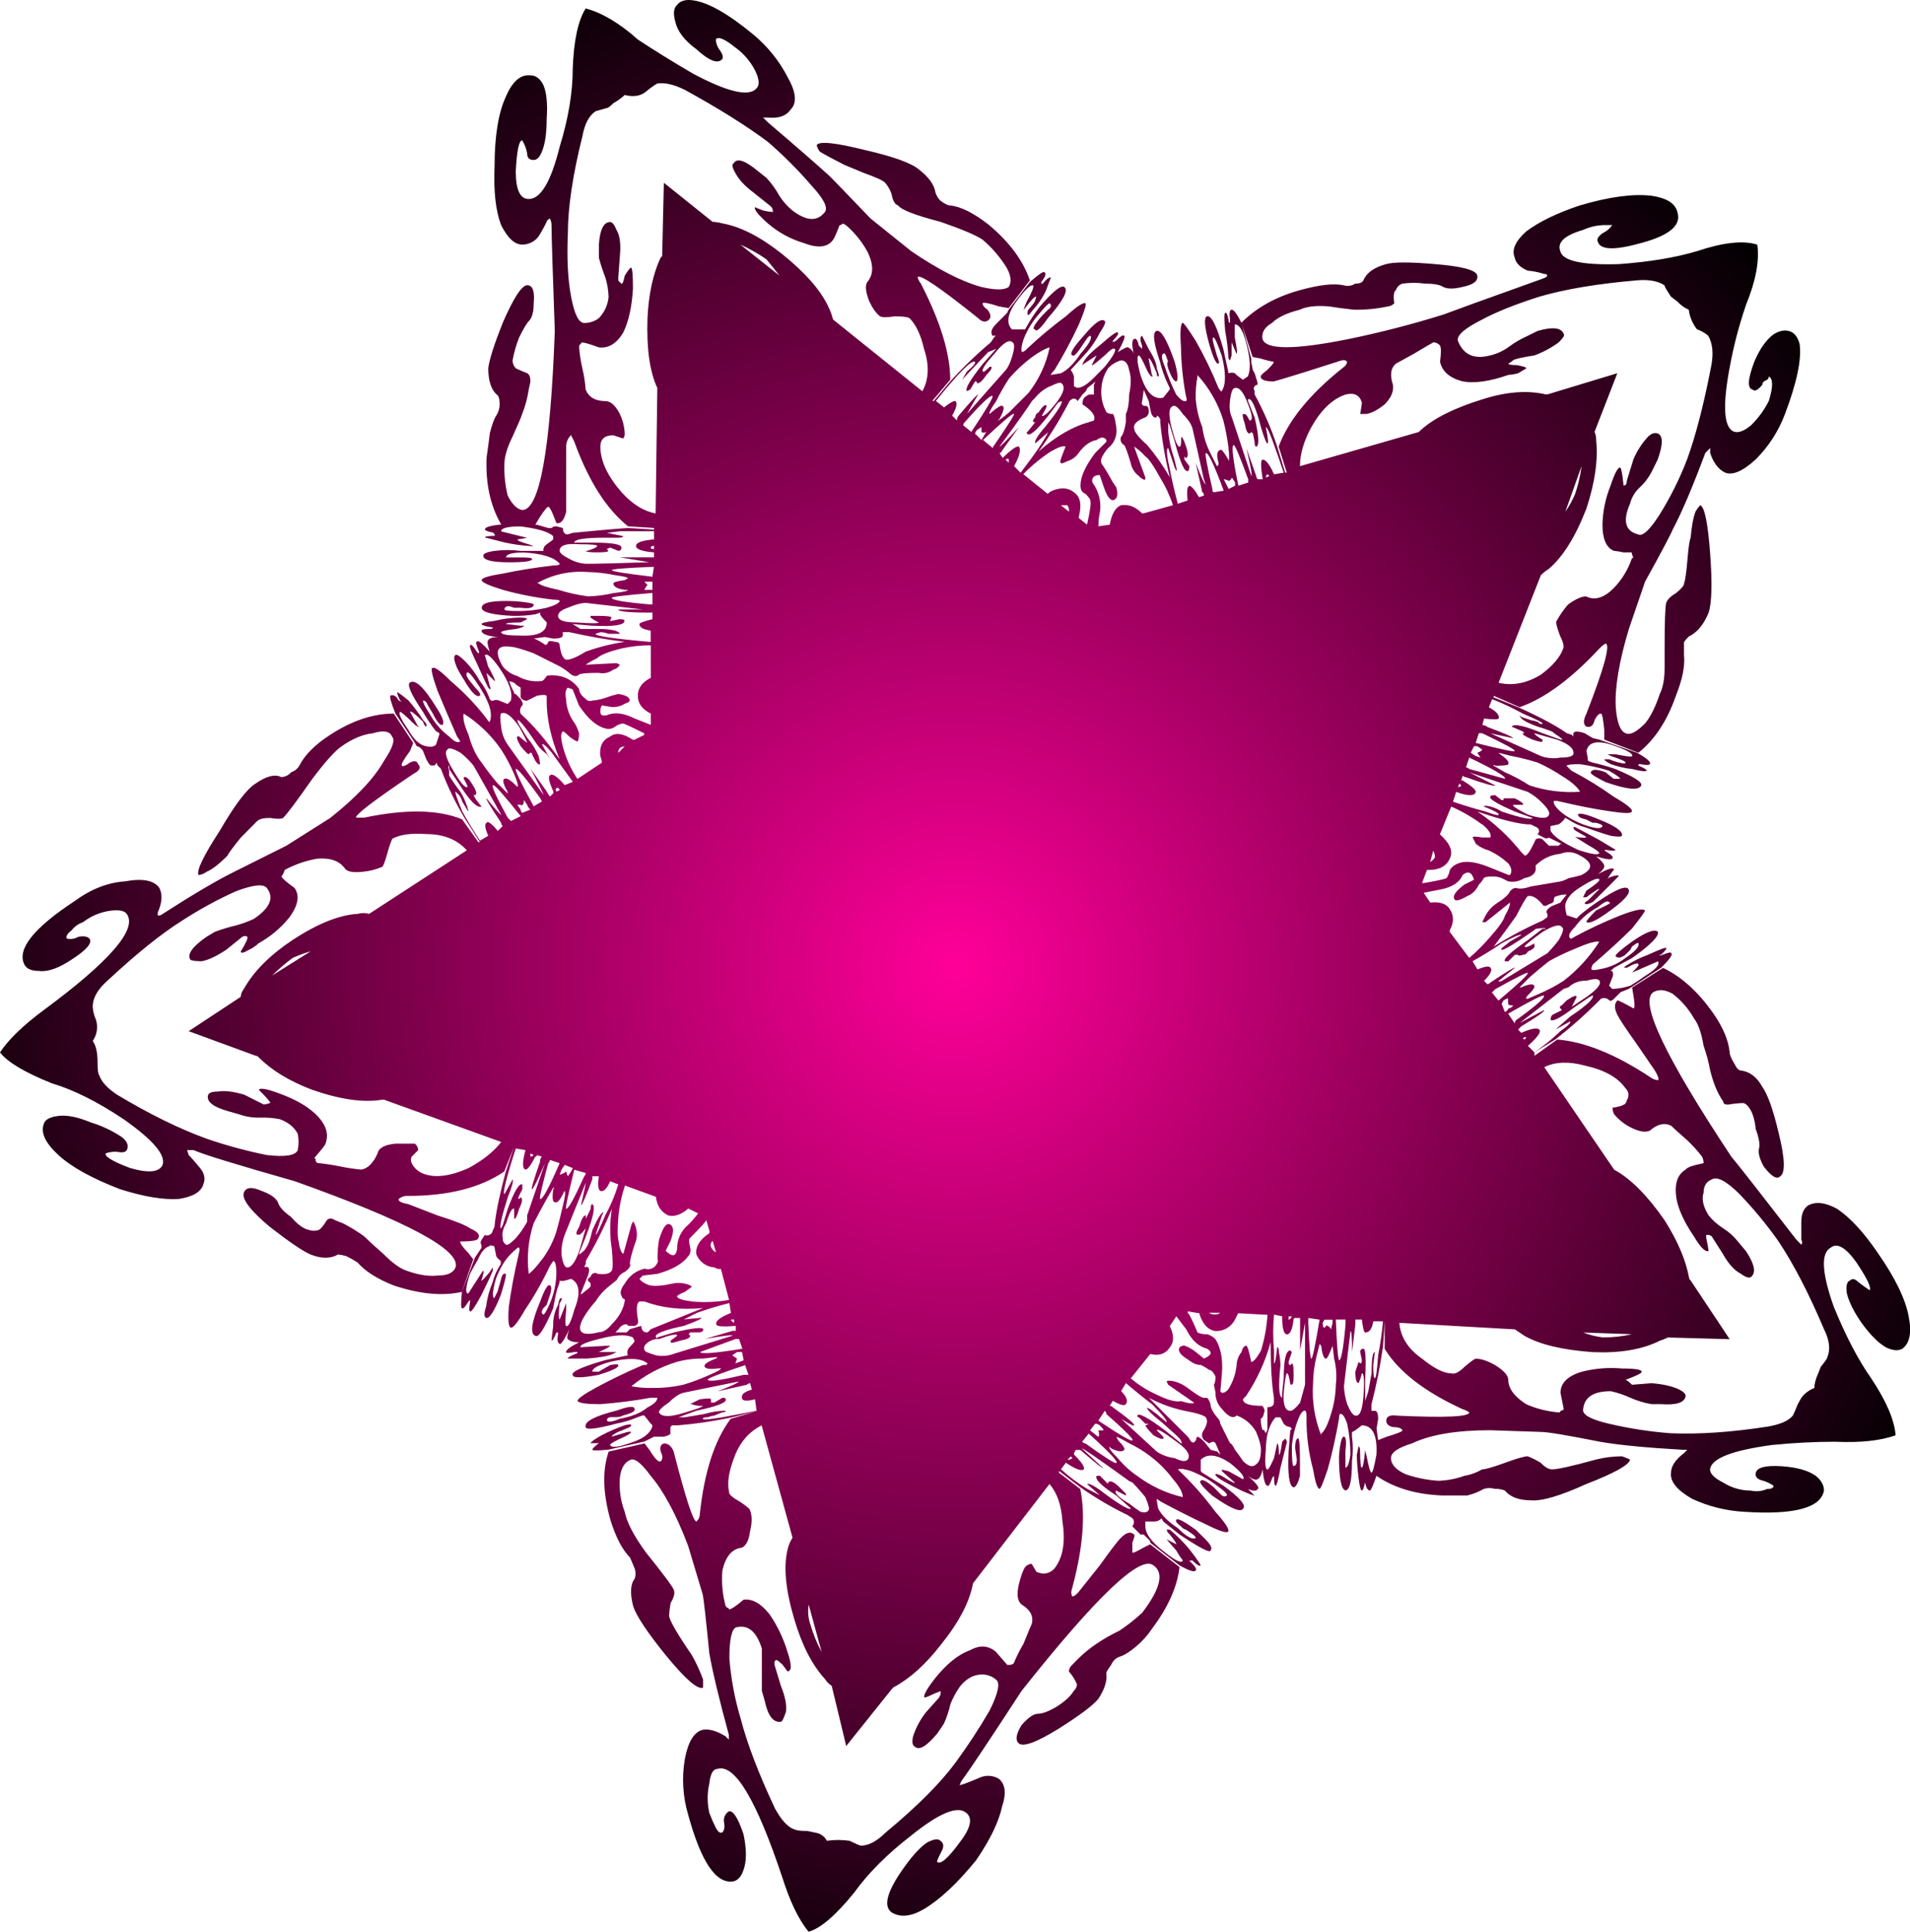
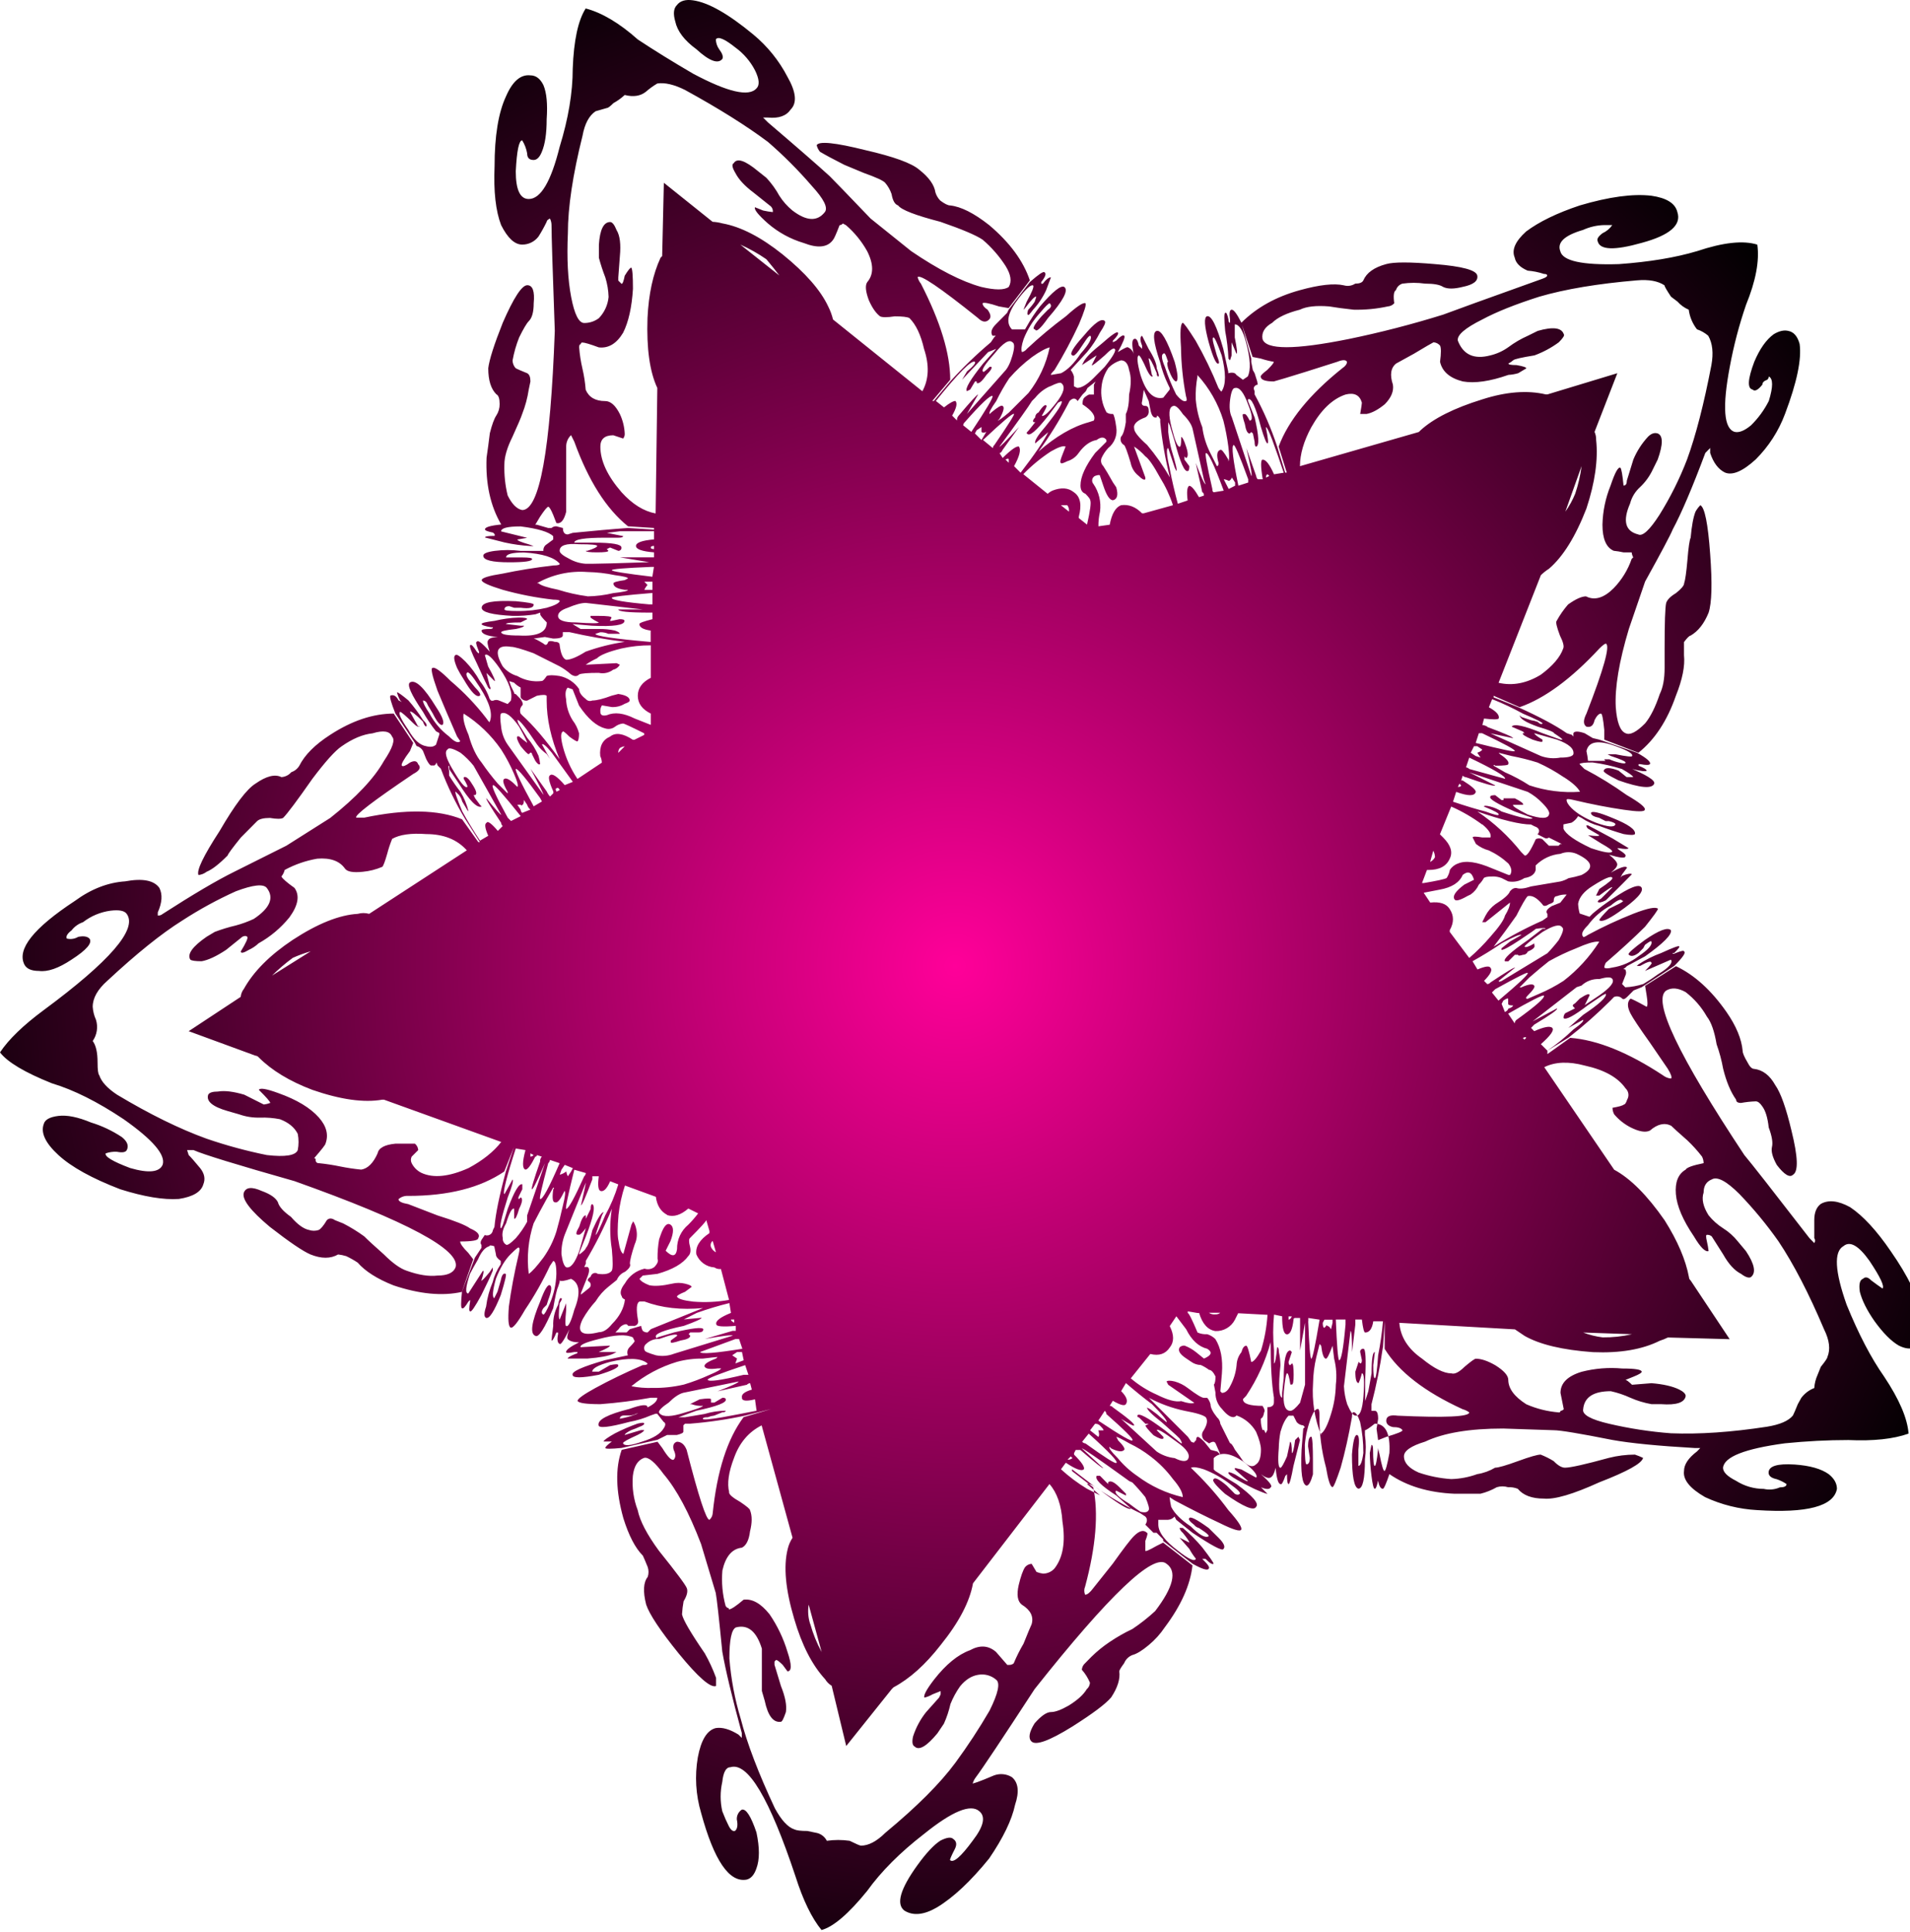
<svg xmlns="http://www.w3.org/2000/svg" version="1.0" id="Layer_1" x="0px" y="0px" viewBox="0 0 846.74 856.15" enable-background="new 0 0 846.74 856.15" xml:space="preserve">
  <title>stars_0039</title>
  <radialGradient id="SVGID_1_" cx="-77.054" cy="-136.632" r="478.331" gradientTransform="matrix(1 0 0 1 500.45 564.68)" gradientUnits="userSpaceOnUse">
    <stop offset="0" style="stop-color:#FF0099" />
    <stop offset="1" style="stop-color:#000000" />
  </radialGradient>
-   <path fill="url(#SVGID_1_)" d="M779,108.4c-6.233-1.933-15.117-0.967-26.65,2.9c-9.633,2.867-21.183,4.783-34.65,5.75  c-16.333,0.5-25-1.417-26-5.75c-1.467-3.867,1.9-7,10.1-9.4c2.94-1.339,6.12-2.07,9.35-2.15h3.6c-1.085,1.563-2.57,2.807-4.3,3.6  c-1.933,1.433-2.65,2.633-2.15,3.6c0.933,3.867,7.417,4.1,19.45,0.7c12.5-3.367,17.783-7.933,15.85-13.7  c-0.933-3.833-4.767-6.233-11.5-7.2c-8.2-0.967-18.783,0.467-31.75,4.3c-10.1,3.367-18.033,7.217-23.8,11.55  c-4.8,4.333-6.483,8.183-5.05,11.55c0.467,2.433,2.383,4.367,5.75,5.8c2.45,0.191,4.867,0.678,7.2,1.45c0.967,0,1.45,0.233,1.45,0.7  s-0.717,0.95-2.15,1.45c-25.5,9.133-40.167,14.433-44,15.9c-13.933,4.333-27.883,7.933-41.85,10.8c-24,4.833-36.733,4.833-38.2,0  c-0.5-2.867,0.933-5.267,4.3-7.2c2.4-2.4,6.483-4.333,12.25-5.8c2.9-1.433,7.233-1.917,13-1.45c2.9,0.5,6.517,0.983,10.85,1.45  c5.09,0.117,10.175-0.37,15.15-1.45c1.097-0.076,2.12-0.578,2.85-1.4c-0.467-3.367-0.217-5.3,0.75-5.8  c0.412-1.378,1.479-2.464,2.85-2.9c3.35-0.476,6.75-0.476,10.1,0c3.867,0,6.517,0.483,7.95,1.45c1.933,0.967,4.817,0.967,8.65,0  c4.8-0.967,6.967-2.65,6.5-5.05c-0.467-2.4-6.717-4.083-18.75-5.05c-11.067-0.967-18.283-0.967-21.65,0  c-5.3,1.433-8.667,3.833-10.1,7.2c-0.467,0.967-1.667,1.45-3.6,1.45c-1.493,0.976-3.338,1.25-5.05,0.75  c-4.333-0.967-10.833-0.25-19.5,2.15c-10.567,2.9-19.217,7.717-25.95,14.45l5,15.15l3.6,0.7c1.897,0.62,3.835,1.105,5.8,1.45  c0,0.5-0.967,1.7-2.9,3.6c-1.933,1.467-2.9,2.433-2.9,2.9c0,1.467,1.933,2.2,5.8,2.2c1.9-0.5,6.7-1.95,14.4-4.35l13.7-4.35  c2.4-0.967,3.85-0.967,4.35,0c0,0.967-0.717,1.933-2.15,2.9c-14.433,11.533-23.817,23.083-28.15,34.65l3.6,11.55h-0.7l-3.55-11.55  c-2.626-7.987-5.973-15.719-10-23.1v-1.45c-0.5-0.967-0.5-1.683,0-2.15c0.343-0.433,0.85-0.704,1.4-0.75  c-0.116-0.975-0.351-1.932-0.7-2.85l-0.7-2.2l-0.8-1.4l-0.7-3.6v-1.5l-4.35-15.85c-1.933-3.867-3.367-5.8-4.3-5.8  s-1.183,1.45-0.75,4.35v1.45c-0.467,0-0.7-0.483-0.7-1.45c-0.5-2.4-0.983-3.367-1.45-2.9c-0.5,0-0.5,2.667,0,8  c0.776,4.043,1.26,8.137,1.45,12.25l0.7,0.75l0.7-2.2v-5.8l2.15,5.05c0.467,0,0.217-2.4-0.75-7.2v-5.8c1.933,0,3.6,2.65,5,7.95  c1.933,7.233,2.183,12.283,0.75,15.15L551,168.3l-2.9-2.15c-0.5-0.967-1.7-1.217-3.6-0.75v-0.7l-2.2-10.1  c-2.867-10.1-5.267-14.917-7.2-14.45c-1.433,0.5-1.183,4.35,0.75,11.55c1.9,6.733,3.333,9.867,4.3,9.4c0.5,0,0.267-1.2-0.7-3.6  l-1.45-5.1c-0.5-1.9-0.5-2.85,0-2.85s1.7,2.65,3.6,7.95c1.933,7.7,1.933,12.983,0,15.85c0,0.5-0.483,0.017-1.45-1.45  c-2.89-7.187-6.265-14.17-10.1-20.9c-3.367-5.3-5.283-7.95-5.75-7.95c-0.967,0.467-1.217,4.067-0.75,10.8  c0.099,7.267,0.835,14.512,2.2,21.65c0.467,1.467,0.467,2.2,0,2.2c-0.967,0.467-2.417-0.5-4.35-2.9  c-1.966-3.955-3.637-8.049-5-12.25c-1.433-3.333-1.667-5.267-0.7-5.8c0.467-0.467,0.933,0.017,1.4,1.45l0.75,2.15  c-0.5,0-0.5,0.967,0,2.9c1.433,3.867,2.633,5.8,3.6,5.8c0.967-0.5,0.733-3.4-0.7-8.7c-3.333-9.6-5.983-14.167-7.95-13.7  c-1.967,0.467-1.483,5.033,1.45,13.7c0.83,3.487,2.037,6.874,3.6,10.1l0.7,1.45v0.75l-2.85,3.6c-4.333,0.967-7.7-2.4-10.1-10.1  c-1.467-5.333-1.717-8.217-0.75-8.65c0.5,0,1.7,2.15,3.6,6.45c0.967,1.933,1.7,2.9,2.2,2.9c0.5,0,0.5-0.233,0-0.7l-1.45-7.25  c0.467-0.467,1.667,1.7,3.6,6.5c0,0.967,0.233,1.45,0.7,1.45s0.233-1.2-0.7-3.6c0-1.933-1.2-4.817-3.6-8.65l-2.9-5.8  c-0.967,0.5-0.967,1.95,0,4.35v1.45l-1.45-1.45c-0.467-2.4-1.183-3.367-2.15-2.9c-0.967,0.467-0.967,2.85,0,7.15  c-0.239-1.611-1.329-2.968-2.85-3.55c-0.467,0-1.9,0.733-4.3,2.2c2.4-4.333,3.35-6.75,2.85-7.25s-1.7,0.233-3.6,2.2l-1.45,0.7V151  c1.933-1.933,2.667-3.15,2.2-3.65s-2.883,1.183-7.25,5.05c-4.3,3.4-6.933,6.05-7.9,7.95l-0.75,1.45l6.5-4.3l-2.15,4.3  c0,0.5,1.917-0.933,5.75-4.3c2.4-2.433,3.85-3.4,4.35-2.9c0.967,0.467-0.483,3.117-4.35,7.95l-5,5.05  c-2.867,2.867-5.267,4.3-7.2,4.3l-1.45-0.7v-4.35c-0.272-1.059-0.766-2.047-1.45-2.9l7.25-7.9c2.247-2.667,4.177-5.587,5.75-8.7  c1.933-2.867,2.65-4.55,2.15-5.05c-1.433-1.433-4.55,0.733-9.35,6.5c-4.833,5.333-6.5,8.233-5,8.7c0.467,0.467,1.417-0.267,2.85-2.2  l2.9-4.3c0.967-1.467,1.683-2.2,2.15-2.2c0.967,0.967-0.467,3.617-4.3,7.95c-2.9,4.333-5.783,7.217-8.65,8.65l-4.35,0.75  c-0.467,0,0.017-0.733,1.45-2.2c3.974-6.526,7.58-13.27,10.8-20.2c2.433-5.767,3.4-8.883,2.9-9.35c-0.967-0.5-3.85,1.417-8.65,5.75  c-6.039,4.481-11.815,9.306-17.3,14.45c-0.549,0.718-1.324,1.229-2.2,1.45c-0.467-0.967-0.217-2.9,0.75-5.8  c1.69-4.25,4.128-8.162,7.2-11.55c2.4-2.867,3.85-4.3,4.35-4.3c0.967,0.933,0.717,1.883-0.75,2.85l-2.85,2.9  c-3.367,3.867-4.333,5.8-2.9,5.8c0.467,1.433,2.383-0.233,5.75-5c6.733-7.7,9.15-12.283,7.25-13.75  c-1.467-0.967-5.083,1.917-10.85,8.65c-2.139,2.747-4.061,5.656-5.75,8.7L454.4,146h-5.75c-2.9-2.9-1.933-7.483,2.9-13.75  c3.367-4.333,5.517-6.25,6.45-5.75c0.5,0.467-0.45,2.867-2.85,7.2l-1.45,3.6l0.7-0.7c2.9-3.867,4.567-5.55,5-5.05l-0.7,2.15  c-0.85,1.289-1.821,2.495-2.9,3.6c-0.467,1.467-0.467,2.2,0,2.2c0,0.467,0.717-0.267,2.15-2.2c2.382-2.556,4.34-5.476,5.8-8.65  l2.15-5.75c-0.967,0-2.167,0.95-3.6,2.85h-0.7V125c1.9-2.4,2.367-3.85,1.4-4.35c-0.467-0.467-2.617,0.983-6.45,4.35l-9.4,12.25  l-0.7,1.45l-5,5.05c-1.933,1.933-2.417,3.617-1.45,5.05h1.45l-0.75,0.75l-1.45,2.15c-6.38,5.376-12.393,11.172-18,17.35L414,177.7  h-0.7l7.95-9.4c0-11.533-4.333-25.733-13-42.6c-0.685-0.833-1.18-1.806-1.45-2.85c0.967-1.467,9.867,4.55,26.7,18.05  c1.933,1.9,3.6,2.133,5,0.7c0.967-0.967,0.733-2.417-0.7-4.35c-1.467-0.967-2.2-1.917-2.2-2.85c0.5-0.5,2.917-0.033,7.25,1.4  l4.3,0.75l9.4-12.3c-2.9-8.633-8.917-16.8-18.05-24.5c-6.733-5.3-12.5-8.2-17.3-8.7c-0.967,0-2.417-0.717-4.35-2.15  c-0.993-1.011-1.731-2.246-2.15-3.6c-0.5-3.367-2.9-6.733-7.2-10.1c-3.367-2.9-11.3-5.783-23.8-8.65  c-13.467-3.367-20.683-4.1-21.65-2.2c0.259,1.064,0.754,2.055,1.45,2.9c2.4,1.433,6,3.367,10.8,5.8l8.65,3.6  c5.333,1.9,8.467,3.333,9.4,4.3c1.287,1.478,2.273,3.193,2.9,5.05c0.5,2.9,1.467,4.583,2.9,5.05c1.433,1.967,7.683,4.383,18.75,7.25  c9.633,3.333,15.883,5.983,18.75,7.95c3.907,3.342,7.309,7.232,10.1,11.55c2.4,3.833,2.883,6.95,1.45,9.35  c-1.933,1.467-6.017,1.467-12.25,0c-8.667-2.4-19-7.683-31-15.85l-18-14.45c-10.133-10.567-16.167-16.817-18.1-18.75  c-5.3-4.833-14.433-12.783-27.4-23.85l-2.15-2.15h2.15c4.8,0.467,8.167-0.733,10.1-3.6c2.867-2.9,2.383-7.717-1.45-14.45  c-3.742-7.202-8.894-13.579-15.15-18.75c-11.067-9.167-19.967-14.217-26.7-15.15c-3.333-0.5-5.733,0.217-7.2,2.15  c-1.433,1.433-1.667,3.833-0.7,7.2c0.933,4.333,4.05,8.433,9.35,12.3c5.767,5.267,9.617,6.7,11.55,4.3  c0.467-0.967-0.017-2.4-1.45-4.3c-0.904-1.274-1.409-2.788-1.45-4.35c0.967-1.433,3.85-0.233,8.65,3.6  c3.647,2.643,6.626,6.102,8.7,10.1c1.9,3.867,2.133,6.533,0.7,8c-3.367,3.867-12.75,1.7-28.15-6.5  c-9.133-5.333-17.3-10.383-24.5-15.15c-8.167-7.267-15.867-11.85-23.1-13.75c-3.367,5.267-5.283,14.167-5.75,26.7  c0,10.567-1.933,22.117-5.8,34.65c-3.833,15.4-8.4,23.1-13.7,23.1c-3.833,0-5.75-4.1-5.75-12.3c0.467-9.133,1.417-13.7,2.85-13.7  c1.1,1.773,1.847,3.743,2.2,5.8c0,1.933,0.95,2.9,2.85,2.9c1.467,0,2.683-1.2,3.65-3.6c1.433-3.367,2.15-8.183,2.15-14.45  c0.467-6.733-0.017-11.783-1.45-15.15c-1.433-2.867-3.35-4.3-5.75-4.3c-4.333-0.5-7.95,2.617-10.85,9.35  c-3.367,7.233-5.05,17.567-5.05,31c-0.467,11.067,0.5,19.733,2.9,26c2.9,5.767,6.017,8.65,9.35,8.65c2.85,0.016,5.54-1.32,7.25-3.6  c1.32-2.098,2.522-4.268,3.6-6.5c0-0.5,0.483-0.983,1.45-1.45c0.451,0.901,0.69,1.893,0.7,2.9c0,4.333,0.483,19.967,1.45,46.9  c-1.933,52.933-6.75,79.4-14.45,79.4c-2.4-0.467-4.55-2.633-6.45-6.5c-1.094-4.481-1.582-9.089-1.45-13.7  c0-3.367,1.2-7.467,3.6-12.3c2.4-5.267,3.833-8.633,4.3-10.1c1.372-3.479,2.345-7.102,2.9-10.8l0.75-3.6  c0-1.933-0.483-3.15-1.45-3.65c-2.4-0.967-4.067-1.683-5-2.15c-0.959-0.949-1.484-2.251-1.45-3.6c0.624-3.456,1.595-6.84,2.9-10.1  c1.9-3.867,3.333-6.283,4.3-7.25c1.433-1.433,2.15-4.067,2.15-7.9c0.5-5.333-0.45-8-2.85-8c-2.4,0-6.017,5.533-10.85,16.6  c-3.833,9.633-5.983,16.367-6.45,20.2c0,5.333,1.2,9.183,3.6,11.55c0.967,0.467,1.45,1.917,1.45,4.35c0.02,1.773-0.485,3.513-1.45,5  c-0.967,1.433-1.933,4.067-2.9,7.9c-0.467,3.867-0.95,7.483-1.45,10.85c-0.467,11.533,1.7,21.4,6.5,29.6  c-4.8,0.467-7.2,1.183-7.2,2.15c0,0.5,1.2,0.983,3.6,1.45l0.7,0.7v0.75c-2.867,0-4.3,0.233-4.3,0.7l8.65,2.2  c3.784,0.842,7.63,1.377,11.5,1.6h1.4l-2.15-0.75c-3.367-0.967-5.05-1.683-5.05-2.15l4.35-0.75l-11.55-2.85  c0-1.467,2.883-2.2,8.65-2.2c7.7,0.967,12.517,2.417,14.45,4.35v1.45l-2.9,2.15c-1.009,0.6-1.576,1.733-1.45,2.9h-10.1  c-3.834-0.5-7.716-0.5-11.55,0c-3.367,0.467-5.033,1.183-5,2.15c0,1.933,3.85,2.9,11.55,2.9c6.733,0,10.1-0.483,10.1-1.45  c0-0.467-1.45-0.7-4.35-0.7h-7.2c0-1.467,2.65-2.2,7.95-2.2c8.167,0.5,13.45,2.167,15.85,5c0,0.5-0.95,0.75-2.85,0.75  c-8.2,0.967-15.667,2.167-22.4,3.6c-6.233,0.967-9.35,1.933-9.35,2.9s3.117,2.4,9.35,4.3c7.337,2.052,14.828,3.506,22.4,4.35  c1.9,0,2.85,0.233,2.85,0.7c-0.467,0.967-2.383,1.933-5.75,2.9c-4.258,1.012-8.624,1.499-13,1.45c-3.833,0-5.75-0.233-5.75-0.7  c0-0.967,0.717-1.45,2.15-1.45l2.15,0.7h2.9c3.833,0.5,5.75,0.017,5.75-1.45c0-0.467-2.633-0.95-7.9-1.45  c-10.1-0.467-15.15,0.5-15.15,2.9c0,1.933,4.567,3.133,13.7,3.6c3.381,0.072,6.761-0.162,10.1-0.7l2.15-0.75v0.75  c0,0.467,0.967,1.667,2.9,3.6c0,4.333-4.083,6.267-12.25,5.8c-5.3,0-7.95-0.483-7.95-1.45c0-0.5,2.167-0.983,6.5-1.45  c2.4-0.5,3.6-0.983,3.6-1.45h-1.5l-6.5-0.75c0-0.467,2.167-0.7,6.5-0.7l2.9-1.45c0-0.467-1.2-0.7-3.6-0.7  c-3.658,0.097-7.295,0.583-10.85,1.45c-3.833,0.467-5.75,0.933-5.75,1.4c0,0.467,1.433,0.95,4.3,1.45h0.75  c0,0.5-0.483,0.75-1.45,0.75c-2.4,0-3.6,0.233-3.6,0.7c0,1.467,2.4,2.433,7.2,2.9c-2.4,0-3.833,0.483-4.3,1.45  c-0.5,0.467-0.267,2.133,0.7,5c-3.367-3.867-5.283-5.317-5.75-4.35c-0.5,0-0.267,1.2,0.7,3.6c0.467,0.967,0.467,1.45,0,1.45  l-0.7-0.7c-1.467-2.4-2.433-3.367-2.9-2.9s0.5,3.133,2.9,8c2.4,5.3,4.083,8.9,5.05,10.8l0.7,0.75c0.467,0,0.467-0.483,0-1.45  l-1.45-5.75l3.6,3.6c0.5,0-0.45-2.167-2.85-6.5l-1.45-5c0.967-0.967,3.133,0.95,6.5,5.75c4.3,6.267,5.967,11.083,5,14.45l-1.4,1.45  l-3.6-1.45c-0.91-0.466-1.99-0.466-2.9,0h-0.75l-0.7-0.7c-0.955-2.907-2.429-5.618-4.35-8c-1.756-3.172-3.925-6.098-6.45-8.7  c-2.433-2.4-3.883-3.35-4.35-2.85c-0.967,0.467-0.733,2.383,0.7,5.75c0.859,1.727,1.828,3.397,2.9,5c3.367,5.8,5.767,8.217,7.2,7.25  c0.5-0.5-0.217-1.717-2.15-3.65l-2.9-3.6c-0.933-1.433-1.167-2.383-0.7-2.85c0.467-0.967,2.383,1.183,5.75,6.45  c4.333,6.767,5.783,11.833,4.35,15.2c0,0.467-0.483-0.017-1.45-1.45c-4.676-6.083-9.989-11.648-15.85-16.6  c-4.333-4.333-7-6.267-8-5.8c-0.967,0-0.25,3.367,2.15,10.1c2.4,5.8,5.283,12.55,8.65,20.25l1.45,2.15  c-0.967,0.967-2.633,0.25-5-2.15c-3.598-2.702-6.553-6.169-8.65-10.15c-1.933-2.867-2.9-4.783-2.9-5.75c0.967,0,1.7,0.717,2.2,2.15  l2.15,3.6c1.933,3.867,3.383,5.533,4.35,5c0.933-0.933-0.033-3.567-2.9-7.9c-5.3-8.667-9.15-12.283-11.55-10.85  c-1.433,0.967,0.483,5.3,5.75,13c1.694,3.037,3.634,5.93,5.8,8.65l1.45,0.75v0.7L193.3,330c-0.967,0.967-2.417,1.2-4.35,0.7  c-2.867-0.467-5.5-2.867-7.9-7.2c-3.367-4.833-4.583-7.5-3.65-8c0.5,0,2.433,1.667,5.8,5c1.433,1.433,2.4,1.917,2.9,1.45h-0.75  l-3.6-6.5c0.467-0.467,2.383,0.983,5.75,4.35c0.5,1.433,0.983,2.15,1.45,2.15c0.5-0.5,0.017-1.467-1.45-2.9  c-1.915-3.052-4.072-5.944-6.45-8.65c-2.9-2.4-4.583-3.6-5.05-3.6c0.287,1.262,0.759,2.475,1.4,3.6l0.75,0.7l-1.45-0.7  c-0.967-1.933-2.167-2.65-3.6-2.15c-0.467,0.467,0.25,3.1,2.15,7.9l8.65,13l0.75,1.45c1.196,0.314,2.22,1.086,2.85,2.15l1.45,3.65  c0.967,1.9,1.7,2.85,2.2,2.85h1.4l0.75-0.7c0-0.967,0.233-0.733,0.7,0.7l1.45,1.45c2.907,7.79,6.54,15.29,10.85,22.4l6.45,10.1h-0.7  l-7.2-10.1c-10.6-4.333-25.033-4.583-43.3-0.75h-3.6c-0.967-0.9,7.45-7.35,25.25-19.35c2.867-1.467,3.583-2.917,2.15-4.35  c-0.467-1.433-1.667-1.667-3.6-0.7c-1.933,1.433-3.133,1.9-3.6,1.4s0.733-2.667,3.6-6.5l1.45-3.6l-8.65-13  c-9.133,0-18.517,3.133-28.15,9.4c-6.733,4.333-11.3,8.9-13.7,13.7c-0.827,1.355-2.1,2.38-3.6,2.9c-1.1,1.275-2.669,2.051-4.35,2.15  c-2.867-1.433-6.7-0.467-11.5,2.9c-3.867,2.4-9.167,9.4-15.9,21c-7.2,11.067-10.317,17.567-9.35,19.5  c1.311-0.142,2.557-0.644,3.6-1.45c2.4-0.967,5.517-3.383,9.35-7.25c0-0.467,1.933-3.1,5.8-7.9l7.2-7.25  c0.967-0.967,2.883-1.45,5.75-1.45c2.9,0.5,4.833,0.5,5.8,0c1.9-1.9,6.217-7.667,12.95-17.3c5.8-7.7,10.133-12.517,13-14.45  c4.8-3.367,9.367-5.283,13.7-5.75c4.833-1.467,7.717-0.983,8.65,1.45c1.467,1.433,0.267,5.033-3.6,10.8  c-4.333,7.7-12.267,16.117-23.8,25.25l-19.45,12.3l-23.1,11.55c-7.7,3.8-18.283,10.033-31.75,18.7  c-0.594,0.512-1.369,0.764-2.15,0.7v-1.4c1.933-4.333,2.167-7.95,0.7-10.85c-2.4-3.367-7.45-4.333-15.15-2.9  c-7.667,0.5-15.117,3.4-22.35,8.7c-18.267,12-25.717,21.383-22.35,28.15c0.967,1.9,3.133,2.85,6.5,2.85  c3.833,0.5,8.633-1.167,14.4-5c6.733-4.333,9.383-7.45,7.95-9.35c-0.967-0.967-2.633-1.217-5-0.75  c-1.516,0.912-3.334,1.182-5.05,0.75c-0.467-0.967,0.25-2.183,2.15-3.65c1.291-1.673,3.048-2.925,5.05-3.6  c3.543-2.75,7.754-4.51,12.2-5.1c3.833-0.467,6.233,0.017,7.2,1.45c4.8,6.733-7.467,20.933-36.8,42.6  C10.3,454.383,3.833,460.633,0,466.4c3.333,4.333,11,8.9,23,13.7c9.667,2.9,20.267,8.2,31.8,15.9  c12.967,9.133,18.733,15.867,17.3,20.2c-1.433,3.333-6.233,3.817-14.4,1.45c-7.7-2.9-11.317-5.067-10.85-6.5  c1.603-0.564,3.303-0.802,5-0.7c2.4,0.467,3.85,0.217,4.35-0.75c0.967-1.9,0.25-3.817-2.15-5.75c-4.244-2.822-8.876-5.012-13.75-6.5  c-5.767-2.4-10.567-3.367-14.4-2.9s-6,1.667-6.5,3.6c-1.433,3.867,0.733,8.45,6.5,13.75c5.767,5.3,14.9,10.35,27.4,15.15  c10.567,3.333,19.233,4.767,26,4.3c6.267-0.967,9.883-3.133,10.85-6.5c0.967-2.4,0.483-4.8-1.45-7.2c-2.4-2.9-4.083-4.817-5.05-5.75  l-0.7-2.2h2.85c4.333,1.933,19.25,6.517,44.75,13.75c50,17.8,73.8,30.55,71.4,38.25c-0.967,2.4-3.633,3.6-8,3.6  c-3.833,0.467-8.4-0.25-13.7-2.15c-2.867-0.967-6.233-3.383-10.1-7.25c-4.333-3.833-7.217-6.483-8.65-7.95  c-2.964-2.154-6.09-4.076-9.35-5.75l-3.65-1.45c-1.433-0.967-2.633-0.967-3.6,0c-1.433,2.4-2.633,3.85-3.6,4.35  c-1.395,0.467-2.905,0.467-4.3,0c-2.433-0.5-5.1-2.433-8-5.8c-3.367-2.4-5.3-4.567-5.8-6.5c-0.933-1.933-3.333-3.6-7.2-5  c-4.333-1.933-6.967-1.683-7.9,0.75c-0.967,2.867,2.867,7.917,11.5,15.15c8.667,6.733,14.683,10.817,18.05,12.25  c4.8,1.933,8.883,1.933,12.25,0c1.22,0.14,2.425,0.391,3.6,0.75c1.749,0.829,3.437,1.781,5.05,2.85  c3.367,3.867,8.667,7.233,15.9,10.1c11.533,3.867,21.633,4.833,30.3,2.9l5.05-14.45l-2.2-2.85c-2.4-2.4-3.6-4.083-3.6-5.05  c5.3,0,7.967-0.483,8-1.45c0.967-1.467-0.233-2.917-3.6-4.35c-1.933-1.433-6.75-3.35-14.45-5.75l-12.95-5  c-2.9-0.5-4.35-1.233-4.35-2.2c1.196-1.049,2.764-1.572,4.35-1.45c17.767,0,31.95-3.6,42.55-10.8l4.3-10.85l-3.6,10.85  c-2.867,10.6-4.55,18.783-5.05,24.55l-0.7,1.45c-0.175,1.453-1.494,2.489-2.948,2.315c-0.224-0.027-0.443-0.082-0.652-0.165  l-1.45,2.15c-0.5,0.967-0.5,1.7,0,2.2v1.3l-2.9,4.35l-5.75,15.15c-0.5,4.833-0.5,7.25,0,7.25c0.467,0.467,1.417-0.5,2.85-2.9  l0.75-0.75v0.75c-0.5,2.867-0.5,4.3,0,4.3c0.467,0.5,2.133-1.9,5-7.2c2.4-4.8,4.083-8.4,5.05-10.8v-1.45l-1.45,2.15  c-2.4,2.9-3.6,4.1-3.6,3.6c0.967-2.867,1.2-4.3,0.7-4.3l-6.5,10.1c-1.433,0-1.183-2.9,0.75-8.7c0.967-1.9,2.167-4.067,3.6-6.5  c1.433-3.333,3.1-5.25,5-5.75c0-0.467,0.717-0.467,2.15,0l0.75,3.6c0,0.967,0.717,1.933,2.15,2.9v1.45  c-1.663,2.433-2.882,5.142-3.6,8c-1.455,3.451-2.431,7.084-2.9,10.8c-0.967,2.9-0.967,4.567,0,5c1.433,0.5,3.6-2.867,6.5-10.1  c1.933-6.267,2.65-9.4,2.15-9.4c-0.967-0.467-1.683,0.5-2.15,2.9l-1.45,5l-1.45,2.9c-0.967-0.5-0.717-3.383,0.75-8.65  c1.9-4.833,4.067-8.45,6.5-10.85c2.433-2.4,3.633-3.367,3.6-2.9c0.467,0,0.467,0.967,0,2.9c-1.933,8.2-3.383,15.9-4.35,23.1  c-0.467,5.767-0.217,8.9,0.75,9.4s3.117-2.15,6.45-7.95c4.161-6.173,7.839-12.659,11-19.4l1.45-2.15c0.933,0,1.4,1.917,1.4,5.75  c-0.128,4.473-1.095,8.883-2.85,13c-1.467,3.333-2.433,5-2.9,5c-0.967-0.467-0.967-1.417,0-2.85l1.45-1.45l0.7-2.2  c1.467-3.833,1.717-6,0.75-6.5s-2.417,1.917-4.35,7.25c-3.833,9.133-4.55,14.183-2.15,15.15c1.433,0.967,4.083-3.117,7.95-12.25  c0.933-5.333,1.65-8.467,2.15-9.4l0.7-2.15v-0.75c0.5,0.5,2.183,0.267,5.05-0.7c3.867,1.9,4.35,6.467,1.45,13.7  c-1.433,5.3-2.633,7.7-3.6,7.2c-0.467,0-0.467-2.4,0-7.2v-2.9l-2.9,7.25c-0.467-0.5-0.467-2.917,0-7.25  c0.967-1.433,1.217-2.15,0.75-2.15c-0.5-0.5-0.983,0.467-1.45,2.9c-1.547,2.866-2.289,6.096-2.15,9.35  c-0.5,3.867-0.75,6.033-0.75,6.5c0.5,0,1.217-1.2,2.15-3.6h0.75v0.75c-0.5,2.4-0.267,3.833,0.7,4.3c0.5,0.5,1.95-1.667,4.35-6.5  c-0.967,2.4-1.217,3.85-0.75,4.35c0.967,0.967,2.633,1.45,5,1.45c-3.833,1.9-5.75,3.333-5.75,4.3c0,0.5,1.2,0.5,3.6,0H256  c0.063,0.348-0.168,0.681-0.516,0.744c-0.061,0.011-0.123,0.013-0.184,0.006c-2.433,0.967-3.65,1.683-3.65,2.15h8.7  c5.767-0.467,9.6-1.183,11.5-2.15l1.45-0.75h-7.9c3.367-1.433,5.033-2.383,5-2.85l-13,0.7c-0.5-0.967,2.167-2.167,8-3.6  c7.2-1.933,12.25-2.183,15.15-0.75l0.7,1.45c0.467,0-0.25,0.967-2.15,2.9c-0.96,0.935-1.257,2.359-0.75,3.6l-10.1,2.15  c-10.1,2.9-14.9,5.067-14.4,6.5c0,1.467,3.85,1.467,11.55,0c6.233-1.9,9.117-3.333,8.65-4.3c0-0.5-1.2-0.5-3.6,0l-5,2.9h-2.9  c0-1.467,2.65-2.917,7.95-4.35c8.167-1.933,13.683-1.7,16.55,0.7c0,0.5-0.717,0.75-2.15,0.75c-7.7,3.333-14.667,6.7-20.9,10.1  c-5.3,2.9-7.95,4.817-7.95,5.75c0.467,0.967,3.833,1.45,10.1,1.45c7.494-0.563,14.954-1.514,22.35-2.85h2.9  c0,1.433-1.45,2.867-4.35,4.3c-2.867,2.4-6.95,4.067-12.25,5c-3.367,1.433-5.283,1.683-5.75,0.75c0-0.967,0.717-1.45,2.15-1.45h2.15  c1.013-0.012,2.008-0.269,2.9-0.75c3.833-0.967,5.517-1.917,5.05-2.85c0-1.467-2.667-1.233-8,0.7c-9.6,2.4-14.167,4.8-13.7,7.2  c0,1.467,4.567,0.983,13.7-1.45c3.232-0.588,6.386-1.544,9.4-2.85l2.15-0.75h0.75l2.85,3.6c0.967,0.5,0.967,1.467,0,2.9  c-1.433,2.4-4.55,4.333-9.35,5.8c-5.333,1.9-8.217,2.133-8.65,0.7c0-0.467,2.15-1.667,6.45-3.6c1.933-0.967,2.9-1.683,2.9-2.15h-1.4  l-7.2,2.15c0-0.467,0.967-1.183,2.9-2.15c1.226-0.416,2.428-0.9,3.6-1.45c1.433-0.5,2.15-0.983,2.15-1.45s-0.967-0.467-2.9,0  c-3.461,1.22-6.835,2.674-10.1,4.35c-3.367,1.9-5.033,3.1-5,3.6h3.65c-1.933,1.433-2.9,2.383-2.9,2.85c0,0.467,2.4,0.467,7.2,0  l15.9-3.6l4.3-2.15h4.35c1.9-0.467,2.85-0.95,2.85-1.45s0-0.983,0-1.45v-1.4l0.75-0.7h2.15c8.254-0.652,16.456-1.855,24.55-3.6  l11.5-2.9l-12.25,3.6c-7.2,9.633-11.767,23.833-13.7,42.6c-0.073,1.122-0.596,2.168-1.45,2.9c-1.433,0-4.8-10.333-10.1-31  c-0.967-2.4-2.4-3.6-4.3-3.6c-1.467,0.467-1.95,1.667-1.45,3.6c0.967,1.933,0.967,3.383,0,4.35c-0.967,0.467-2.633-1.233-5-5.1  l-2.15-2.85l-15.9,3.6c-2.867,8.167-2.617,18.267,0.75,30.3c2.4,7.7,5.283,13.233,8.65,16.6c0.467,0.967,1.183,2.65,2.15,5.05  c0.467,1.412,0.467,2.938,0,4.35c-1.933,2.4-2.167,6.483-0.7,12.25c1.433,4.333,6.233,11.55,14.4,21.65  c8.667,10.6,14.2,15.417,16.6,14.45v-3.6c-1.363-3.749-3.036-7.378-5-10.85c-6.267-9.133-9.633-14.9-10.1-17.3  c0.11-1.946,0.344-3.883,0.7-5.8c1.467-2.4,1.95-4.317,1.45-5.75c-0.5-1.433-4.633-6.983-12.4-16.65c-5.3-7.233-8.433-13.233-9.4-18  c-1.835-4.827-2.569-10.003-2.15-15.15c0.5-4.333,2.167-7,5-8c1.933-0.467,4.817,1.933,8.65,7.2c5.767,6.767,11.3,17.1,16.6,31  l6.5,21.65c0.467,2.4,1.433,11.067,2.9,26c1.433,8.167,4.317,20.2,8.65,36.1c0,0.967,0,1.683,0,2.15l-1.45-1.45  c-3.867-2.4-7.233-3.367-10.1-2.9c-3.867,0.967-6.517,5.3-7.95,13c-1.407,8.186-0.911,16.586,1.45,24.55  c5.767,21.167,12.5,31.033,20.2,29.6c1.933-0.467,3.383-2.133,4.35-5c1.433-3.867,1.433-9.167,0-15.9  c-2.433-7.2-4.6-10.567-6.5-10.1c-1.46,0.951-2.299,2.61-2.2,4.35c0.5,2.4,0.267,4.067-0.7,5c-0.967,0.467-1.933-0.25-2.9-2.15  s-1.917-4.067-2.85-6.5c-0.967-4.279-0.967-8.721,0-13c0.467-4.333,1.667-6.5,3.6-6.5c7.7-2.4,17.317,13.717,28.85,48.35  c3.367,10.6,7.217,18.533,11.55,23.8c5.267-1.433,12-7.2,20.2-17.3c6.233-8.667,14.633-17.083,25.2-25.25  c12.533-10.1,20.717-13.467,24.55-10.1c2.9,2.4,1.933,6.733-2.9,13c-5.267,7.2-8.633,10.083-10.1,8.65c0-0.5,0.733-2.167,2.2-5  c0.933-1.933,0.683-3.383-0.75-4.35c-0.967-0.967-2.883-0.717-5.75,0.75c-2.9,1.9-6.267,5.5-10.1,10.8s-6.233,9.633-7.2,13  c-0.967,3.367-0.5,5.767,1.4,7.2c3.867,2.4,8.683,1.917,14.45-1.45c7.2-4.333,14.9-11.55,23.1-21.65  c6.233-9.133,10.067-17.067,11.5-23.8c1.933-5.767,1.467-9.85-1.4-12.25c-2.405-1.479-5.362-1.756-8-0.75  c-3.367,1.433-5.767,2.4-7.2,2.9l-2.2,0.7c0.288-1.037,0.781-2.006,1.45-2.85c2.9-3.867,11.567-16.867,26-39  c33.2-41.867,52.683-60.4,58.45-55.6c4.8,3.333,3.133,10.333-5,21c-3.155,2.909-6.532,5.567-10.1,7.95  c-3.51,1.653-6.887,3.575-10.1,5.75c-2.863,1.913-5.541,4.09-8,6.5l-2.85,2.9c-0.854,0.732-1.377,1.778-1.45,2.9  c1.511,1.703,2.728,3.647,3.6,5.75c-0.073,1.122-0.596,2.168-1.45,2.9c-1.433,2.4-4.083,4.8-7.95,7.2c-3.367,1.933-6,2.9-7.9,2.9  c-1.9,0-4.317,1.667-7.25,5c-2.4,3.867-2.867,6.533-1.4,8c1.9,1.933,7.9-0.233,18-6.5c9.133-5.767,14.917-10.1,17.35-13  c2.867-4.333,4.067-8.183,3.6-11.55c0-0.467,0.717-1.667,2.15-3.6c0.662-1.639,1.961-2.938,3.6-3.6c1.933-0.5,4.333-1.95,7.2-4.35  c2.796-2.297,5.239-4.992,7.25-8c7.2-9.6,11.283-18.733,12.25-27.4l-13-10.1l-2.9,1.45c-3.333,1.9-5,2.617-5,2.15v-4.35  c0.933-2.4,1.167-3.6,0.7-3.6c-1.433-1.433-3.35-0.95-5.75,1.45c-1.467,1.433-4.6,5.517-9.4,12.25l-8.65,10.85  c-1.433,1.933-2.633,2.9-3.6,2.9c-0.505-1.147-0.505-2.453,0-3.6c4.8-17.833,6-32.5,3.6-44l-9.4-7.2v-0.8l9.4,7.2  c6.617,4.667,13.607,8.781,20.9,12.3l2.2,1.45c0.933,0.967,0.933,2.167,0,3.6l3.6,3.6h1.4l2.9,2.9v0.7l13,10.1  c4.333,2.433,6.733,3.167,7.2,2.2c0.5-0.5-0.217-1.7-2.15-3.6l-0.75-0.75h1.45c1.933,1.933,3.133,2.65,3.6,2.15  c0-0.467-1.667-2.867-5-7.2c-2.616-3.139-5.511-6.034-8.65-8.65h-1.45c0.237,0.855,0.746,1.61,1.45,2.15  c1.933,2.4,2.9,3.85,2.9,4.35l-4.35-2.2l4.35,5c0.837,1.532,1.807,2.988,2.9,4.35c-0.5,1.433-3.167,0.233-8-3.6  c-5.767-4.333-8.65-8.183-8.65-11.55v-2.1h4.3c1.122-0.073,2.168-0.596,2.9-1.45l0.75,1.45l7.2,5.75  c8.667,5.767,13.233,8.167,13.7,7.2c0.967-0.933,0.25-2.6-2.15-5c-1.933-1.9-3.383-3.333-4.35-4.3  c-5.333-3.867-8.217-5.317-8.65-4.35c-0.467,0.5,0.25,1.467,2.15,2.9c0.549,0.718,1.324,1.229,2.2,1.45l2.15,1.45  c1.433,0.967,2.15,1.683,2.15,2.15c-1.433,0.967-4.1-0.483-8-4.35c-4.3-2.867-7.183-5.75-8.65-8.65  c-0.317-1.418-0.551-2.854-0.7-4.3l2.15,1.4c7.233,3.867,13.967,7.25,20.2,10.15c5.767,2.867,8.9,3.817,9.4,2.85s-1.4-3.85-5.7-8.65  c-4.355-5.904-9.17-11.455-14.4-16.6l-2.2-2.15c0.967-0.5,2.9-0.267,5.8,0.7c4.14,1.605,8.03,3.794,11.55,6.5  c3.367,2.4,4.8,3.85,4.3,4.35s-1.217,0.5-2.15,0l-3.6-3.65c-3.367-2.867-5.3-3.817-5.8-2.85c-0.933,0.467,0.75,2.633,5.05,6.5  c8.2,5.767,12.783,7.683,13.75,5.75c1.433-1.433-1.467-4.8-8.7-10.1c-2.4-1.433-5.517-3.35-9.35-5.75l-0.75-0.75v-5  c2.9-2.9,7.233-2.417,13,1.45c4.8,3.833,6.733,6.233,5.8,7.2l-6.5-3.6l-2.9-0.7v0.7l5.75,5.05c0,0.5-1.917-0.467-5.75-2.9  c-1.933-0.933-2.9-1.167-2.9-0.7s0.733,1.183,2.2,2.15c2.4,1.467,5.517,3.133,9.35,5c3.333,1.467,5.267,2.2,5.8,2.2l-2.9-2.9  c2.4,0.967,3.833,0.967,4.3,0c0.967-0.5-0.467-2.433-4.3-5.8c1.933,1.467,3.367,1.95,4.3,1.45s1.667-1.933,2.2-4.3  c0.467,4.8,1.183,7.2,2.15,7.2c0.467,0.467,1.183-0.733,2.15-3.6l0.75-0.75c0,2.9,0.233,4.35,0.7,4.35s1.183-2.65,2.15-7.95  c1.467-5.767,2.433-9.617,2.9-11.55l-0.7-1.45l-1.45,1.45c-0.5,3.867-0.983,5.8-1.45,5.8c0-3.333-0.25-5.017-0.75-5.05l-1.4,6.5  c-1.467,3.333-2.433,5.017-2.9,5.05c-0.967,0-1.217-2.9-0.75-8.7c0.051-2.417,0.302-4.825,0.75-7.2c0.967-3.367,2.167-5.767,3.6-7.2  h2.15l1.45,2.85c0.732,0.854,1.778,1.377,2.9,1.45l0.7,0.75l-0.7,0.7l-0.75,9.4c-0.467,10.1,0.267,15.383,2.2,15.85  c0.967,0,1.917-1.667,2.85-5v-5.85c0-6.733-0.233-10.35-0.7-10.85c-0.967,0-1.45,1.45-1.45,4.35l0.75,5c0,1.933-0.483,2.9-1.45,2.9  c-0.5,0-0.75-2.883-0.75-8.65c0.352-4.221,1.33-8.366,2.9-12.3c0.967-2.4,1.933-3.6,2.9-3.6c0.467,0,0.7,0.967,0.7,2.9  c-0.112,7.797,0.864,15.572,2.9,23.1c0.967,5.767,1.933,8.65,2.9,8.65c0.467,0,1.667-2.883,3.6-8.65c1.9-6.733,3.567-14.2,5-22.4  c0-1.433,0.233-2.15,0.7-2.15c0.967,0,1.933,1.433,2.9,4.3c0.986,4.516,1.473,9.127,1.45,13.75c-0.5,3.833-1.233,5.75-2.2,5.75v-7.2  c0.5-4.333,0.267-6.5-0.7-6.5s-1.683,2.883-2.15,8.65c0,9.633,0.95,14.683,2.85,15.15c1.933,0,2.9-4.333,2.9-13  c0.5-3.599,0.5-7.251,0-10.85v-2.05c0.5,0,1.95-0.967,4.35-2.9c4.8,0,6.967,4.333,6.5,13c-0.967,5.3-1.7,7.95-2.2,7.95  s-1.217-2.417-2.15-7.25l-0.7-2.9v0.75c-0.5,4.8-0.983,7.2-1.45,7.2s-0.717-2.4-0.75-7.2c0-1.433-0.233-2.15-0.7-2.15l-0.75,3.6  c0.069,3.378,0.319,6.749,0.75,10.1c0.467,3.833,0.95,5.75,1.45,5.75s0.983-1.2,1.45-3.6c0.467,2.4,1.183,3.6,2.15,3.6  c0.467,0,1.433-2.167,2.9-6.5c7.667,5.3,17.283,8.2,28.85,8.7h11.5c2.54-0.625,4.98-1.601,7.25-2.9c1.63-0.493,3.37-0.493,5,0  c1.467-0.077,2.933,0.162,4.3,0.7c2.4,2.9,6.25,4.35,11.55,4.35c4.8,0.467,12.983-1.933,24.55-7.2  c12.5-4.833,18.983-8.45,19.45-10.85c-1.172-0.55-2.374-1.034-3.6-1.45c-3.895,0.008-7.774,0.495-11.55,1.45  c-10.567,2.9-17.05,4.35-19.45,4.35c-1.467,0-3.133-0.967-5-2.9c-1.841-1.142-3.782-2.113-5.8-2.9c-1.433,0-4.8,0.967-10.1,2.9  s-8.667,2.9-10.1,2.9c-2.428,1.444-5.109,2.411-7.9,2.85c-3.706,1.351-7.607,2.094-11.55,2.2c-4.923-0.326-9.782-1.301-14.45-2.9  c-4.333-1.933-6.5-4.333-6.5-7.2c0-2.433,3.133-4.6,9.4-6.5c8.167-3.867,19.7-5.8,34.6-5.8l22.4,0.75  c2.867,0,11.517,1.433,25.95,4.3c8.167,1.467,20.433,2.667,36.8,3.6h2.2l-1.45,1.5c-3.833,2.9-5.75,5.8-5.75,8.7  c-0.5,3.833,2.617,7.683,9.35,11.55c7.262,3.374,15.104,5.326,23.1,5.75c22.133,1.433,33.917-1.7,35.35-9.4c0-2.4-1.2-4.567-3.6-6.5  c-3.333-2.4-8.383-3.833-15.15-4.3c-7.7-0.5-11.55,0.7-11.55,3.6c0,1.433,1.2,2.4,3.6,2.9c1.54,0.519,3.003,1.242,4.35,2.15  c0,0.967-0.967,1.45-2.9,1.45c-2.262,1.004-4.787,1.249-7.2,0.7c-4.359-0.007-8.625-1.256-12.3-3.6  c-3.833-1.933-5.75-3.85-5.75-5.75c0.467-4.833,9.6-8.45,27.4-10.85c9.633-0.967,19.017-1.45,28.15-1.45  c11.067,0.5,19.967-0.45,26.7-2.85c-0.5-6.767-4.117-15.2-10.85-25.3c-5.767-8.2-11.3-18.8-16.6-31.8  c-5.267-14.9-5.733-23.567-1.4-26c2.867-2.4,6.7-0.233,11.5,6.5c4.833,7.233,6.767,11.333,5.8,12.3c-1.433-0.967-3.1-2.167-5-3.6  c-1.433-1.467-2.633-1.717-3.6-0.75c-1.467,0.5-1.95,2.433-1.45,5.8c0.967,3.833,3.133,8.167,6.5,13  c3.833,5.3,7.433,8.917,10.8,10.85c2.9,1.433,5.3,1.667,7.2,0.7c3.367-2.4,4.333-7.2,2.9-14.4c-1.433-7.7-6-17.083-13.7-28.15  c-6.267-9.167-12.267-15.667-18-19.5c-5.267-2.9-9.6-3.383-13-1.45c-1.933,1.433-2.9,3.833-2.9,7.2v7.95  c0.477,0.656,0.477,1.544,0,2.2l-2.15-2.2c-16.367-21.167-25.983-33.433-28.85-36.8c-29.333-44.267-40.883-68.567-34.65-72.9  c2.4-1.433,5.283-1.2,8.65,0.7c3.825,2.954,7.021,6.643,9.4,10.85c1.9,2.4,3.333,6.483,4.3,12.25c1.267,3.53,2.237,7.159,2.9,10.85  c1.433,5.767,3.35,10.333,5.75,13.7c0,0.967,0.733,1.45,2.2,1.45c2.146-0.394,4.319-0.628,6.5-0.7c0.933,0,1.883,0.717,2.85,2.15  c1.467,1.933,2.433,5.067,2.9,9.4c1.433,3.833,1.917,6.717,1.45,8.65s0.25,4.6,2.15,8c3.333,4.333,5.733,5.767,7.2,4.3  c2.4-1.433,2.167-7.933-0.7-19.5c-2.4-10.1-4.8-16.833-7.2-20.2c-2.4-4.333-5.533-6.733-9.4-7.2c-0.967,0-1.933-0.967-2.9-2.9  c-1.433-2.4-2.15-4.083-2.15-5.05c-0.467-5.3-2.867-11.067-7.2-17.3c-6.733-9.633-14.183-16.383-22.35-20.25l-13.7,8.7l0.7,4.3  c0.467,2.9,0.467,4.567,0,5c-4.333-2.4-6.733-3.6-7.2-3.6c-1.467,1.433-1.467,3.6,0,6.5c0.967,1.933,3.85,6.267,8.65,13l7.9,11.55  c1.467,2.4,1.95,3.85,1.45,4.35c-1.314-0.131-2.563-0.634-3.6-1.45c-15.367-10.133-29.067-15.667-41.1-16.6l-10.1,7.2v-1.5l-2.9-2.9  c4.333-3.833,6.017-6.233,5.05-7.2c-0.967-0.967-3.633-0.483-8,1.45l-1.4-1.45c0.467-0.467,0.933-0.95,1.4-1.45  c7.233-4.333,10.6-6.733,10.1-7.2l-10.8,5.75l19.5-15.15l2.15-0.7c2.141-2.014,5.015-3.062,7.95-2.9c3.333-0.967,5.25-0.967,5.75,0  c0.967,1.433-0.95,3.833-5.75,7.2l-6.5,4.35c0.967-1.933,1.683-3.383,2.15-4.35c0-0.967-1.45-0.483-4.35,1.45  c-0.467,0.5-1.183,1.217-2.15,2.15c-0.967,0.5-1.2,0.983-0.7,1.45l0.7,0.75l-4.3,2.15c-0.532,0.585-0.802,1.361-0.75,2.15  c0.967,0.967,4.583-0.95,10.85-5.75l6.45-4.35l1.45-0.7c0.5,1.433-2.867,4.567-10.1,9.4l-6.5,5.75l6.5-3.6  c0.5,0.467-0.933,1.9-4.3,4.3c-3.577,3.455-7.441,6.6-11.55,9.4l9.35-5.75c6.608-5.134,12.887-10.678,18.8-16.6l1.4-1.45  c1.244-0.545,2.696-0.267,3.65,0.7c0.467,0.5,1.183,0.267,2.15-0.7l2.9-2.9l3.6-1.45l14.4-9.4c3.867-3.833,5.317-5.983,4.35-6.45  c0-0.5-1.2-0.267-3.6,0.7c-0.967,0.467-1.45,0.467-1.45,0h0.7c1.933-1.933,2.65-2.9,2.15-2.9c0-0.467-2.633,0.5-7.9,2.9  c-3.549,1.291-6.938,2.986-10.1,5.05l-0.75,0.7h1.45c3.333-1.9,5.017-2.367,5.05-1.4c0.5,0-0.45,1.2-2.85,3.6l11.5-5  c0.967,1.433-0.95,3.6-5.75,6.5c-1.933,1.433-4.1,2.867-6.5,4.3c-2.591,0.834-5.281,1.322-8,1.45l-1.4-1.45l1.4-3.6  c0.498-0.902,0.498-1.998,0-2.9c-0.933,0-0.933-0.233,0-0.7l0.75-0.75l8-4.3c8.167-5.8,12-9.667,11.5-11.6  c-1.433-1.433-5.267,0-11.5,4.3c-5.3,3.867-7.717,6.033-7.25,6.5c0.967,0.967,2.417,0.733,4.35-0.7l2.15-2.15l0.75-1.45  c1.9-1.467,2.85-1.95,2.85-1.45c0.5,1.433-1.417,3.6-5.75,6.5c-3.358,2.628-7.335,4.35-11.55,5c-1.933,0.467-3.133,0.467-3.6,0  c0.078-0.758,0.317-1.491,0.7-2.15c6.733-5.8,12.517-11.1,17.35-15.9c3.833-4.8,5.75-7.467,5.75-8  c-0.967-0.967-4.567-0.25-10.8,2.15c-6.913,2.733-13.658,5.872-20.2,9.4c-1.467,0.967-2.2,1.217-2.2,0.75  c-0.967-0.967-0.233-2.65,2.2-5.05c2.663-3.629,6.117-6.604,10.1-8.7c2.867-2.4,4.533-3.117,5-2.15c0.933,0,0.45,0.483-1.45,1.45  l-4.35,2.15c-2.867,2.9-4.3,4.583-4.3,5.05c0.933,0.967,3.817-0.233,8.65-3.6c7.7-5.333,11.067-8.933,10.1-10.8  c-0.967-1.867-5.3-0.2-13,5c-3.007,1.979-5.895,4.133-8.65,6.45l-1.45,1.45l-4.35-1.45c-0.391-1.403-0.625-2.845-0.7-4.3  c0.467-2.9,2.633-5.55,6.5-7.95c5.3-3.367,8.183-4.567,8.65-3.6c0.467,0.467-1.45,2.133-5.75,5l-1.45,2.9h1.45  c3.833-2.9,5.75-4.1,5.75-3.6l-5,5c-0.967,0.467-1.45,0.933-1.45,1.4c0.5,0.5,1.7,0.267,3.6-0.7c1.933-1.933,4.35-4.333,7.25-7.2  l4.3-4.35c-0.467-0.467-1.9-0.233-4.3,0.7l-0.75,0.75l0.75-1.45l2.15-2.9c-0.5-0.967-2.9-0.233-7.2,2.2  c1.9-1.467,2.85-2.683,2.85-3.65c0-0.967-1.2-2.4-3.6-4.3c4.8,1.433,7.2,1.667,7.2,0.7c0.5-0.467-0.45-1.433-2.85-2.9l-0.75-0.7  h0.75c2.4,0.467,3.833,0.467,4.3,0l-7.2-4.35c-5.3-2.867-8.9-4.783-10.8-5.75h-0.75c0.046,0.564,0.316,1.086,0.75,1.45l5,2.9  c0,0.467-1.667,0.467-5,0l5.75,3.6c3.367,1.9,5.033,3.1,5,3.6c-0.467,0.967-3.6,0.483-9.4-1.45c-7.2-3.367-11.283-6.25-12.25-8.65  v-1.9l3.6-0.75c1.204-0.696,2.204-1.696,2.9-2.9l1.45,0.75c2.418,1.658,5.109,2.877,7.95,3.6c3.833,1.433,7.433,2.633,10.8,3.6  c2.9,0.5,4.567,0.5,5,0c0.467-1.933-2.9-4.333-10.1-7.2c-5.767-2.4-8.9-3.133-9.4-2.2c0,0.967,1.217,1.7,3.65,2.2l2.85,1.45h1.45  c1.933,0.467,2.9,0.95,2.9,1.45c-0.5,1.433-3.383,1.183-8.65-0.75c-4.833-1.933-8.45-4.1-10.85-6.5  c-1.433-1.433-2.15-2.633-2.15-3.6c0-0.467,0.967-0.467,2.9,0c8.167,1.933,15.617,3.383,22.35,4.35c6.267,0.933,9.4,0.933,9.4,0  c0.467-0.967-2.2-3.133-8-6.5c-5.973-4.283-12.238-8.142-18.75-11.55l-2.2-2.2c0.5-0.467,2.433-0.7,5.8-0.7  c4.408,0.593,8.758,1.563,13,2.9c3.333,1.9,5,3.1,5,3.6h-2.9l-3.6-2.9c-3.867-1.433-6.033-1.433-6.5,0c-0.5,0.5,1.667,1.95,6.5,4.35  c9.6,3.367,14.883,3.85,15.85,1.45c0.467-1.467-3.383-3.883-11.55-7.25c-3.307-1.149-6.68-2.1-10.1-2.85L704,337.2  c-0.15-1.462-0.384-2.915-0.7-4.35c0.933-4.3,5.267-5.017,13-2.15c5.333,1.933,7.75,3.383,7.25,4.35c0,0.467-2.417,0.217-7.25-0.75  h-3.6l1.45,0.75c4.333,1.433,6.5,2.4,6.5,2.9c0,0.5-0.967,0.5-2.9,0c-1.477-0.342-2.917-0.828-4.3-1.45h-2.2  c0,0.467,0.967,1.183,2.9,2.15c3.029,1.115,6.188,1.837,9.4,2.15c3.833,0.967,5.983,1.217,6.45,0.75c0-0.5-1.2-1.233-3.6-2.2v-0.7  h0.75c2.4,0.467,3.833,0.467,4.3,0c0.5-0.967-1.417-2.65-5.75-5.05l-16.7-5.8l-2.9-0.7l-3.6-2.15c-2.867-0.967-4.533-0.967-5,0v1.45  l-0.7-0.75l-2.2-0.7c-4.8-3.367-12-7.217-21.6-11.55l-10.85-4.35v-0.7l11.55,5.05c11.067-3.867,22.85-12.533,35.35-26  c1.433-1.433,2.4-2.15,2.9-2.15c1.9,0.967-0.983,11.3-8.65,31c-1.467,2.9-1.467,4.833,0,5.8c1.9,0.467,3.1-0.5,3.6-2.9  c0.967-1.933,1.917-2.9,2.85-2.9c0.5,0,0.983,2.417,1.45,7.25v4.3l15.15,5.8c7.233-5.767,12.767-14.183,16.6-25.25  c2.9-7.233,4.1-13.233,3.6-18c0-1.933,0-3.867,0-5.8c1.433-1.9,2.4-2.85,2.9-2.85c3.367-1.933,6.033-5.317,8-10.15  c1.433-4.333,1.667-13,0.7-26c-0.967-13.467-2.417-20.683-4.35-21.65c-0.844,0.847-1.567,1.806-2.15,2.85  c-0.967,2.433-1.683,6.283-2.15,11.55c-0.5,0.967-0.983,4.333-1.45,10.1c-0.467,5.3-0.95,8.683-1.45,10.15  c0,0.933-1.2,2.367-3.6,4.3c-2.4,1.433-3.85,2.883-4.35,4.35c-0.467,1.933-0.7,8.667-0.7,20.2v8.65c0,4.833-0.717,8.683-2.15,11.55  c-1.933,5.767-4.1,10.1-6.5,13c-3.833,3.867-6.717,5.317-8.65,4.35c-2.4-0.967-3.85-4.817-4.35-11.55  c-0.467-8.667,1.467-20.217,5.8-34.65l7.2-21c7.2-13,11.283-20.7,12.25-23.1c3.867-7.2,8.683-18.5,14.45-33.9  c0.967-0.967,1.683-1.7,2.15-2.2v2.2c1.433,4.333,3.6,7.217,6.5,8.65c3.333,1.433,7.9-0.5,13.7-5.8  c5.736-5.719,10.171-12.61,13-20.2c5.267-13.933,7.417-24.267,6.45-31c-0.933-3.367-2.6-5.283-5-5.75  c-1.9-0.467-4.05,0.017-6.45,1.45c-3.333,2.4-6.217,6.483-8.65,12.25c-2.9,7.7-3.15,11.8-0.75,12.3  c0.967,0.967,2.417,0.233,4.35-2.2c0-0.933,0.717-1.65,2.15-2.15c0.42-0.368,0.673-0.892,0.7-1.45c1.933,0.967,1.933,4.583,0,10.85  c-2.026,4.007-4.695,7.655-7.9,10.8c-2.9,2.4-5.317,3.367-7.25,2.9c-4.8-1.433-5.517-11.05-2.15-28.85  c1.717-9.316,4.124-18.491,7.2-27.45c4.333-10.6,6-19.5,5-26.7 M681.7,146.65l-4.35,2.15c-3.066,1.349-5.968,3.044-8.65,5.05  c-2.404,1.724-5.122,2.964-8,3.65c-7.2,1.9-12-0.267-14.4-6.5c-0.5-2.433,3.1-5.567,10.8-9.4c6.267-3.367,14.683-6.733,25.25-10.1  c11.533-3.367,25.967-5.783,43.3-7.25c5.267-0.467,9.35,0.267,12.25,2.2c0,0.467,0.967,2.15,2.9,5.05l2.85,2.15  c1.379,1.556,3.087,2.786,5,3.6c0.419,3.174,1.679,6.178,3.65,8.7c1.835,0.618,3.533,1.586,5,2.85c1.9,3.333,2.367,7.667,1.4,13  c-3.333,17.333-6.933,31.283-10.8,41.85c-3.291,8.555-7.393,16.776-12.25,24.55c-4.333,6.733-7.467,9.617-9.4,8.65  c-5.767-1.433-6.967-6-3.6-13.7c0.718-2.772,2.23-5.275,4.35-7.2c2.411-2.255,4.363-4.955,5.75-7.95l2.15-4.35  c2.4-6.733,2.4-10.583,0-11.55c-1.433-0.467-2.867,0.017-4.3,1.45c-2.744,2.958-4.944,6.377-6.5,10.1l-2.9,9.4  c0,1.433-0.483,2.15-1.45,2.15c-0.467-4.8-0.933-7.433-1.4-7.9c-0.967-0.5-2.417,2.133-4.35,7.9  c-2.248,5.515-3.468,11.396-3.6,17.35c0,6.267,1.667,10.117,5,11.55c1.446,0.149,2.882,0.383,4.3,0.7h3.65  c0.081,0.773,0.319,1.522,0.7,2.2l-0.7,0.7c-1.678,4.869-4.409,9.308-8,13c-4.333,4.333-8.417,5.533-12.25,3.6  c-1.933,0-4.583,1.2-7.95,3.6c-1.939,2.228-3.632,4.659-5.05,7.25c-0.5,0.467-0.017,2.633,1.45,6.5  c1.433,2.867,1.917,4.783,1.45,5.75c-1.333,3.833-4.633,7.7-9.9,11.6c-6.267,3.833-12.517,5.033-18.75,3.6l18.75-47.7  c1.102-1.068,2.308-2.022,3.6-2.85c6.233-5.333,11.767-14.233,16.6-26.7c3.8-11.567,5.233-21.683,4.3-30.35  c0.04-1.237-0.2-2.468-0.7-3.6l10.1-26l-31,9.4h-0.7c-8.2-1.933-17.6-1.2-28.2,2.2c-12.5,3.867-21.633,8.45-27.4,13.75l-0.7,0.7  l-52.7,15.15c0-5.333,1.683-11.1,5.05-17.3c4.333-7.7,9.383-12.517,15.15-14.45c3.867-0.967,6.283,0.233,7.25,3.6  c0,0.5-0.25,2.167-0.75,5h2.9c2.4-0.467,5.067-1.9,8-4.3c2.867-2.9,4.067-5.8,3.6-8.7c-1.433-4.333-0.95-7.45,1.45-9.35  c0.933-0.5,3.567-1.95,7.9-4.35c4.833-2.9,7.717-4.583,8.65-5.05c1.122,0.073,2.168,0.596,2.9,1.45c0.5,0.967,0.5,3.367,0,7.2  c0.967,4.333,4.333,7.233,10.1,8.7c5.3,0.933,12.033-0.033,20.2-2.9c1.474-0.082,2.934-0.334,4.35-0.75l3.6-2.15  c0-0.467-1.45-0.95-4.35-1.45c-2.4,0-3.6-0.233-3.6-0.7c0.784-0.375,1.509-0.863,2.15-1.45c0.5-0.5,3.633-1.217,9.4-2.15  c3.855-1.415,7.491-3.368,10.8-5.8c1.933-1.933,2.667-3.133,2.2-3.6C692.283,145.2,688.433,144.717,681.7,146.65 M701.15,206.55  c-0.54,4.184-1.494,8.305-2.85,12.3c-1.145,2.79-2.604,5.441-4.35,7.9L701.15,206.55 M659.35,322.05  c-0.671-0.406-1.421-0.662-2.2-0.75l0.75-2.85c3.833,0.467,6,0.467,6.5,0c0.467-1.467-0.983-3.133-4.35-5l1.45-3.6  c4.701,1.853,9.277,4.008,13.7,6.45c5.767,2.433,8.65,3.883,8.65,4.35c-0.467,0.467-1.183,0.233-2.15-0.7  c-0.931-0.371-1.906-0.623-2.9-0.75l-4.35-1.45l-0.7-0.7c0,1.433,2.667,3.1,8,5c4.8,1.433,7.2,2.4,7.2,2.9  c2.9,1.9,4.1,2.85,3.6,2.85h-0.7l-8-2.85c-8.167-3.367-12.733-4.333-13.7-2.9l5,2.15l0.7,0.75h-0.7c-0.5,0.467,0.933,1.417,4.3,2.85  c2.9,0.967,4.35,1.217,4.35,0.75v-0.75c-2.4-1.433-3.6-2.383-3.6-2.85l10.1,2.85c5.3,1.933,7.7,4.1,7.2,6.5  c-0.467,0.967-2.383,1.45-5.75,1.45c-2.894,0.542-5.881,0.301-8.65-0.7L660.7,325l10.1,2.15c0-0.467-3.833-2.133-11.5-5   M755.2,515.5c-4.8,0.967-7.433,1.917-7.9,2.85c-3.333,1.933-4.783,5.55-4.35,10.85s3.1,11.55,8,18.75c2.867,4.833,5.033,7,6.5,6.5  c-0.16-1.448-0.411-2.884-0.75-4.3c-0.467-1.933-0.467-2.9,0-2.9c0.781-0.064,1.556,0.188,2.15,0.7l5.05,7.95  c2.433,4.333,5.083,7.217,7.95,8.65c1.933,1.467,3.383,1.95,4.35,1.45c2.4-1.9,1.667-5.75-2.2-11.55l-3.6-4.3  c-1.823-2.287-4.021-4.248-6.5-5.8c-2.448-1.554-4.626-3.496-6.45-5.75c-2.433-3.867-3.167-7.233-2.2-10.1c0-2.9,1.2-4.833,3.6-5.8  c2.433-1.433,6.533,0.733,12.3,6.5c6.292,6.533,12.075,13.536,17.3,20.95c6.733,10.1,13.467,23.1,20.2,39  c2.4,4.833,2.883,8.933,1.45,12.3c0,0.467-0.967,1.9-2.9,4.3l-1.45,3.6c-0.825,1.832-1.316,3.796-1.45,5.8  c-2.288,0.879-4.282,2.387-5.75,4.35l-1.55,2.8c-0.967,2.4-1.683,4.067-2.15,5c-1.933,2.4-5.783,4.067-11.55,5  c-15.867,2.433-30.05,3.4-42.55,2.9c-9.211-0.699-18.354-2.103-27.35-4.2c-8.2-1.9-12.05-4.05-11.55-6.45  c0.467-5.333,4.55-8,12.25-8c2.978,0.657,5.878,1.629,8.65,2.9c3.007,1.326,6.163,2.282,9.4,2.85h4.3c6.733,0.5,10.35-0.7,10.85-3.6  c0-0.967-0.967-1.933-2.9-2.9c-2.933-1.433-7.017-2.367-12.25-2.8l-8.65,0.7c-1.467-1.433-2.433-2.15-2.9-2.15l3.6-1.45  c2.4-0.967,3.6-1.683,3.6-2.15c0-0.967-2.883-1.45-8.65-1.45c-6.039-0.552-12.127-0.061-18,1.45c-6.233,1.9-9.35,5.017-9.35,9.35  l1.45,7.25c-0.376,0.41-0.895,0.66-1.45,0.7c0.039,0.351-0.215,0.668-0.566,0.706c-0.061,0.007-0.123,0.005-0.184-0.006  c-4.967-0.391-9.833-1.608-14.4-3.6c-5.3-3.367-7.967-6.967-8-10.8c0-1.933-1.917-4.1-5.75-6.5c-3.367-1.933-6.25-2.9-8.65-2.9  c-0.5,0-2.167,1.2-5,3.6c-2.433,2.4-4.367,3.367-5.8,2.9c-3.367,0-7.7-2.167-13-6.5c-6.233-4.333-9.6-9.633-10.1-15.9l51.25,2.9  l4.3,2.9c6.733,3.833,16.833,6.233,30.3,7.2c12,0.5,21.867-1.183,29.6-5.05c1.237-0.387,2.44-0.872,3.6-1.45l27.4,0.75l-17.3-26  c-0.445-0.355-0.718-0.882-0.75-1.45c-1.433-7.7-5.033-16.117-10.8-25.25c-7.7-11.067-15.15-18.533-22.35-22.4l-31-45.45  c4.833-2.4,10.833-2.633,18-0.7c8.667,1.9,14.683,5.267,18.05,10.1c1.389,1.29,1.681,3.378,0.7,5c-0.467,1.433-0.95,2.15-1.45,2.15  c-0.467,0.467-2.15,0.95-5.05,1.45c0.012,1.013,0.269,2.008,0.75,2.9c2.003,2.367,4.449,4.32,7.2,5.75  c3.833,1.933,6.717,2.417,8.65,1.45c3.333-2.9,6.467-3.617,9.4-2.15c0.967,0.967,3.367,3.133,7.2,6.5  c2.354,2.224,4.528,4.632,6.5,7.2c0.451,0.901,0.69,1.893,0.7,2.9 M693.25,344.4c3.833,2.433,6.233,4.6,7.2,6.5  c-7.598,0.53-15.226-0.438-22.45-2.85c-3.45-2.23-7.079-4.17-10.85-5.8l-5-2.9c0-0.467,0.25-0.467,0.75,0  c3.833,0,5.75-0.233,5.75-0.7c0.5-0.967-0.7-2.417-3.6-4.35l-0.7-0.7l5.75,1.45c3.904,0.738,7.76,1.707,11.55,2.9  c4.034,1.803,7.899,3.961,11.55,6.45 M654.2,329.25l1.4-4.3h1.45c10.1,4.8,14.917,7.433,14.45,7.9  C671.5,333.35,665.733,332.15,654.2,329.25 M654.9,333.6l1.45,2.15l-2.15-0.7l-2.2-1.45l1.45-2.9h1.45l2.15,1.45  C657.05,332.617,656.333,333.1,654.9,333.6 M665.7,354.6l-2.85-2.2c-1.467,0-2.2,0.25-2.2,0.75c-0.467,0.967,3.15,3.133,10.85,6.5  l7.9,2.85c-0.467,0.967-5.033,0.017-13.7-2.85c-1.53-1.011-3.221-1.755-5-2.2c-1.9-0.467-2.85-0.467-2.85,0  c4.8,1.933,6.967,3.133,6.5,3.6c0,0.5-1.933,0.033-5.8-1.4c-3.833-0.967-8.633-2.417-14.4-4.35l1.4-4.35c5.3,1.933,8.2,1.933,8.7,0  c0-0.967-1.933-2.65-5.8-5.05h-0.7l0.7-2.15c0.376,0.41,0.895,0.66,1.45,0.7c8.167,2.9,12.5,4.117,13,3.65l-11.55-5.8l25.95,8.65  c2.413,1.32,4.606,3.006,6.5,5c2.4,2.433,3.367,4.117,2.9,5.05c-0.5,1.933-3.633,1.933-9.4,0c-4.8-2.4-6.967-3.833-6.5-4.3h4.35  c0.467-0.5-0.733-1.467-3.6-2.9h-5v0.75h-0.75 M657.15,365.35c2.9,2.4,4.1,4.333,3.6,5.8h-3.6c-2.867-0.5-4.3-0.5-4.3,0l1.45,2.85  c1.69,1.362,3.65,2.35,5.75,2.9c3.165,1.477,6.082,3.433,8.65,5.8c1.433,1.9,1.683,3.583,0.75,5.05h-0.75l-7.2-2.9  c-6.733-2.9-11.783-3.617-15.15-2.15c-1.49,0.511-2.76,1.517-3.6,2.85c-0.22,1.29-0.715,2.518-1.45,3.6  c-0.967,0.5-4.333,1.233-10.1,2.2h-0.8l2.2-5.8h0.7c4.8,0,7.933-1.667,9.4-5c1.433-2.867,0.467-5.983-2.9-9.35l-1.45-1.45l5-12.3  c4.847,2.135,9.441,4.802,13.7,7.95 M678.7,365.4l1.45,0.75c1.433,0.467,2.15,1.183,2.15,2.15c-0.04,0.555-0.29,1.074-0.7,1.45  l2.85,1.45c0.656,0.477,1.544,0.477,2.2,0l5.75,2.85h-0.7l-0.75,0.75h-4.3l-2.9-2.9c-0.91-0.466-1.99-0.466-2.9,0  c-2.4,5.333-4.067,7.733-5,7.2l-1.45-1.45c-5.517-6.966-12.078-13.038-19.45-18c11.067,3.833,19,5.75,23.8,5.75 M680.9,383.45  c2.911-2.905,6.752-4.693,10.85-5.05c2.303-0.967,4.897-0.967,7.2,0c7.2,3.367,7.917,6.5,2.15,9.4  c-1.888,0.579-3.808,1.046-5.75,1.4c-1.12,0.662-2.334,1.151-3.6,1.45l-13,2.2c-2.9,0.967-5.067,1.2-6.5,0.7  c-0.79-0.065-1.571,0.208-2.15,0.75l-0.7,0.7c-0.5,1.433-2.667,3.35-6.5,5.75c-1.816,1.33-3.304,3.057-4.35,5.05l-1.45,2.9h1.45  l10.85-8.7c0,1.433-0.733,3.35-2.2,5.75c-0.467,1.933-2.633,5.067-6.5,9.4c-2.87,3.37-5.996,6.512-9.35,9.4L642.7,413v-0.75  c1.9-3.367,1.9-6.483,0-9.35c-1.467-2.4-4.35-3.367-8.65-2.9l-2.9-4.35l7.2-1.4c5.3-0.967,8.667-3.133,10.1-6.5  c2.4-1.933,4.067-1.217,5,2.15l-4.3,2.15c-3.867,2.9-5.317,5.067-4.35,6.5c0.467,0.967,2.383,0.483,5.75-1.45l1.45-0.7  c1.574-1.094,2.819-2.599,3.6-4.35c0.878-0.848,1.62-1.826,2.2-2.9c0.467-0.467,1.667-0.7,3.6-0.7c1.467-0.084,2.935,0.155,4.3,0.7  l2.9,1.45c2.497,0.482,5.084-0.039,7.2-1.45c2.9-0.467,4.567-1.667,5-3.6v-2.15 M665.65,420.2v0.8c0.967,0,3.633-1.45,8-4.35  c4.367-2.9,6.767-4.567,7.2-5c2.9-0.467,4.35-0.467,4.35,0h-1.4l-6.5,5c-7.7,5.333-11.067,8.467-10.1,9.4h1.45l2.9-2.9H673  c0,0.467,0.717,0.467,2.15,0c0.949,0.014,1.807-0.565,2.15-1.45c2.4-0.967,3.367-1.933,2.9-2.9v-0.7  c-2.4,1.433-3.85,1.917-4.35,1.45c0-0.5,2.65-2.667,7.95-6.5c4.8-2.9,7.683-3.617,8.65-2.15c0.967,0.467,0.483,2.383-1.45,5.75  c-1.557,2.025-3.226,3.962-5,5.8l-20.2,12.25c-0.933,0.467-1.4,0.467-1.4,0l7.2-5.8c0-0.467-3.617,1.7-10.85,6.5  c-0.343,0.433-0.85,0.704-1.4,0.75l-1.45-1.45c2.867-2.9,3.817-4.833,2.85-5.8c-0.467-0.933-2.383-0.683-5.75,0.75l-2.2-3.65  c4.333-2.4,8.667-5.067,13-8c5.333-2.9,8.217-4.1,8.65-3.6l-5,2.85l-3.65,2.9 M688.2,401.4c-2.433,1.433-3.167,2.633-2.2,3.6v1.45  l-2.2,1.55c-7.492,3.311-14.728,7.171-21.65,11.55c3.333-4.333,6.7-8.917,10.1-13.75c2.4-4.8,4.067-7.683,5-8.65  c1.933-0.467,4.1,0.733,6.5,3.6c0.467,0.967,1.433,0.967,2.9,0c1.433-0.467,2.15-0.933,2.15-1.4c0-1.467,0.483-2.2,1.45-2.2  c1.367-0.538,2.833-0.777,4.3-0.7l-2.85,3.6l-3.6,1.45 M708.3,417.35h0.7c-4.236,6.659-9.6,12.53-15.85,17.35  c-3.445,2.224-7.075,4.148-10.85,5.75l-5.05,2.2c-0.967,0-0.967-0.483,0-1.45c2.4-2.4,3.367-3.85,2.9-4.35  c-0.5-0.967-2.433-0.717-5.8,0.75h-0.7l4.35-4.4c3.333-2.9,6.217-5.3,8.65-7.2c3.947-2.21,8.039-4.148,12.25-5.8  c4.333-1.933,7.467-2.9,9.4-2.9 M647,347.3l0.75,0.75c0,0.467-0.483,0.7-1.45,0.7L647,347.3 M651.35,340.8  c-0.376-0.41-0.895-0.66-1.45-0.7l1.45-4.35c11.067,5.3,16.35,8.433,15.85,9.4L651.35,340.8 M636.2,379.8  c-0.468,0.958-1.242,1.732-2.2,2.2l1.4-5c0.481,0.892,0.738,1.887,0.75,2.9 M668.6,444.9c0,0.467,0.717,0.7,2.15,0.7  c0,0.5-0.717,0.983-2.15,1.45c0,0.5-0.483,0.983-1.45,1.45l-1.45-3.6l0.75-1.45c1.433-0.967,2.15-1.2,2.15-0.7V444.9 M661.4,439.85  l1.45-1.45c9.6-5.333,14.4-7.733,14.4-7.2c0.5,0.467-3.817,4.55-12.95,12.25L661.4,439.85 M671.5,453.55l-2.9-4.3  c10.1-5.8,15.383-8.467,15.85-8c0.5,0.967-3.583,4.567-12.25,10.8c-0.41,0.376-0.66,0.895-0.7,1.45 M675.1,460  c0.967-0.467,1.45-0.467,1.45,0l-0.75,0.75L675.1,460 M710.5,592.7c-2.96-0.364-5.864-1.086-8.65-2.15l21.65,0.75  C719.237,592.277,714.873,592.747,710.5,592.7 M603.75,584.8c0.467,3.833,0.95,5.75,1.45,5.75c1.9,0,3.1-1.667,3.6-5h4.3  c-0.436,5.086-1.154,10.144-2.15,15.15c-0.467,6.733-0.95,10.1-1.45,10.1s-0.733-1.933-0.7-5.8l0.7-5.8  c-0.967,0-1.45,3.133-1.45,9.4l-1.45,8l-1.4,4.3v-9.4c0.467-9.167,0.217-13.75-0.75-13.75c-0.7-0.101-1.349,0.384-1.45,1.084  c-0.018,0.122-0.018,0.245,0,0.366l0.75,3.6c0,0.967-0.25,1.45-0.75,1.45l-0.7-0.7l-1.45,4.35c0,3.333,0.483,5.017,1.45,5.05  c0.616-1.403,1.101-2.859,1.45-4.35c0.967,0,1.2,3.367,0.7,10.1c-0.467,6.267-1.667,9.15-3.6,8.65c-0.967,0-2.167-1.667-3.6-5  c-0.834-2.591-1.322-5.281-1.45-8l2.9-24.5c0.467,0,0.7,3.117,0.7,9.35l1.45-12.2v-2.2H603.75 M592.2,584.8h4.3v2.2  c-0.933,10.567-1.883,15.85-2.85,15.85c-0.5-0.467-0.983-6.467-1.45-18 M574.2,584.1h2.15v14.4l2.2-12.3v27.45  c-0.5,1.933-1.233,4.6-2.2,8c-1.9,2.4-3.333,3.6-4.3,3.6c-2.4,0-3.367-2.883-2.9-8.65c0.5-5.3,0.983-7.967,1.45-8s0.95,1.633,1.45,5  h0.7c0.5,0,0.75-1.45,0.75-4.35c0-3.333-0.25-5-0.75-5L572,605c-0.5,0-0.75-0.483-0.75-1.45l1.45-4.35l-0.7-0.7  c-1.933,0-2.9,4.083-2.9,12.25l-0.7,6.5v2.2c-1.467-0.5-1.717-5.317-0.75-14.45c-0.056-1.951-0.29-3.892-0.7-5.8  c0-1.433-0.25-2.15-0.75-2.15c-0.467,4.8-0.933,7.2-1.4,7.2v-5.75c-0.504-5.288-0.504-10.612,0-15.9l3.6,0.75  c0,5.333,0.717,8,2.15,8s2.4-2.167,2.9-6.5c-0.063-0.348,0.168-0.681,0.516-0.744c0.061-0.011,0.123-0.013,0.184-0.006   M571.25,583.4h1.45c-0.467,0.967-0.95,1.45-1.45,1.45V583.4 M586.4,586.25l0.75-1.4h3.6v1.4l-0.7,2.9  c-0.5-0.967-0.983-1.45-1.45-1.45c-0.5-0.467-0.75-0.467-0.75,0l-0.7,0.75C586.65,588.45,586.4,587.717,586.4,586.25 M585,595.65  l0.7,0.75c0.467,3.833,1.183,5.75,2.15,5.75c0.5,0,1.467-1.917,2.9-5.75l0.7,5.75c0.961,3.771,1.215,7.687,0.75,11.55  c-0.088,4.414-0.812,8.793-2.15,13c-1.467,4.8-2.917,7.683-4.35,8.65v0.75c-2.916-7.333-4.146-15.228-3.6-23.1  c0.064-3.891,0.55-7.764,1.45-11.55L585,595.65 M580,585.55v-1.45l5,0.75c-1.933,11.533-3.15,17.3-3.65,17.3s-0.967-5.533-1.4-16.6   M613.1,597.1l0.75-11.55v12.25c6.233,10.133,17.767,19.05,34.6,26.75c1.049,0.272,2.034,0.748,2.9,1.4  c0,1.933-10.583,2.417-31.75,1.45c-3.333-0.467-5.017,0.267-5.05,2.2c0,1.433,0.967,2.383,2.9,2.85c2.4,0,3.833,0.483,4.3,1.45  c0,0.5-2.4,1.467-7.2,2.9l-3.6,1.45l-0.7-5.05l0.7-4.35c0-2.4-0.483-3.6-1.45-3.6H608v-2.9c2.158-8.315,3.844-16.745,5.05-25.25   M325.3,72.3c-0.967,0.5-0.733,1.95,0.7,4.35c1.467,2.867,4.133,5.75,8,8.65l7.2,5.75c1.008,0.621,1.556,1.777,1.4,2.95  c-1.446-0.149-2.882-0.383-4.3-0.7l-3.6-1.45c-0.5,0.967,1.417,3.367,5.75,7.2c4.617,3.965,10.017,6.913,15.85,8.65  c6.267,2.433,10.6,1.967,13-1.4c0.467-0.5,1.433-2.667,2.9-6.5c0.564-0.046,1.086-0.316,1.45-0.75l1.4,0.75  c3.787,3.269,6.969,7.178,9.4,11.55c2.9,5.767,2.9,10.333,0,13.7c-0.967,1.433-0.733,4.083,0.7,7.95c1.467,3.367,3.133,5.767,5,7.2  c0.967,0.5,3.133,0.5,6.5,0c3.367,0,5.533,0.25,6.5,0.75c2.9,2.867,5.067,7.433,6.5,13.7c2.4,7.2,2.15,13.45-0.75,18.75l-39.6-31.8  c-0.494-2.009-1.216-3.954-2.15-5.8c-3.367-7.2-10.1-14.883-20.2-23.05c-9.633-7.7-18.533-12.283-26.7-13.75  c-1.421-0.389-2.879-0.624-4.35-0.7L294.3,81l-0.75,32.5l-0.7,0.7c-3.367,7.233-5.3,16.15-5.8,26.75  c-0.467,13.467,0.983,23.8,4.35,31l-0.75,55.6c-5.267-0.967-10.3-4.1-15.1-9.4c-6.267-7.2-9.4-13.933-9.4-20.2  c0-3.367,1.917-5.05,5.75-5.05l4.35,1.45c0.507-0.616,0.758-1.404,0.7-2.2c-0.141-2.997-0.872-5.936-2.15-8.65  c-1.933-3.833-4.1-5.75-6.5-5.75c-4.333,0-7.217-1.667-8.65-5c-0.244-3.166-0.729-6.308-1.45-9.4s-1.206-6.234-1.45-9.4  c0-0.967,0.25-1.45,0.75-1.45c-0.047-0.339,0.189-0.653,0.528-0.7c0.057-0.008,0.115-0.008,0.172,0c0.967,0,3.383,0.717,7.25,2.15  c4.3,0.5,7.9-1.667,10.8-6.5c2.4-4.8,3.85-11.283,4.35-19.45c0-5.8-0.25-8.933-0.75-9.4c-0.467,0-1.433,1.2-2.9,3.6  c-0.467,2.4-0.933,3.6-1.4,3.6c-0.5-0.467-0.983-0.95-1.45-1.45v-1.4l0.7-9.4c0.5-5.333,0.017-9.183-1.45-11.55  c-0.967-2.4-1.917-3.6-2.85-3.6c-2.9,0-4.567,3.367-5,10.1v5.75c0.794,2.949,1.745,5.853,2.85,8.7  c0.876,2.804,1.364,5.714,1.45,8.65c-0.327,3.53-1.843,6.845-4.3,9.4c-1.871,1.413-4.156,2.168-6.5,2.15  c-2.4,0-4.333-3.85-5.8-11.55c-1.467-7.7-1.95-17.083-1.45-28.15c0-11.567,2.167-26,6.5-43.3c0.967-5.3,2.9-8.917,5.8-10.85  l5.05-1.45c0.467,0,1.417-0.717,2.85-2.15c1.807-0.992,3.486-2.201,5-3.6c3.867,0.967,7,0.483,9.4-1.45  c1.566-1.372,3.256-2.594,5.05-3.65c3.333-0.5,7.417,0.45,12.25,2.85c14.9,8.167,27.167,15.85,36.8,23.05  c6.953,6.014,13.454,12.532,19.45,19.5c5.3,5.767,7.233,9.617,5.8,11.55c-3.367,4.333-8.183,4.1-14.45-0.7  c-2.246-1.852-4.186-4.045-5.75-6.5c-1.577-2.88-3.509-5.551-5.75-7.95l-3.65-2.9C330.333,71.1,326.733,69.9,325.3,72.3   M339.75,114.9c2.4,2.867,4.317,5.267,5.75,7.2l-17.3-13.7C332.241,110.209,336.107,112.385,339.75,114.9 M251,197.9  c-0.011-1.908,0.767-3.736,2.15-5.05c0.5,0.967,0.983,1.933,1.45,2.9c6.267,17.3,14.2,29.8,23.8,37.5l11.55,0.75v0.7L278.4,234  c-6.733,0.467-14.9,1.183-24.5,2.15l-2.2,0.7c-1.433,0-2.15-0.95-2.15-2.85l-2.9-0.75c-0.789-0.052-1.565,0.218-2.15,0.75h-1.45  l-5.05-1.45h-0.7l2.15-3.6c1.933-2.9,3.133-4.35,3.6-4.35s1.2,1.2,2.2,3.6l1.4,3.6c1.933,0.5,3.383-1.167,4.35-5V197.9   M288.5,242.65c0-0.467,0.483-0.7,1.45-0.7v1.4C288.983,243.35,288.5,243.117,288.5,242.65 M289.95,244.8v2.2H274.8l13,2.15  c-14,0.467-22.417,0.7-25.25,0.7h-2.9c-2.531-0.169-4.991-0.903-7.2-2.15c-2.9-1.433-4.35-2.633-4.35-3.6  c0-2.4,2.883-3.367,8.65-2.9c5.333,0,8,0.25,8,0.75s-1.433,1.217-4.3,2.15h-0.75c0,0.467,1.667,0.7,5,0.7s5-0.233,5-0.7l-0.7-0.75  l1.45-0.7l3.6,1.45c0.7,0.101,1.349-0.384,1.45-1.084c0.018-0.121,0.018-0.245,0-0.366c0-1.433-4.1-2.15-12.3-2.15h-8.6  c0-1.467,4.567-2.2,13.7-2.2h5.8c1.433,0,2.15-0.233,2.15-0.7l-7.2-1.45l5.75-0.7h15.15v3.6c-5.333,0.467-8,1.433-8,2.9  S284.617,244.367,289.95,244.8 M289.25,271.5v2.9c-3.867,0.967-5.8,1.683-5.8,2.15c0,1.467,1.667,2.433,5,2.9v5.05  c-16.333-1.433-24.5-2.633-24.5-3.6l2.15-0.7c1.237-0.04,2.468,0.2,3.6,0.7h5.05c0-0.467-0.717-0.95-2.15-1.45  c-2.365-0.511-4.781-0.746-7.2-0.7h-8l-3.6-2.2l8.65,0.75c9.6,0.467,14.4-0.25,14.4-2.15c0-0.5-0.717-0.75-2.15-0.75l-3.6,0.75h-0.7  l0.7-1.45c0-0.5-1.917-0.75-5.75-0.75h-3.55v0.75c1.132,0.852,2.356,1.573,3.65,2.15c0,0.467-3.367,0.467-10.1,0  c-5.3,0-7.95-0.967-7.95-2.9c0-1.433,1.433-2.633,4.3-3.6c3.367-1.433,6.033-2.15,8-2.15l25.25,2.9H274.1  c0,0.933,4.567,1.4,13.7,1.4L289.25,271.5 M289.25,257.8v3.6h-3.6c0.348-0.787,0.821-1.513,1.4-2.15l-1.4-1.45H289.25 M289.25,262.8  v5.05h-1.45c-11.067-0.967-16.6-1.933-16.6-2.9c0-0.467,6-1.183,18-2.15 M289.9,251.25l-0.7,4.35c-12-1.433-18-2.4-18-2.9  s5.767-0.983,17.3-1.45h1.45 M260.4,264.25c-4.41-0.586-8.759-1.557-13-2.9c-4.8-0.967-7.683-1.917-8.65-2.85H238  c6.801-3.864,14.602-5.605,22.4-5c4.118,0.083,8.219,0.551,12.25,1.4c3.833,0.5,5.75,0.983,5.75,1.45l-1.45,0.75  c-3.367,0.467-5.033,0.95-5,1.45c0,1.433,1.667,2.383,5,2.85h1.45c0,0.5-2.167,0.983-6.5,1.45c-3.769,0.902-7.625,1.388-11.5,1.45   M271.9,296.8c1.225-0.31,2.272-1.104,2.9-2.2l-1.45-0.7l-13.7,0.7c1.575-1.102,3.249-2.056,5-2.85  c1.433-1.467,5.05-2.917,10.85-4.35c4.268-0.948,8.628-1.417,13-1.4v14.4c-3.833,1.933-5.75,4.583-5.75,7.95  c0,3.367,1.917,6,5.75,7.9v5l-7.2-2.85c-4.8-2.4-8.883-2.883-12.25-1.45c-1.933,0.467-2.9-0.017-2.9-1.45  c-0.114-1.019,0.134-2.045,0.7-2.9l4.35,0.75c2.018,0.101,4.021-0.404,5.75-1.45c1.467-0.5,2.2-0.983,2.2-1.45  c0-1.433-1.683-2.4-5.05-2.9l-2.9,0.75c-3.833,1.433-6.717,2.15-8.65,2.15c-1.013,0.461-2.209,0.172-2.9-0.7  c-1.933-1.467-2.9-2.917-2.9-4.35c-2.02-2.984-5.123-5.064-8.65-5.8c-2.867-0.467-4.783-0.467-5.75,0  c-0.967,1.467-1.683,2.2-2.15,2.2c-3.761,0.489-7.577-0.285-10.85-2.2c-2.559-0.726-4.83-2.229-6.5-4.3  c-3.833-6.733-2.617-9.617,3.65-8.65c1.433,0,4.783,0.95,10.05,2.85l11.55,5.8c1.813,1.006,3.507,2.214,5.05,3.6  c1.467,0.967,2.667,0.967,3.6,0c0.967-0.467,3.867-0.7,8.7-0.7c2.259,0.498,4.622-0.033,6.45-1.45 M249.55,280.15h2.9  c8.088,1.85,16.265,3.285,24.5,4.3c-5.895,0.881-11.689,2.338-17.3,4.35c-3.833,2.4-6.717,3.6-8.65,3.6  c-1.433-0.467-2.4-2.633-2.9-6.5c0-0.967-0.717-1.45-2.15-1.45c-1.433-0.467-2.4-0.467-2.9,0c-0.467,1.467-1.183,1.717-2.15,0.75  c-2.4-1.467-3.85-2.2-4.35-2.2l5-0.7l3.65,0.7c2.867,0,4.3-0.467,4.3-1.4v-1.4 M253.85,319.2c-1.767-2.81-2.767-6.034-2.9-9.35  c-0.467-2.433-0.233-4.133,0.7-5.1l2.2,0.75l2.85,7.2c3.867,5.767,7.717,9.133,11.55,10.1c1.477,0.499,3.105,0.237,4.35-0.7  c1.037-0.816,2.286-1.319,3.6-1.45c0.467,0,3.6,1.45,9.4,4.35v0.7l-4.35,2.15h-0.7c-4.333-2.867-7.7-3.333-10.1-1.4  c-3.333,1.433-4.783,4.317-4.35,8.65c0.451,0.901,0.69,1.893,0.7,2.9l-10.8,7.2c-2.974-4.411-5.173-9.298-6.5-14.45  c-0.967-3.833-0.967-6,0-6.5c0-0.467,0.967,0.267,2.9,2.2c1.933,1.433,3.133,2.15,3.6,2.15c0.467-0.5,0.7-1.7,0.7-3.6  C256.15,322.895,255.181,320.922,253.85,319.2 M530.85,166.9v-0.7c5.284,5.797,9.212,12.697,11.5,20.2  c0.961,3.803,1.696,7.66,2.2,11.55c0.467,3.833,0.467,6,0,6.5v-0.75c-1.933-3.367-3.133-4.8-3.6-4.3  c-1.467,0.467-1.717,2.383-0.75,5.75c0,0.967-0.233,1.45-0.7,1.45l-2.9-5.75c-1.855-3.614-3.073-7.522-3.6-11.55  c-1.57-3.934-2.548-8.079-2.9-12.3C529.979,173.616,530.23,170.229,530.85,166.9 M491.15,163.3c1.566-1.71,3.572-2.956,5.8-3.6  c1.9,0,3.1,1.433,3.6,4.3c0.967,2.9,0.967,6.517,0,10.85c0,3.833-0.483,6.717-1.45,8.65v3.6c-0.5,3.367-1.217,5.533-2.15,6.5  c-0.527,1.396,0.075,2.965,1.4,3.65c0.5,0.467,1.467,3.1,2.9,7.9c0.444,2.311,1.726,4.376,3.6,5.8c1.433,1.433,2.4,1.917,2.9,1.45  v-0.8l-5-13.7c1.853,1.221,3.534,2.684,5,4.35c1.433,0.933,3.6,4.05,6.5,9.35c2.396,3.858,4.326,7.987,5.75,12.3l-13,3.6h-0.7  c-2.867-2.9-5.983-4.1-9.35-3.6c-2.433,0.967-4.1,3.85-5,8.65l-5,0.7c-0.024-2.187,0.211-4.368,0.7-6.5  c0.587-4.302-0.446-8.668-2.9-12.25c-0.842-0.936-0.766-2.378,0.17-3.22c0.173-0.156,0.368-0.284,0.58-0.38  c1.433-0.5,2.15-0.5,2.15,0l1.45,4.3c1.433,4.333,2.867,6.5,4.3,6.5c1.933-0.467,2.417-2.383,1.45-5.75l-1.45-2.15  c-1.9-3.4-3.333-5.817-4.3-7.25c-0.96-0.935-1.257-2.359-0.75-3.6c0.735-1.592,1.713-3.06,2.9-4.35c2.83-2.216,4.213-5.808,3.6-9.35  c-0.467-3.367-0.95-5.3-1.45-5.8c-1.004,0.122-2.017-0.127-2.85-0.7c-1.962-3.511-2.734-7.563-2.2-11.55  c0.305-2.847,1.3-5.576,2.9-7.95 M514.35,185.65v1.4c0.81,8.28,2.247,16.487,4.3,24.55c-2.929-5.093-6.309-9.912-10.1-14.4  c-3.833-3.4-5.75-5.817-5.75-7.25c-0.467-1.933,1.2-3.6,5-5c1.031-0.579,1.606-1.728,1.45-2.9c0-1.433-0.483-2.15-1.45-2.15  c-1.433,0-1.917-0.717-1.45-2.15l0.7-5l2.2,5l0.7,3.6c0.5,2.9,1.467,4.1,2.9,3.6v-0.7c0.467,0,0.95,0.483,1.45,1.45 M519.35,199.4  c-0.673-2.612-1.158-5.269-1.45-7.95v-4.35l0.7,1.45l2.2,7.25c2.4,9.133,4.317,13.45,5.75,12.95c0.467,0,0.7-0.717,0.7-2.15  l-2.15-2.9v-1.4l0.75,0.7c0.933-0.467,0.933-2.133,0-5s-1.667-4.317-2.2-4.35v0.75c0,2.4-0.233,3.6-0.7,3.6  c-0.967,0-2.167-2.883-3.6-8.65c-1.433-5.767-1.2-8.9,0.7-9.4c0.967-0.467,2.417,0.733,4.35,3.6c2.4,2.4,3.833,4.567,4.3,6.5l5,22.4  l0.75,2.15c-0.5,0-1.95-3.133-4.35-9.4l2.9,13c0.467,0,0.7,0.483,0.7,1.45l-2.15,0.7c-1.933-3.367-3.383-5.05-4.35-5.05  c-0.933,0.5-1.167,2.667-0.7,6.5l-4.35,1.45c-1.433-5.367-2.617-10.45-3.55-15.25c-1.433-6.267-1.667-9.4-0.7-9.4l2.9,8.7l0.7,1.4  c0.467,0-0.25-3.117-2.15-9.35 M490.5,195v0.75l-5,5c-4.333,5.767-6.5,10.567-6.5,14.4c0,1.933,0.717,3.15,2.15,3.65  c1.433,1.433,2.15,2.383,2.15,2.85c0.5,0.967,0.033,4.583-1.4,10.85l-3.65-2.9V229c1.433-5.333,0.683-8.967-2.25-10.9  c-2.4-1.933-5.517-2.167-9.35-0.7c-0.808,0.36-1.551,0.85-2.2,1.45l-10.8-8.7c3.695-3.812,7.804-7.199,12.25-10.1  c3.333-1.9,5.5-2.617,6.5-2.15l-1.4,3.6c-0.967,2.4-1.2,3.6-0.7,3.6c0,0.5,0.95,0.267,2.85-0.7c2.031-0.59,3.796-1.862,5-3.6  c2.433-3.367,5.1-5.3,8-5.8C488.083,193.567,489.533,193.567,490.5,195 M556.15,184.9l-2.9-7.2V177  c1.433-0.967,3.35,3.133,5.75,12.3c1.433,4.8,2.4,7.2,2.9,7.2s0.25-2.4-0.75-7.2c0.5,0,1.467,1.917,2.9,5.75  c1.433,3.833,3.117,8.65,5.05,14.45l-4.3,0.7c-1.933-4.333-3.6-6.5-5-6.5c-0.967,0-0.967,2.9,0,8.7h-2.2  c-0.41-0.376-0.66-0.895-0.7-1.45l-4.35-12.3c1.933,8.2,2.667,12.3,2.2,12.3l-8.65-26c-0.967-1.933-1.217-4.6-0.75-8  c0.467-3.4,1.183-5.067,2.15-5c1.933-0.467,3.867,1.95,5.8,7.25c1.933,4.8,2.167,7.2,0.7,7.2c-0.967-1.933-1.683-2.9-2.15-2.9h-0.7  c-0.5,0-0.267,1.45,0.7,4.35c0.467,2.867,1.183,4.3,2.15,4.3l0.75-0.7l0.7,0.7l0.75,3.65c0,1.433,0.233,2.15,0.7,2.15  c1.433-0.467,1.2-4.8-0.7-13 M538.2,218.15c-0.5,0-0.75-0.483-0.75-1.45c-2.4-10.567-3.35-15.85-2.85-15.85  c0.967-0.5,3.6,5.033,7.9,16.6L538.2,218.15 M547.55,213.85v1.4l-2.85,1.45l-2.2-4.3c0.773,0.081,1.522,0.319,2.2,0.7  c0.467,0,0.95-0.483,1.45-1.45L547.55,213.85 M562,210.2l0.7,0.75l-1.45,0.7C561.25,210.683,561.5,210.2,562,210.2 M553.35,212.4  v1.45l-4.35,1.4c-2.4-11.533-3.117-17.533-2.15-18C547.317,196.75,549.483,201.8,553.35,212.4 M465.35,153.9  c-1.535,7.383-4.752,14.312-9.4,20.25l-8.65,8.65c-2.867,2.4-4.533,3.6-5,3.6l0.75-0.7c1.9-3.4,2.367-5.333,1.4-5.8  c-0.467-0.467-2.133,0.5-5,2.9l-0.7,0.7c-0.467-0.467,0.5-2.383,2.9-5.75c1.686-3.493,3.607-6.867,5.75-10.1  c3.022-3.485,6.408-6.636,10.1-9.4c3.367-2.4,6.033-3.85,8-4.35 M482.1,171.95l3.6-2.85l-0.75,1.4v4.35h-2.15  c-0.798,0.35-1.526,0.842-2.15,1.45c-0.5,0.467-0.75,1.433-0.75,2.9c4.333,2.867,6,5.267,5,7.2l-2.15,0.7  c-7.2,1.933-14.65,6.267-22.35,13c4.845-6.635,9.19-13.621,13-20.9l0.75-1.45c1.433-1.467,2.633-1.467,3.6,0l2.15-2.9l1.45-1.45  L482.1,171.95 M465.5,171.25c2.867-1.433,4.533-1.917,5-1.45c1.9,1.433,1.167,4.317-2.2,8.65s-5.517,6.267-6.45,5.8  c1.433-2.433,2.15-3.883,2.15-4.35c-0.5-0.967-1.7,0-3.6,2.9c-0.885,0.343-1.464,1.201-1.45,2.15  c-0.967,0.967-1.217,1.683-0.75,2.15h0.75l-2.9,3.65c-0.967,0.933-1.2,1.4-0.7,1.4c0.967,1.467,4.083-1.167,9.35-7.9l4.35-5.8  l1.45-0.7c0.967,0.467-1.45,4.317-7.25,11.55c-3.333,3.833-4.767,6.233-4.3,7.2l5.75-5c-1.9,3.867-5.983,9.867-12.25,18l-2.9-2.9  c2.4-4.333,3.133-7.217,2.2-8.65c-0.967-0.467-3.383,1.2-7.25,5l-1.4-2.15c0.467,0,0.933-0.483,1.4-1.45l7.25-10.1  c-5.767,6.233-8.65,9.117-8.65,8.65c8.167-11.067,12.967-17.8,14.4-20.2l1.45-1.45c1.737-2.174,3.964-3.905,6.5-5.05 M428.65,164.7  l-2.15,3.6l11.55-12.25l3.6-1.45l-5.8,6.5c-5.767,7.2-8.167,11.283-7.2,12.25l1.45-0.7l2.15-3.6H433v0.7  c0.933,0.467,2.367-0.733,4.3-3.6c1.933-1.933,2.65-3.133,2.15-3.6h-0.7c-1.933,1.9-2.9,2.617-2.9,2.15c-0.967-0.5,0.7-3.15,5-7.95  c3.867-4.8,6.533-6.483,8-5.05c0.967,0.467,0.967,2.4,0,5.8c-0.967,3.4-2.167,5.8-3.6,7.2l-16.6,18.75l5-8.65  c-0.467,0-3.35,3.133-8.65,9.4c-0.542,0.579-0.815,1.36-0.75,2.15l-2.15-2.15c1.933-3.367,2.417-5.533,1.45-6.5  c-0.967,0-2.65,0.95-5.05,2.85l-3.6-2.85c10.1-12.533,15.867-18.317,17.3-17.35c0.5,0.5-0.7,1.95-3.6,4.35 M435.1,195l-2.9-2.9  l0.75-1.4l2.15-1.45v2.15c0.467,0.467,1.183,0.467,2.15,0L435.1,195 M440.85,197.2c-0.414,0.352-0.667,0.858-0.7,1.4l-4.35-3.6  c8.667-8.167,13.233-12.017,13.7-11.55C450,183.45,447.117,188.033,440.85,197.2 M427,188.5c0.046-0.564,0.316-1.086,0.75-1.45  c7.2-8.167,11.283-12.017,12.25-11.55c0.467,0.5-2.667,5.8-9.4,15.9L427,188.5 M447.2,203.65v1.45l-1.45-1.45  C446.717,203.183,447.2,203.183,447.2,203.65 M470.3,223.9h2.85c0.604,0.82,0.872,1.839,0.75,2.85L470.3,223.9 M226.5,304  l-0.75-2.15l2.15,0.7c0.84,0.874,1.82,1.6,2.9,2.15v4.35c0.579,1.031,1.728,1.606,2.9,1.45c0.967-0.467,2.4-1.183,4.3-2.15  c2.4-0.5,3.85-0.5,4.35,0v2.15c0,8.167,1.917,16.833,5.75,26c-6.233-8.667-11.767-15.167-16.6-19.5l-0.7-0.75  c-0.508-1.232-0.233-2.648,0.7-3.6c0.5-0.467,0.267-1.417-0.7-2.85l-2.15-2.2c-0.348,0.063-0.681-0.168-0.744-0.516  c-0.011-0.061-0.013-0.123-0.006-0.184L226.5,304 M222.15,322c-0.467-3.367-0.467-5.3,0-5.8c1.933-0.933,4.583,1,7.95,5.8  c2.4,4.333,3.6,6.733,3.6,7.2c-1.251-0.884-2.452-1.836-3.6-2.85h-0.75c-0.467,0.467,0.017,1.9,1.45,4.3  c1.933,2.4,3.133,3.6,3.6,3.6l0.75-0.7c0.339-0.047,0.653,0.189,0.7,0.528c0.008,0.057,0.008,0.115,0,0.172l1.45,2.9  c0.967,1.433,1.683,1.917,2.15,1.45c-0.136-1.217-0.37-2.421-0.7-3.6c-1.253-2.904-2.939-5.601-5-8l-3.6-5.8  c-0.408-0.651-0.664-1.386-0.75-2.15c0.967,0,3.85,3.617,8.65,10.85c1.199,1.667,2.67,3.12,4.35,4.3l1.45,2.2l-3.6-6.5  c0.467-0.5,1.9,0.7,4.3,3.6c2.4,3.367,5.533,7.7,9.4,13l-3.6,1.45c-3.367-3.867-5.533-5.317-6.5-4.35  c-0.967,0.467-0.483,2.867,1.45,7.2v0.75l-1.45,1.45c-0.6-0.649-1.09-1.392-1.45-2.2l-7.2-10.1c3.833,7.233,5.75,11.083,5.75,11.55  L225.05,330C223.414,327.626,222.415,324.871,222.15,322 M227.9,343c1.467,3.333,1.95,5.25,1.45,5.75l-0.7-0.7  c-2.4-2.433-4.083-3.4-5.05-2.9s-0.483,2.417,1.45,5.75v0.75l-4.35-4.35c-2.571-2.981-4.975-6.103-7.2-9.35  c-2.4-2.9-4.333-7-5.8-12.3c-1.9-4.333-2.617-7.467-2.15-9.4c6.545,4.131,12.191,9.539,16.6,15.9  C224.374,335.595,226.298,339.225,227.9,343 M207,358.85l0.7,0.75c-0.725-3.075-1.941-6.012-3.6-8.7c-1.798-2.306-3.467-4.71-5-7.2  v-2.15c-0.467-1.467-0.467-2.2,0-2.2v1.45l4.35,6.5c4.8,7.7,8.167,11.067,10.1,10.1l-0.75-0.7l-2.15-2.9l-0.7-1.45h0.7  c0.967-0.467,0.483-2.133-1.45-5c-1.433-2.4-2.633-3.367-3.6-2.9v0.75c1.433,2.4,1.917,3.6,1.45,3.6c-0.967,0.467-3.133-2.2-6.5-8  c-2.867-4.8-3.583-7.683-2.15-8.65c0.467-0.967,2.383-0.483,5.75,1.45c2.151,1.684,4.097,3.614,5.8,5.75l12.2,21.65  c0,0.5-2.167-1.9-6.5-7.2c-0.467,0,1.7,3.617,6.5,10.85c0.04,0.555,0.29,1.074,0.7,1.45l-2.15,2.15c-2.867-3.367-4.533-4.567-5-3.6  c-0.967,0.467-0.717,2.383,0.75,5.75l-3.65,2.15c-2.867-4.3-5.5-8.633-7.9-13c-2.4-5.8-3.367-8.7-2.9-8.7l1.45,1.45  c0.684,0.853,1.178,1.841,1.45,2.9l2.15,3.6 M226.55,363.85c-0.5-0.467-0.983-0.95-1.45-1.45c-5.3-9.6-7.467-14.4-6.5-14.4  c0.467-0.5,4.55,4.067,12.25,13.7L226.55,363.85 M246.7,350.85c-0.467-0.967-0.467-1.45,0-1.45c0.5-0.467,0.983-0.217,1.45,0.75  L246.7,350.85 M239.5,353.75l0.75,1.45l-3.65,2.15c-5.767-10.567-8.4-16.1-7.9-16.6C229.667,340.75,233.267,345.083,239.5,353.75   M231.5,360.25c-0.42-0.368-0.673-0.892-0.7-1.45l-1.45-2.15h1.45c0.467,0.467,0.7,0.467,0.7,0c0.5,0,0.75-0.717,0.75-2.15  l1.45,2.15c0.237,0.855,0.746,1.61,1.45,2.15L231.5,360.25 M173.8,371.8c3.367-1.933,8.417-2.65,15.15-2.15c7.7,0,13.7,2.4,18,7.2  L163.65,405c-1.651-0.469-3.399-0.469-5.05,0c-8.167,0.467-17.783,4.317-28.85,11.55c-10.1,6.733-17.3,13.95-21.6,21.65  c-0.816,1.037-1.319,2.286-1.45,3.6L83.65,457l29.6,10.85c0.542,0.033,1.048,0.286,1.4,0.7c5.767,5.8,13.7,10.617,23.8,14.45  c12.533,4.333,22.883,5.783,31.05,4.35h0.7l52,18.75c-3.367,4.333-8.183,8.183-14.45,11.55c-8.633,3.867-15.6,4.583-20.9,2.15  c-1.883-0.917-3.411-2.428-4.35-4.3c-0.466-0.91-0.466-1.99,0-2.9l2.9-2.9c-0.066-1.11-0.591-2.143-1.45-2.85h-8.65  c-4.8,0.467-7.433,1.9-7.9,4.3c-1.933,4.333-4.35,6.733-7.25,7.2c-3.139-0.305-6.26-0.773-9.35-1.4  c-3.106-0.649-6.243-1.133-9.4-1.45c-0.7,0.101-1.349-0.384-1.45-1.084c-0.018-0.121-0.018-0.245,0-0.366  c0.063-0.348-0.168-0.681-0.516-0.744c-0.061-0.011-0.123-0.013-0.184-0.006c3.333-3.833,5.017-5.983,5.05-6.45  c1.433-3.867,0.467-7.717-2.9-11.55c-3.833-4.333-9.833-7.95-18-10.85c-5.267-1.933-8.15-2.417-8.65-1.45  c3.367,3.333,5.05,5.267,5.05,5.8c-0.918,0.349-1.875,0.584-2.85,0.7l-8.65-4.35c-4.867-1.433-8.75-1.9-11.65-1.4  c-2.4,0-3.85,0.467-4.35,1.4c-0.967,2.9,1.917,5.317,8.65,7.25l5.05,1.45c3.015,1.068,6.203,1.56,9.4,1.45  c2.9-0.084,5.801,0.151,8.65,0.7c3.833,1.433,6.483,3.6,7.95,6.5c0.467,2.377,0.467,4.823,0,7.2c-0.967,2.4-5.533,3.133-13.7,2.2  c-9.049-1.829-17.968-4.251-26.7-7.25c-12-4.333-25.233-10.833-39.7-19.5c-4.333-2.867-6.967-5.75-7.9-8.65  c-0.5-0.467-0.75-2.383-0.75-5.75c0-4.333-0.717-7.467-2.15-9.4c1.908-2.742,2.444-6.211,1.45-9.4  c-0.827-1.813-1.318-3.761-1.45-5.75c0-3.867,2.167-7.717,6.5-11.55c12.933-12.033,23.983-20.917,33.15-26.65  c7.592-4.932,15.548-9.278,23.8-13c7.7-2.9,12.283-3.383,13.75-1.45c3.333,4.333,1.4,8.9-5.8,13.7c-2.559,1.199-5.22,2.169-7.95,2.9  c-3.176,0.744-6.299,1.696-9.35,2.85l-3.6,2.15c-6.267,4.333-8.683,7.7-7.25,10.1c0.5,0.5,2.183,0.75,5.05,0.75  c2.9-0.5,6.517-2.183,10.85-5.05l7.2-5.8c0.967-0.467,1.683-0.467,2.15,0c0.467,0.467-0.483,2.633-2.85,6.5  c0,0.967,1.2,0.733,3.6-0.7c1.582-0.725,3.035-1.705,4.3-2.9c5.263-2.938,9.914-6.859,13.7-11.55c3.867-5.333,4.6-9.667,2.2-13  c-3.367-2.4-5.3-4.083-5.8-5.05c0.696-0.845,1.191-1.836,1.45-2.9c4.511-2.444,9.393-4.133,14.45-5  c5.767-0.467,9.85,0.983,12.25,4.35c0.967,1.433,3.617,1.917,7.95,1.45c2.981-0.273,5.901-1.016,8.65-2.2  c0.467-0.467,1.183-2.383,2.15-5.75c0.573-2.211,1.292-4.383,2.15-6.5 M120.45,432.5c2.916-2.893,6.041-5.567,9.35-8  c2.579-1.151,5.236-2.12,7.95-2.9l-17.3,10.85 M228.65,509l4.3,0.7c-1.433,5.3-1.433,8.183,0,8.65c0.967,0,2.417-1.917,4.35-5.75  c0.339,0.047,0.653-0.189,0.7-0.528c0.008-0.057,0.008-0.115,0-0.172l2.2,0.7c-0.542,0.579-0.815,1.36-0.75,2.15  c-2.867,8.2-4.067,12.3-3.6,12.3c0.467,0,2.383-3.85,5.75-11.55l-7.9,23.1v2.85c-1.402,2.589-3.078,5.02-5,7.25  c-2.4,2.4-3.85,3.367-4.35,2.9c-1.009-0.6-1.576-1.733-1.45-2.9c-0.467-1.933,0.017-4.1,1.45-6.5c1.467-4.8,2.667-6.967,3.6-6.5  v4.35c0.5,0.467,1.233-0.983,2.2-4.35c1.433-2.9,1.667-4.583,0.7-5.05l-0.7,0.7c-0.5,0-0.5-0.483,0-1.45l1.4-2.85v-2.2  c-1.433-0.467-3.583,3.15-6.45,10.85l-2.2,7.2l-0.7,1.45c-0.967,0,0-4.567,2.9-13.7c1.9-4.8,2.617-7.45,2.15-7.95l-3.6,6.5  c-0.5,0-0.267-1.917,0.7-5.75C225.317,519.617,226.75,514.8,228.65,509 M235.15,511.15l1.4,0.75c-0.352,0.414-0.858,0.667-1.4,0.7  V511.15 M243.05,515.5c0.434-0.364,0.704-0.886,0.75-1.45l4.3,1.45c-4.8,11.067-7.683,16.35-8.65,15.85  C238.983,531.35,240.183,526.067,243.05,515.5 M245.25,527.05c-0.5,3.833-0.267,5.75,0.7,5.75c0.967,0.5,2.167-0.7,3.6-3.6  l0.75-1.45c0.467,0.5,0.217,2.667-0.75,6.5c-0.967,4.333-1.933,8.183-2.9,11.55c-1.304,4.126-3.244,8.023-5.75,11.55  c-2.9,3.867-5.067,6.267-6.5,7.2c-0.938-7.517-0.203-15.149,2.15-22.35c1.467-2.9,3.4-6.517,5.8-10.85l2.9-5  c0.467,0,0.467,0.25,0,0.75 M276.95,330.75l-2.85,2.9c-0.064-0.781,0.188-1.556,0.7-2.15  C275.456,331.101,276.188,330.845,276.95,330.75 M253.95,517.7l-0.75,1.45l-1.45,2.15c-0.374-0.663-0.612-1.394-0.7-2.15  c-0.845,0.696-1.836,1.191-2.9,1.45l0.75-2.2l1.45-2.15L253.95,517.7 M259.7,519.85c-0.027,0.558-0.28,1.082-0.7,1.45  c-4.333,9.633-7,14.45-8,14.45c-0.467,0,0.733-5.783,3.6-17.35l5.05,1.45 M262.55,521.3h2.9c-0.5,3.867-0.267,6.033,0.7,6.5  c1.433,0.5,2.883-0.933,4.35-4.3l3.6,1.4c-1.442,4.775-3.386,9.384-5.8,13.75c-2.4,5.767-3.833,8.65-4.3,8.65l2.85-8.65l0.75-1.45  c-0.967,0-2.633,2.667-5,8c-0.967,4.333-1.933,6.967-2.9,7.9c0,0.5-0.967,1.467-2.9,2.9v-0.7l2.9-7.25  c3.367-8.667,4.333-13.467,2.9-14.4c-0.5,0-0.75,0.717-0.75,2.15l-2.15,4.35v-1.55c-0.967,0-1.933,1.667-2.9,5  c-1.433,2.4-1.667,3.6-0.7,3.6h0.7c0.5,0,1.467-0.967,2.9-2.9l-2.9,10.1c-1.9,5.3-3.817,7.717-5.75,7.25  c-0.967-0.5-1.683-2.433-2.15-5.8c-0.073-2.949,0.42-5.885,1.45-8.65l9.35-23.1c0,0.467-0.717,3.833-2.15,10.1  c0.467,0,2.15-3.85,5.05-11.55v-1.45 M330.35,605l1.45,4.3h-2.15c-10.1,2.433-15.4,3.167-15.9,2.2  C313.283,611,318.817,608.833,330.35,605 M328.9,619.45c0,1.433,1.933,1.667,5.8,0.7l0.7,5.05c-4.8,0.967-9.85,1.933-15.15,2.9  c-5.767,0.967-8.65,1.2-8.65,0.7s0.717-0.733,2.15-0.7c0.929-0.379,1.904-0.631,2.9-0.75l3.6-1.45c0.967,0,1.45-0.233,1.45-0.7  c-3.186,0.043-6.35,0.531-9.4,1.45l-8.65,1.45h-2.9l8-2.9c9.133-1.933,13.467-3.617,13-5.05c0-0.467-0.483-0.7-1.45-0.7l-3.6,2.15  h-1.5v-1.45c0-0.467-1.667-0.467-5,0l-4.35,2.15h0.75c1.594,0.602,3.299,0.858,5,0.75c0,0.467-3.367,1.667-10.1,3.6  c-5.3,1.433-8.433,1.183-9.4-0.75c0-0.933,1.45-2.367,4.35-4.3c2.4-2.4,4.567-3.85,6.5-4.35l24.5-5c0,0.5-3.117,1.95-9.35,4.35  l13-2.9c0.376-0.41,0.895-0.66,1.45-0.7l0.75,2.85c-3.333,0.967-4.783,2.183-4.35,3.65 M328.95,599.25l0.75,3.6l-3.7,1.4l0.75-2.15  l-2.15-1.45l2.15-1.45h2.15 M314.5,545.8v0.7c-4.333,2.9-6.267,6.033-5.8,9.4c1.336,3.306,4.443,5.558,8,5.8  c0.85,0.576,1.88,0.825,2.9,0.7l3.6,13.7c-5.247,0.925-10.59,1.177-15.9,0.75c-4.333-0.5-6.733-1.233-7.2-2.2  c0-0.467,1.2-1.183,3.6-2.15l2.9-2.15c0-0.5-0.967-0.983-2.9-1.45c-1.888-0.466-3.862-0.466-5.75,0c-4.333,0.967-7.7,1.2-10.1,0.7  c-2.4-0.933-3.85-1.883-4.35-2.85l1.45-1.45l6.5-0.75c6.733-1.9,11.3-4.533,13.7-7.9c0.967-0.967,1.2-2.417,0.7-4.35  s-0.5-3.133,0-3.6c4.833-4.833,7.25-7.5,7.25-8l1.45,5 M295.75,538.5c2.9,0.967,6.033,0,9.4-2.9l4.35,2.15  c-1.336,1.763-2.789,3.433-4.35,5c-3.234,2.665-5.075,6.66-5,10.85c-0.467,3.333-2.15,3.567-5.05,0.7l2.15-4.3  c1.467-3.867,1.467-6.283,0-7.25s-2.9,0.483-4.3,4.35l-0.75,2.15c-0.505,2.855-0.74,5.751-0.7,8.65  c0.467,0.967-0.017,2.183-1.45,3.65c-1.228,0.934-2.839,1.196-4.3,0.7c-3.691,0.835-6.853,3.198-8.7,6.5  c-1.9,2.4-2.367,4.317-1.4,5.75c0,0.5,0.467,0.983,1.4,1.45c-0.467,3.867-2.383,7.483-5.75,10.85c-1.933,2.4-3.85,3.6-5.75,3.6  c-7.7,1.933-10.117,0.017-7.25-5.75c1.625-2.877,3.571-5.561,5.8-8c1.514-2.492,3.462-4.693,5.75-6.5l3.6-2.9  c0.662-1.639,1.961-2.938,3.6-3.6c1.933-1.433,2.667-2.633,2.2-3.6c0-1.467,0.717-4.35,2.15-8.65c0.928-2.035,1.174-4.315,0.7-6.5  c-0.205-1.302-0.682-2.545-1.4-3.65l-0.75,1.45l-3.6,13c-0.967-0.467-1.683-2.383-2.15-5.75c-0.5-1.933-0.5-5.783,0-11.55  c0.486-4.422,1.441-8.78,2.85-13l13.7,5c0.5,3.833,2.167,6.5,5,8 M315.95,549.95l1.45,5.05c-0.941-0.474-1.698-1.248-2.15-2.2  C314.793,551.803,315.083,550.622,315.95,549.95 M264.75,564.35c-1.02-0.491-2.245-0.062-2.736,0.958  c-0.075,0.156-0.13,0.321-0.164,0.492c-1.433,0.967-1.667,1.7-0.7,2.2c0.787,0.57,0.963,1.671,0.392,2.458  c-0.109,0.151-0.241,0.283-0.392,0.392l-3.6,2.9v-0.7l2.9-7.25c0.933-2.4,0.933-3.833,0-4.3H259l0.7-1.45v-1.25  c4.406-7.409,8.267-15.13,11.55-23.1c-0.965,5.961-0.965,12.039,0,18c0.467,5.3,0.467,8.433,0,9.4c-0.967,1.433-3.133,1.9-6.5,1.4   M283.5,576.8h2.2c7.667,2.867,16.317,3.833,25.95,2.9c-8.167,3.333-15.867,6.45-23.1,9.35l-1.45,1.45  c-0.781,0.056-1.552-0.195-2.15-0.7c-0.381-0.678-0.619-1.427-0.7-2.2l-5,1.45l-1.45,1.45h-5l1.45-1.45  c0.61-1.081,1.643-1.86,2.85-2.15h0.75l0.7,0.7h2.2c1.039,0.149,2.001-0.573,2.15-1.612c0.026-0.179,0.026-0.36,0-0.538  c-0.967-5.333-0.733-8.217,0.7-8.65 M285.8,598.45c-0.493-1.009-0.199-2.227,0.7-2.9c1.54-1.476,3.619-2.253,5.75-2.15  c5.3-1.933,7.967-2.417,8-1.45l-2.9,2.15v0.75c0,0.467,1.45,0.217,4.35-0.75c2.867-0.467,4.3-1.183,4.3-2.15l-0.7-0.7l0.7-0.75h3.65  c1.433,0,2.15-0.483,2.15-1.45c-0.5-0.967-4.833-0.483-13,1.45l-7.2,2.15c-0.5,0.5-0.75,0.5-0.75,0  c-0.933-1.433,3.167-3.117,12.3-5.05c5.267-1.9,7.9-3.1,7.9-3.6l-7.9,0.75l5.75-2.9c4.738-1.698,9.562-3.15,14.45-4.35l0.7,4.35  c-4.8,1.933-6.967,3.617-6.5,5.05c0,0.967,2.883,1.2,8.65,0.7v2.2h-1.4l-12.3,3.6c8.2-1.433,12.3-1.917,12.3-1.45l-26,8  c-2.531,0.979-5.287,1.222-7.95,0.7c-3.333-0.967-5-1.683-5-2.15 M324.05,584.8h1.45v1.4  C324.533,585.733,324.05,585.267,324.05,584.8 M326.2,593.45h1.45l1.45,4.3c-12.033,1.933-18.283,2.417-18.75,1.45l15.65-5.75   M303,613.65c-4.491,1.035-9.092,1.522-13.7,1.45c-3.152,0.107-6.305-0.145-9.4-0.75c5.953-4.9,12.819-8.571,20.2-10.8  c3.764-1.018,7.651-1.506,11.55-1.45c3.833-0.467,6-0.7,6.5-0.7l-0.75,0.7c-3.833,1.433-5.5,2.633-5,3.6  c0.5,0.967,2.433,1.217,5.8,0.75h1.45c0,0.467-1.683,1.417-5.05,2.85c-3.745,1.714-7.605,3.167-11.55,4.35 M323.25,661.3  c-0.967-3.867-0.25-8.917,2.15-15.15c2.4-6.733,6.483-11.55,12.25-14.45l13.7,49.8c-1.008,1.526-1.736,3.219-2.15,5  c-1.933,7.7-0.967,18.033,2.9,31c3.367,11.533,7.933,20.433,13.7,26.7c0.715,1.189,1.711,2.185,2.9,2.9l6.45,26.7l20.2-25.25  l0.75-0.75c7.2-3.833,14.167-10.083,20.9-18.75c8.1-10.033,12.883-19.15,14.35-27.35l33.9-44c3.367,3.833,5.283,9.367,5.75,16.6  c1.433,9.133,0.233,16.1-3.6,20.9c-1.289,1.396-3.1,2.193-5,2.2c-0.994-0.127-1.969-0.379-2.9-0.75l-2.15-3.6  c-1.122,0.073-2.168,0.596-2.9,1.45c-0.967,1.433-1.917,4.1-2.85,8c-0.967,4.333-0.5,7.217,1.4,8.65  c3.867,2.4,5.317,5.283,4.35,8.65c-0.467,0.967-1.667,3.85-3.6,8.65c-1.649,2.796-3.102,5.703-4.35,8.7  c-0.594,0.512-1.369,0.764-2.15,0.7h-0.7l-5-5.75c-3.333-2.9-7.183-3.15-11.55-0.75c-5.333,1.933-10.633,6.267-15.9,13  c-3.333,4.333-4.767,7-4.3,8c1.266-0.299,2.48-0.788,3.6-1.45l3.6-1.45v1.45l-0.7,1.45l-5.8,6.5c-2.549,3.226-4.496,6.884-5.75,10.8  c-0.5,2.4-0.267,3.85,0.7,4.35c1.933,1.933,5.3,0,10.1-5.8l2.9-4.3c1.261-2.794,2.233-5.709,2.9-8.7c1.117-2.794,2.56-5.445,4.3-7.9  c2.4-2.9,5.05-4.583,7.95-5.05c2.855-0.533,5.797,0.258,8,2.15c1.9,1.433,0.933,6-2.9,13.7c-4.636,7.964-9.694,15.674-15.15,23.1  c-6.733,9.133-17.067,19.467-31,31c-3.867,3.833-7.483,5.75-10.85,5.75c-0.467,0-2.15-0.717-5.05-2.15  c-3.35-0.477-6.75-0.477-10.1,0c-0.993-1.954-2.879-3.298-5.05-3.6l-3.6-0.75c-2.867,0-4.783-0.233-5.75-0.7  c-2.9-0.967-5.783-4.1-8.65-9.4c-7.233-15.4-12.283-28.633-15.15-39.7c-2.623-8.694-4.299-17.646-5-26.7  c0-8.167,0.95-12.733,2.85-13.7c5.333-1.433,9.183,1.7,11.55,9.4v18.75l1.25,4.3c1.433,6.733,3.833,9.85,7.2,9.35  c0.5,0,1.233-1.433,2.2-4.3c0.467-2.9-0.267-6.75-2.2-11.55l-2.85-9.4v-1.45l0.7-0.7c0.467,0,1.433,0.717,2.9,2.15l2.15,2.9  c1.933,0,1.933-2.883,0-8.65c-1.771-5.929-4.453-11.546-7.95-16.65c-3.833-4.8-7.667-6.95-11.5-6.45c-3.367,2.867-5.533,4.3-6.5,4.3  c0.039-0.351-0.215-0.668-0.566-0.706c-0.061-0.007-0.123-0.005-0.184,0.006l-0.7-0.75c-1.417-5.139-1.908-10.489-1.45-15.8  c1.433-6.267,4.317-9.633,8.65-10.1c1.933-0.967,3.133-3.383,3.6-7.25c0.967-3.833,0.967-6.95,0-9.35c0-0.5-1.433-1.717-4.3-3.65  c-3.367-1.9-5.033-3.333-5-4.3 M359.2,719.8c-0.925-2.785-1.166-5.752-0.7-8.65l5.75,21c-2.122-3.9-3.8-8.026-5-12.3 M526.55,581.9  v-0.75l4.35,0.75h0.7c1.433,4.8,3.833,7.467,7.2,8c3.609,0.153,6.981-1.796,8.65-5c0.5-0.967,0.983-1.933,1.45-2.9l13,0.7  c-0.337,5.396-1.31,10.733-2.9,15.9c-1.9,3.333-3.333,5-4.3,5c-0.967-4.8-1.7-7.2-2.2-7.2c-0.933,0-1.65,0.95-2.15,2.85  c-1.33,1.647-2.085,3.684-2.15,5.8c-0.324,3.281-1.31,6.462-2.9,9.35c-0.967,1.933-2.167,2.9-3.6,2.9l-0.7-0.7l0.7-8  c0.467-6.267-0.5-11.317-2.9-15.15c-1.011-0.993-2.246-1.731-3.6-2.15c-1.472,0.089-2.945-0.168-4.3-0.75  C528.467,584.783,527.017,581.9,526.55,581.9 M518.6,587.65l2.9-4.3l4.35,5.75c2.4,4.833,5.517,7.717,9.35,8.65  c2.4,1.467,1.917,2.917-1.45,4.35l-3.6-2.9c-1.509-1.203-3.196-2.164-5-2.85c-0.781-0.064-1.556,0.188-2.15,0.7  c-0.967,1.433,0,3.1,2.9,5l2.15,1.45c1.254,0.907,2.753,1.413,4.3,1.45c1.294,0.577,2.518,1.298,3.65,2.15  c0.933,0,1.883,0.967,2.85,2.9c0,1.933-0.233,3.133-0.7,3.6l0.7,3.6c-0.075,2.713,0.975,5.337,2.9,7.25c1.933,2.4,3.6,3.6,5,3.6  c0.564-0.046,1.086-0.316,1.45-0.75c3.652,1.314,6.718,3.884,8.65,7.25c1.433,3.367,2.15,6,2.15,7.9c0,3.4-0.717,5.567-2.15,6.5  c-1.433,1.467-3.35,1-5.75-1.4c-0.967-1.467-2.183-3.167-3.65-5.1c-0.933-1.9-1.65-2.85-2.15-2.85L541,631  c-0.082-1.106-0.604-2.133-1.45-2.85c-1.933-2.4-2.9-4.333-2.9-5.8c-0.26-1.048-0.756-2.023-1.45-2.85h-1.45  c-0.967,0-3.367-1.45-7.2-4.35c-1.714-1.324-3.666-2.309-5.75-2.9c-1.933-0.467-3.15-0.467-3.65,0l0.75,1.45l11.55,8  c-0.967,0.467-2.9,0.217-5.8-0.75c-2.4,0.5-6-0.45-10.8-2.85c-4.184-1.839-8.075-4.282-11.55-7.25l8.65-10.8  c3.867,0.967,6.75,0,8.65-2.9c1.933-2.4,1.933-5.533,0-9.4 M497,616.55l2.15-3.6c3.833,3.333,7.683,6.45,11.55,9.35  c4.8,4.833,6.95,7.5,6.45,8c-2.4-1.933-3.833-3.133-4.3-3.6l-2.9-2.15l-1.45-0.75c0,0.967,2.167,3.133,6.5,6.5l6.5,5.8  c0.467,0.467,0.95,0.933,1.45,1.4c0.967,1.467,1.2,2.2,0.7,2.2l-7.2-5.8c-7.7-5.767-11.783-7.933-12.25-6.5  c-0.063,0.348,0.168,0.681,0.516,0.744c0.061,0.011,0.123,0.013,0.184,0.006l2.9,2.85h1.45l-1.45,0.75c0,0.467,1.2,1.917,3.6,4.35  c2.4,1.433,3.85,1.9,4.35,1.4v-0.7l-2.9-2.9c0-0.967,2.883,0.7,8.65,5c4.8,3.333,6.467,6,5,8c-0.967,0.967-2.883,0.733-5.75-0.7  c-2.847-0.305-5.576-1.3-7.95-2.9L497,628.8c3.833,2.4,5.75,3.367,5.75,2.9c0.467-0.5-2.667-3.167-9.4-8  c-0.352-0.414-0.858-0.667-1.4-0.7l1.4-2.2c3.333,1.933,5.267,2.417,5.8,1.45c0.967-1.433,0.25-3.35-2.15-5.75 M538.8,582.5  c-1.004,0.122-2.017-0.127-2.85-0.7h5c-0.616,0.507-1.404,0.758-2.2,0.7 M551.05,620.05l1.4-1.45  c4.877-7.296,8.541-15.333,10.85-23.8c0,10.567,0.483,18.75,1.45,24.55v2.15c0,1.433-0.967,2.15-2.9,2.15v10.1l-0.75,1.45l-0.7-1.45  h-0.7c-0.491-1.381-0.744-2.835-0.75-4.3v-0.65l0.75-0.7c0.381-0.678,0.619-1.427,0.7-2.2c0.467-0.467,0.233-1.417-0.7-2.85  c-5.767,0-8.65-0.967-8.65-2.9 M485.45,631c0.79-0.065,1.571,0.208,2.15,0.75c1.433,1.433,1.917,2.15,1.45,2.15h-2.15  c0.467,1.467,0.467,2.433,0,2.9l-3.65-2.9L485.45,631 M486.9,629.6l2.85-4.35c0.445,0.355,0.718,0.882,0.75,1.45  c8.167,7.2,12.017,11.05,11.55,11.55C502.05,639.217,497,636.333,486.9,629.6 M476.8,642.6h2.15c6.733,5.8,10.1,8.467,10.1,8  l-9.4-8.65c0-0.467,7,4.35,21,14.45L502,657c1.9,1.933,3.817,4.1,5.75,6.5c1.433,3.333,1.917,5.267,1.45,5.8  c-0.5,0.933-1.7,1.167-3.6,0.7c-1.467-0.967-3.133-2.167-5-3.6c-4.833-2.9-6.767-4.833-5.8-5.8l4.35,2.2V662l-2.9-2.9  c-2.4-2.4-4.067-3.117-5-2.15v0.75l-3.6-3.65h-1.45c-0.967,1.467,1.917,4.367,8.65,8.7l6.5,5.75c-0.467,0.967-4.317-1.2-11.55-6.5  c-4.333-3.367-6.967-4.8-7.9-4.3l5.75,5l-5.75-2.9c-4.126-2.496-7.994-5.393-11.55-8.65l2.15-2.9c4.333,2.9,7,3.867,8,2.9  c0.467-0.967-0.983-3.133-4.35-6.5V644l0.75-1.45 M481.2,639.7c-0.564-0.047-1.085-0.317-1.45-0.75l2.9-3.6  c9.133,8.2,13.217,12.533,12.25,13C494.433,648.817,489.867,645.933,481.2,639.7 M475.45,646.2c-0.616,0.507-1.404,0.758-2.2,0.7  l1.45-1.45L475.45,646.2 M533.85,638.25l2.2,1.45c1.433-0.967,2.383-0.967,2.85,0l2.2,5.05l-1.45-1.45l-2.9-0.75l-2.9-3.6  c-1.433-1.433-2.383-2.15-2.85-2.15c-0.467,0-0.717,0.483-0.75,1.45l-0.7,0.7c0,0.5-0.483,0.5-1.45,0l-1.45-2.15l-17.3-17.3  c4.991,2.642,10.326,4.577,15.85,5.75c5.3,0.967,8.433,1.933,9.4,2.9c0.967,1.433,0.483,3.6-1.45,6.5  C532.61,635.879,532.889,637.313,533.85,638.25 M495.65,638.25l-0.75-1.45c0.5,0,2.433,0.967,5.8,2.9  c3.313,1.577,6.448,3.505,9.35,5.75c3.778,2.859,7.129,6.243,9.95,10.05c2.9,3.333,4.35,6,4.35,8c-7.312-1.699-14.191-4.9-20.2-9.4  c-3.243-2.21-6.155-4.87-8.65-7.9c-2.9-2.9-4.1-4.567-3.6-5l0.7,0.7c2.9,1.433,4.817,1.667,5.75,0.7c0.533-0.533-0.4-2-2.8-4.4  L495.65,638.25z" />
+   <path fill="url(#SVGID_1_)" d="M779,108.4c-6.233-1.933-15.117-0.967-26.65,2.9c-9.633,2.867-21.183,4.783-34.65,5.75  c-16.333,0.5-25-1.417-26-5.75c-1.467-3.867,1.9-7,10.1-9.4c2.94-1.339,6.12-2.07,9.35-2.15h3.6c-1.085,1.563-2.57,2.807-4.3,3.6  c-1.933,1.433-2.65,2.633-2.15,3.6c0.933,3.867,7.417,4.1,19.45,0.7c12.5-3.367,17.783-7.933,15.85-13.7  c-0.933-3.833-4.767-6.233-11.5-7.2c-8.2-0.967-18.783,0.467-31.75,4.3c-10.1,3.367-18.033,7.217-23.8,11.55  c-4.8,4.333-6.483,8.183-5.05,11.55c0.467,2.433,2.383,4.367,5.75,5.8c2.45,0.191,4.867,0.678,7.2,1.45c0.967,0,1.45,0.233,1.45,0.7  s-0.717,0.95-2.15,1.45c-25.5,9.133-40.167,14.433-44,15.9c-13.933,4.333-27.883,7.933-41.85,10.8c-24,4.833-36.733,4.833-38.2,0  c-0.5-2.867,0.933-5.267,4.3-7.2c2.4-2.4,6.483-4.333,12.25-5.8c2.9-1.433,7.233-1.917,13-1.45c2.9,0.5,6.517,0.983,10.85,1.45  c5.09,0.117,10.175-0.37,15.15-1.45c1.097-0.076,2.12-0.578,2.85-1.4c-0.467-3.367-0.217-5.3,0.75-5.8  c0.412-1.378,1.479-2.464,2.85-2.9c3.35-0.476,6.75-0.476,10.1,0c3.867,0,6.517,0.483,7.95,1.45c1.933,0.967,4.817,0.967,8.65,0  c4.8-0.967,6.967-2.65,6.5-5.05c-0.467-2.4-6.717-4.083-18.75-5.05c-11.067-0.967-18.283-0.967-21.65,0  c-5.3,1.433-8.667,3.833-10.1,7.2c-0.467,0.967-1.667,1.45-3.6,1.45c-1.493,0.976-3.338,1.25-5.05,0.75  c-4.333-0.967-10.833-0.25-19.5,2.15c-10.567,2.9-19.217,7.717-25.95,14.45l5,15.15l3.6,0.7c1.897,0.62,3.835,1.105,5.8,1.45  c0,0.5-0.967,1.7-2.9,3.6c-1.933,1.467-2.9,2.433-2.9,2.9c0,1.467,1.933,2.2,5.8,2.2c1.9-0.5,6.7-1.95,14.4-4.35l13.7-4.35  c2.4-0.967,3.85-0.967,4.35,0c0,0.967-0.717,1.933-2.15,2.9c-14.433,11.533-23.817,23.083-28.15,34.65l3.6,11.55h-0.7l-3.55-11.55  c-2.626-7.987-5.973-15.719-10-23.1v-1.45c-0.5-0.967-0.5-1.683,0-2.15c0.343-0.433,0.85-0.704,1.4-0.75  c-0.116-0.975-0.351-1.932-0.7-2.85l-0.7-2.2l-0.8-1.4l-0.7-3.6v-1.5l-4.35-15.85c-1.933-3.867-3.367-5.8-4.3-5.8  s-1.183,1.45-0.75,4.35v1.45c-0.467,0-0.7-0.483-0.7-1.45c-0.5-2.4-0.983-3.367-1.45-2.9c-0.5,0-0.5,2.667,0,8  c0.776,4.043,1.26,8.137,1.45,12.25l0.7,0.75l0.7-2.2v-5.8l2.15,5.05c0.467,0,0.217-2.4-0.75-7.2v-5.8c1.933,0,3.6,2.65,5,7.95  c1.933,7.233,2.183,12.283,0.75,15.15L551,168.3l-2.9-2.15c-0.5-0.967-1.7-1.217-3.6-0.75v-0.7l-2.2-10.1  c-2.867-10.1-5.267-14.917-7.2-14.45c-1.433,0.5-1.183,4.35,0.75,11.55c1.9,6.733,3.333,9.867,4.3,9.4c0.5,0,0.267-1.2-0.7-3.6  l-1.45-5.1c-0.5-1.9-0.5-2.85,0-2.85s1.7,2.65,3.6,7.95c1.933,7.7,1.933,12.983,0,15.85c0,0.5-0.483,0.017-1.45-1.45  c-2.89-7.187-6.265-14.17-10.1-20.9c-3.367-5.3-5.283-7.95-5.75-7.95c-0.967,0.467-1.217,4.067-0.75,10.8  c0.099,7.267,0.835,14.512,2.2,21.65c0.467,1.467,0.467,2.2,0,2.2c-0.967,0.467-2.417-0.5-4.35-2.9  c-1.966-3.955-3.637-8.049-5-12.25c-1.433-3.333-1.667-5.267-0.7-5.8c0.467-0.467,0.933,0.017,1.4,1.45l0.75,2.15  c-0.5,0-0.5,0.967,0,2.9c1.433,3.867,2.633,5.8,3.6,5.8c0.967-0.5,0.733-3.4-0.7-8.7c-3.333-9.6-5.983-14.167-7.95-13.7  c-1.967,0.467-1.483,5.033,1.45,13.7c0.83,3.487,2.037,6.874,3.6,10.1l0.7,1.45v0.75l-2.85,3.6c-4.333,0.967-7.7-2.4-10.1-10.1  c-1.467-5.333-1.717-8.217-0.75-8.65c0.5,0,1.7,2.15,3.6,6.45c0.967,1.933,1.7,2.9,2.2,2.9c0.5,0,0.5-0.233,0-0.7l-1.45-7.25  c0.467-0.467,1.667,1.7,3.6,6.5c0,0.967,0.233,1.45,0.7,1.45s0.233-1.2-0.7-3.6c0-1.933-1.2-4.817-3.6-8.65l-2.9-5.8  c-0.967,0.5-0.967,1.95,0,4.35v1.45l-1.45-1.45c-0.467-2.4-1.183-3.367-2.15-2.9c-0.967,0.467-0.967,2.85,0,7.15  c-0.239-1.611-1.329-2.968-2.85-3.55c-0.467,0-1.9,0.733-4.3,2.2c2.4-4.333,3.35-6.75,2.85-7.25s-1.7,0.233-3.6,2.2l-1.45,0.7V151  c1.933-1.933,2.667-3.15,2.2-3.65s-2.883,1.183-7.25,5.05c-4.3,3.4-6.933,6.05-7.9,7.95l-0.75,1.45l6.5-4.3l-2.15,4.3  c0,0.5,1.917-0.933,5.75-4.3c2.4-2.433,3.85-3.4,4.35-2.9c0.967,0.467-0.483,3.117-4.35,7.95l-5,5.05  c-2.867,2.867-5.267,4.3-7.2,4.3l-1.45-0.7v-4.35c-0.272-1.059-0.766-2.047-1.45-2.9l7.25-7.9c2.247-2.667,4.177-5.587,5.75-8.7  c1.933-2.867,2.65-4.55,2.15-5.05c-1.433-1.433-4.55,0.733-9.35,6.5c-4.833,5.333-6.5,8.233-5,8.7c0.467,0.467,1.417-0.267,2.85-2.2  l2.9-4.3c0.967-1.467,1.683-2.2,2.15-2.2c0.967,0.967-0.467,3.617-4.3,7.95c-2.9,4.333-5.783,7.217-8.65,8.65l-4.35,0.75  c-0.467,0,0.017-0.733,1.45-2.2c3.974-6.526,7.58-13.27,10.8-20.2c2.433-5.767,3.4-8.883,2.9-9.35c-0.967-0.5-3.85,1.417-8.65,5.75  c-6.039,4.481-11.815,9.306-17.3,14.45c-0.549,0.718-1.324,1.229-2.2,1.45c-0.467-0.967-0.217-2.9,0.75-5.8  c1.69-4.25,4.128-8.162,7.2-11.55c2.4-2.867,3.85-4.3,4.35-4.3c0.967,0.933,0.717,1.883-0.75,2.85l-2.85,2.9  c-3.367,3.867-4.333,5.8-2.9,5.8c0.467,1.433,2.383-0.233,5.75-5c6.733-7.7,9.15-12.283,7.25-13.75  c-1.467-0.967-5.083,1.917-10.85,8.65c-2.139,2.747-4.061,5.656-5.75,8.7L454.4,146h-5.75c-2.9-2.9-1.933-7.483,2.9-13.75  c3.367-4.333,5.517-6.25,6.45-5.75c0.5,0.467-0.45,2.867-2.85,7.2l-1.45,3.6l0.7-0.7c2.9-3.867,4.567-5.55,5-5.05l-0.7,2.15  c-0.85,1.289-1.821,2.495-2.9,3.6c-0.467,1.467-0.467,2.2,0,2.2c0,0.467,0.717-0.267,2.15-2.2c2.382-2.556,4.34-5.476,5.8-8.65  l2.15-5.75c-0.967,0-2.167,0.95-3.6,2.85h-0.7V125c1.9-2.4,2.367-3.85,1.4-4.35c-0.467-0.467-2.617,0.983-6.45,4.35l-9.4,12.25  l-0.7,1.45l-5,5.05c-1.933,1.933-2.417,3.617-1.45,5.05h1.45l-0.75,0.75l-1.45,2.15c-6.38,5.376-12.393,11.172-18,17.35L414,177.7  h-0.7l7.95-9.4c0-11.533-4.333-25.733-13-42.6c-0.685-0.833-1.18-1.806-1.45-2.85c0.967-1.467,9.867,4.55,26.7,18.05  c1.933,1.9,3.6,2.133,5,0.7c0.967-0.967,0.733-2.417-0.7-4.35c-1.467-0.967-2.2-1.917-2.2-2.85c0.5-0.5,2.917-0.033,7.25,1.4  l4.3,0.75l9.4-12.3c-2.9-8.633-8.917-16.8-18.05-24.5c-6.733-5.3-12.5-8.2-17.3-8.7c-0.967,0-2.417-0.717-4.35-2.15  c-0.993-1.011-1.731-2.246-2.15-3.6c-0.5-3.367-2.9-6.733-7.2-10.1c-3.367-2.9-11.3-5.783-23.8-8.65  c-13.467-3.367-20.683-4.1-21.65-2.2c0.259,1.064,0.754,2.055,1.45,2.9c2.4,1.433,6,3.367,10.8,5.8l8.65,3.6  c5.333,1.9,8.467,3.333,9.4,4.3c1.287,1.478,2.273,3.193,2.9,5.05c0.5,2.9,1.467,4.583,2.9,5.05c1.433,1.967,7.683,4.383,18.75,7.25  c9.633,3.333,15.883,5.983,18.75,7.95c3.907,3.342,7.309,7.232,10.1,11.55c2.4,3.833,2.883,6.95,1.45,9.35  c-1.933,1.467-6.017,1.467-12.25,0c-8.667-2.4-19-7.683-31-15.85l-18-14.45c-10.133-10.567-16.167-16.817-18.1-18.75  c-5.3-4.833-14.433-12.783-27.4-23.85l-2.15-2.15h2.15c4.8,0.467,8.167-0.733,10.1-3.6c2.867-2.9,2.383-7.717-1.45-14.45  c-3.742-7.202-8.894-13.579-15.15-18.75c-11.067-9.167-19.967-14.217-26.7-15.15c-3.333-0.5-5.733,0.217-7.2,2.15  c-1.433,1.433-1.667,3.833-0.7,7.2c0.933,4.333,4.05,8.433,9.35,12.3c5.767,5.267,9.617,6.7,11.55,4.3  c0.467-0.967-0.017-2.4-1.45-4.3c-0.904-1.274-1.409-2.788-1.45-4.35c0.967-1.433,3.85-0.233,8.65,3.6  c3.647,2.643,6.626,6.102,8.7,10.1c1.9,3.867,2.133,6.533,0.7,8c-3.367,3.867-12.75,1.7-28.15-6.5  c-9.133-5.333-17.3-10.383-24.5-15.15c-8.167-7.267-15.867-11.85-23.1-13.75c-3.367,5.267-5.283,14.167-5.75,26.7  c0,10.567-1.933,22.117-5.8,34.65c-3.833,15.4-8.4,23.1-13.7,23.1c-3.833,0-5.75-4.1-5.75-12.3c0.467-9.133,1.417-13.7,2.85-13.7  c1.1,1.773,1.847,3.743,2.2,5.8c0,1.933,0.95,2.9,2.85,2.9c1.467,0,2.683-1.2,3.65-3.6c1.433-3.367,2.15-8.183,2.15-14.45  c0.467-6.733-0.017-11.783-1.45-15.15c-1.433-2.867-3.35-4.3-5.75-4.3c-4.333-0.5-7.95,2.617-10.85,9.35  c-3.367,7.233-5.05,17.567-5.05,31c-0.467,11.067,0.5,19.733,2.9,26c2.9,5.767,6.017,8.65,9.35,8.65c2.85,0.016,5.54-1.32,7.25-3.6  c1.32-2.098,2.522-4.268,3.6-6.5c0-0.5,0.483-0.983,1.45-1.45c0.451,0.901,0.69,1.893,0.7,2.9c0,4.333,0.483,19.967,1.45,46.9  c-1.933,52.933-6.75,79.4-14.45,79.4c-2.4-0.467-4.55-2.633-6.45-6.5c-1.094-4.481-1.582-9.089-1.45-13.7  c0-3.367,1.2-7.467,3.6-12.3c2.4-5.267,3.833-8.633,4.3-10.1c1.372-3.479,2.345-7.102,2.9-10.8l0.75-3.6  c0-1.933-0.483-3.15-1.45-3.65c-2.4-0.967-4.067-1.683-5-2.15c-0.959-0.949-1.484-2.251-1.45-3.6c0.624-3.456,1.595-6.84,2.9-10.1  c1.9-3.867,3.333-6.283,4.3-7.25c1.433-1.433,2.15-4.067,2.15-7.9c0.5-5.333-0.45-8-2.85-8c-2.4,0-6.017,5.533-10.85,16.6  c-3.833,9.633-5.983,16.367-6.45,20.2c0,5.333,1.2,9.183,3.6,11.55c0.967,0.467,1.45,1.917,1.45,4.35c0.02,1.773-0.485,3.513-1.45,5  c-0.967,1.433-1.933,4.067-2.9,7.9c-0.467,3.867-0.95,7.483-1.45,10.85c-0.467,11.533,1.7,21.4,6.5,29.6  c-4.8,0.467-7.2,1.183-7.2,2.15c0,0.5,1.2,0.983,3.6,1.45l0.7,0.7v0.75c-2.867,0-4.3,0.233-4.3,0.7l8.65,2.2  c3.784,0.842,7.63,1.377,11.5,1.6h1.4l-2.15-0.75c-3.367-0.967-5.05-1.683-5.05-2.15l4.35-0.75l-11.55-2.85  c0-1.467,2.883-2.2,8.65-2.2c7.7,0.967,12.517,2.417,14.45,4.35v1.45l-2.9,2.15c-1.009,0.6-1.576,1.733-1.45,2.9h-10.1  c-3.834-0.5-7.716-0.5-11.55,0c-3.367,0.467-5.033,1.183-5,2.15c0,1.933,3.85,2.9,11.55,2.9c6.733,0,10.1-0.483,10.1-1.45  c0-0.467-1.45-0.7-4.35-0.7h-7.2c0-1.467,2.65-2.2,7.95-2.2c8.167,0.5,13.45,2.167,15.85,5c0,0.5-0.95,0.75-2.85,0.75  c-8.2,0.967-15.667,2.167-22.4,3.6c-6.233,0.967-9.35,1.933-9.35,2.9s3.117,2.4,9.35,4.3c7.337,2.052,14.828,3.506,22.4,4.35  c1.9,0,2.85,0.233,2.85,0.7c-0.467,0.967-2.383,1.933-5.75,2.9c-4.258,1.012-8.624,1.499-13,1.45c-3.833,0-5.75-0.233-5.75-0.7  c0-0.967,0.717-1.45,2.15-1.45l2.15,0.7h2.9c3.833,0.5,5.75,0.017,5.75-1.45c0-0.467-2.633-0.95-7.9-1.45  c-10.1-0.467-15.15,0.5-15.15,2.9c0,1.933,4.567,3.133,13.7,3.6c3.381,0.072,6.761-0.162,10.1-0.7l2.15-0.75v0.75  c0,0.467,0.967,1.667,2.9,3.6c0,4.333-4.083,6.267-12.25,5.8c-5.3,0-7.95-0.483-7.95-1.45c0-0.5,2.167-0.983,6.5-1.45  c2.4-0.5,3.6-0.983,3.6-1.45h-1.5l-6.5-0.75c0-0.467,2.167-0.7,6.5-0.7l2.9-1.45c0-0.467-1.2-0.7-3.6-0.7  c-3.658,0.097-7.295,0.583-10.85,1.45c-3.833,0.467-5.75,0.933-5.75,1.4c0,0.467,1.433,0.95,4.3,1.45h0.75  c0,0.5-0.483,0.75-1.45,0.75c-2.4,0-3.6,0.233-3.6,0.7c0,1.467,2.4,2.433,7.2,2.9c-2.4,0-3.833,0.483-4.3,1.45  c-0.5,0.467-0.267,2.133,0.7,5c-3.367-3.867-5.283-5.317-5.75-4.35c-0.5,0-0.267,1.2,0.7,3.6c0.467,0.967,0.467,1.45,0,1.45  l-0.7-0.7c-1.467-2.4-2.433-3.367-2.9-2.9s0.5,3.133,2.9,8c2.4,5.3,4.083,8.9,5.05,10.8l0.7,0.75c0.467,0,0.467-0.483,0-1.45  l-1.45-5.75l3.6,3.6c0.5,0-0.45-2.167-2.85-6.5l-1.45-5c0.967-0.967,3.133,0.95,6.5,5.75c4.3,6.267,5.967,11.083,5,14.45l-1.4,1.45  l-3.6-1.45c-0.91-0.466-1.99-0.466-2.9,0h-0.75l-0.7-0.7c-0.955-2.907-2.429-5.618-4.35-8c-1.756-3.172-3.925-6.098-6.45-8.7  c-2.433-2.4-3.883-3.35-4.35-2.85c-0.967,0.467-0.733,2.383,0.7,5.75c0.859,1.727,1.828,3.397,2.9,5c3.367,5.8,5.767,8.217,7.2,7.25  c0.5-0.5-0.217-1.717-2.15-3.65l-2.9-3.6c-0.933-1.433-1.167-2.383-0.7-2.85c0.467-0.967,2.383,1.183,5.75,6.45  c4.333,6.767,5.783,11.833,4.35,15.2c0,0.467-0.483-0.017-1.45-1.45c-4.676-6.083-9.989-11.648-15.85-16.6  c-4.333-4.333-7-6.267-8-5.8c-0.967,0-0.25,3.367,2.15,10.1c2.4,5.8,5.283,12.55,8.65,20.25l1.45,2.15  c-0.967,0.967-2.633,0.25-5-2.15c-3.598-2.702-6.553-6.169-8.65-10.15c-1.933-2.867-2.9-4.783-2.9-5.75c0.967,0,1.7,0.717,2.2,2.15  l2.15,3.6c1.933,3.867,3.383,5.533,4.35,5c0.933-0.933-0.033-3.567-2.9-7.9c-5.3-8.667-9.15-12.283-11.55-10.85  c-1.433,0.967,0.483,5.3,5.75,13c1.694,3.037,3.634,5.93,5.8,8.65l1.45,0.75v0.7L193.3,330c-0.967,0.967-2.417,1.2-4.35,0.7  c-2.867-0.467-5.5-2.867-7.9-7.2c-3.367-4.833-4.583-7.5-3.65-8c0.5,0,2.433,1.667,5.8,5c1.433,1.433,2.4,1.917,2.9,1.45h-0.75  l-3.6-6.5c0.467-0.467,2.383,0.983,5.75,4.35c0.5,1.433,0.983,2.15,1.45,2.15c0.5-0.5,0.017-1.467-1.45-2.9  c-1.915-3.052-4.072-5.944-6.45-8.65c-2.9-2.4-4.583-3.6-5.05-3.6c0.287,1.262,0.759,2.475,1.4,3.6l0.75,0.7l-1.45-0.7  c-0.967-1.933-2.167-2.65-3.6-2.15c-0.467,0.467,0.25,3.1,2.15,7.9l8.65,13l0.75,1.45c1.196,0.314,2.22,1.086,2.85,2.15l1.45,3.65  c0.967,1.9,1.7,2.85,2.2,2.85h1.4l0.75-0.7c0-0.967,0.233-0.733,0.7,0.7l1.45,1.45c2.907,7.79,6.54,15.29,10.85,22.4l6.45,10.1h-0.7  l-7.2-10.1c-10.6-4.333-25.033-4.583-43.3-0.75h-3.6c-0.967-0.9,7.45-7.35,25.25-19.35c2.867-1.467,3.583-2.917,2.15-4.35  c-0.467-1.433-1.667-1.667-3.6-0.7c-1.933,1.433-3.133,1.9-3.6,1.4s0.733-2.667,3.6-6.5l1.45-3.6l-8.65-13  c-9.133,0-18.517,3.133-28.15,9.4c-6.733,4.333-11.3,8.9-13.7,13.7c-0.827,1.355-2.1,2.38-3.6,2.9c-1.1,1.275-2.669,2.051-4.35,2.15  c-2.867-1.433-6.7-0.467-11.5,2.9c-3.867,2.4-9.167,9.4-15.9,21c-7.2,11.067-10.317,17.567-9.35,19.5  c1.311-0.142,2.557-0.644,3.6-1.45c2.4-0.967,5.517-3.383,9.35-7.25c0-0.467,1.933-3.1,5.8-7.9l7.2-7.25  c0.967-0.967,2.883-1.45,5.75-1.45c2.9,0.5,4.833,0.5,5.8,0c1.9-1.9,6.217-7.667,12.95-17.3c5.8-7.7,10.133-12.517,13-14.45  c4.8-3.367,9.367-5.283,13.7-5.75c4.833-1.467,7.717-0.983,8.65,1.45c1.467,1.433,0.267,5.033-3.6,10.8  c-4.333,7.7-12.267,16.117-23.8,25.25l-19.45,12.3l-23.1,11.55c-7.7,3.8-18.283,10.033-31.75,18.7  c-0.594,0.512-1.369,0.764-2.15,0.7v-1.4c1.933-4.333,2.167-7.95,0.7-10.85c-2.4-3.367-7.45-4.333-15.15-2.9  c-7.667,0.5-15.117,3.4-22.35,8.7c-18.267,12-25.717,21.383-22.35,28.15c0.967,1.9,3.133,2.85,6.5,2.85  c3.833,0.5,8.633-1.167,14.4-5c6.733-4.333,9.383-7.45,7.95-9.35c-0.967-0.967-2.633-1.217-5-0.75  c-1.516,0.912-3.334,1.182-5.05,0.75c-0.467-0.967,0.25-2.183,2.15-3.65c1.291-1.673,3.048-2.925,5.05-3.6  c3.543-2.75,7.754-4.51,12.2-5.1c3.833-0.467,6.233,0.017,7.2,1.45c4.8,6.733-7.467,20.933-36.8,42.6  C10.3,454.383,3.833,460.633,0,466.4c3.333,4.333,11,8.9,23,13.7c9.667,2.9,20.267,8.2,31.8,15.9  c12.967,9.133,18.733,15.867,17.3,20.2c-1.433,3.333-6.233,3.817-14.4,1.45c-7.7-2.9-11.317-5.067-10.85-6.5  c1.603-0.564,3.303-0.802,5-0.7c2.4,0.467,3.85,0.217,4.35-0.75c0.967-1.9,0.25-3.817-2.15-5.75c-4.244-2.822-8.876-5.012-13.75-6.5  c-5.767-2.4-10.567-3.367-14.4-2.9s-6,1.667-6.5,3.6c-1.433,3.867,0.733,8.45,6.5,13.75c5.767,5.3,14.9,10.35,27.4,15.15  c10.567,3.333,19.233,4.767,26,4.3c6.267-0.967,9.883-3.133,10.85-6.5c0.967-2.4,0.483-4.8-1.45-7.2c-2.4-2.9-4.083-4.817-5.05-5.75  l-0.7-2.2h2.85c4.333,1.933,19.25,6.517,44.75,13.75c50,17.8,73.8,30.55,71.4,38.25c-0.967,2.4-3.633,3.6-8,3.6  c-3.833,0.467-8.4-0.25-13.7-2.15c-2.867-0.967-6.233-3.383-10.1-7.25c-4.333-3.833-7.217-6.483-8.65-7.95  c-2.964-2.154-6.09-4.076-9.35-5.75l-3.65-1.45c-1.433-0.967-2.633-0.967-3.6,0c-1.433,2.4-2.633,3.85-3.6,4.35  c-1.395,0.467-2.905,0.467-4.3,0c-2.433-0.5-5.1-2.433-8-5.8c-3.367-2.4-5.3-4.567-5.8-6.5c-0.933-1.933-3.333-3.6-7.2-5  c-4.333-1.933-6.967-1.683-7.9,0.75c-0.967,2.867,2.867,7.917,11.5,15.15c8.667,6.733,14.683,10.817,18.05,12.25  c4.8,1.933,8.883,1.933,12.25,0c1.22,0.14,2.425,0.391,3.6,0.75c1.749,0.829,3.437,1.781,5.05,2.85  c3.367,3.867,8.667,7.233,15.9,10.1c11.533,3.867,21.633,4.833,30.3,2.9l5.05-14.45l-2.2-2.85c-2.4-2.4-3.6-4.083-3.6-5.05  c5.3,0,7.967-0.483,8-1.45c0.967-1.467-0.233-2.917-3.6-4.35c-1.933-1.433-6.75-3.35-14.45-5.75l-12.95-5  c-2.9-0.5-4.35-1.233-4.35-2.2c1.196-1.049,2.764-1.572,4.35-1.45c17.767,0,31.95-3.6,42.55-10.8l4.3-10.85l-3.6,10.85  c-2.867,10.6-4.55,18.783-5.05,24.55l-0.7,1.45c-0.175,1.453-1.494,2.489-2.948,2.315c-0.224-0.027-0.443-0.082-0.652-0.165  l-1.45,2.15c-0.5,0.967-0.5,1.7,0,2.2v1.3l-2.9,4.35l-5.75,15.15c-0.5,4.833-0.5,7.25,0,7.25c0.467,0.467,1.417-0.5,2.85-2.9  l0.75-0.75v0.75c-0.5,2.867-0.5,4.3,0,4.3c0.467,0.5,2.133-1.9,5-7.2c2.4-4.8,4.083-8.4,5.05-10.8v-1.45l-1.45,2.15  c-2.4,2.9-3.6,4.1-3.6,3.6c0.967-2.867,1.2-4.3,0.7-4.3l-6.5,10.1c-1.433,0-1.183-2.9,0.75-8.7c0.967-1.9,2.167-4.067,3.6-6.5  c1.433-3.333,3.1-5.25,5-5.75c0-0.467,0.717-0.467,2.15,0l0.75,3.6c0,0.967,0.717,1.933,2.15,2.9v1.45  c-1.663,2.433-2.882,5.142-3.6,8c-1.455,3.451-2.431,7.084-2.9,10.8c-0.967,2.9-0.967,4.567,0,5c1.433,0.5,3.6-2.867,6.5-10.1  c1.933-6.267,2.65-9.4,2.15-9.4c-0.967-0.467-1.683,0.5-2.15,2.9l-1.45,5l-1.45,2.9c-0.967-0.5-0.717-3.383,0.75-8.65  c1.9-4.833,4.067-8.45,6.5-10.85c2.433-2.4,3.633-3.367,3.6-2.9c0.467,0,0.467,0.967,0,2.9c-1.933,8.2-3.383,15.9-4.35,23.1  c-0.467,5.767-0.217,8.9,0.75,9.4s3.117-2.15,6.45-7.95c4.161-6.173,7.839-12.659,11-19.4l1.45-2.15c0.933,0,1.4,1.917,1.4,5.75  c-0.128,4.473-1.095,8.883-2.85,13c-1.467,3.333-2.433,5-2.9,5c-0.967-0.467-0.967-1.417,0-2.85l1.45-1.45l0.7-2.2  c1.467-3.833,1.717-6,0.75-6.5s-2.417,1.917-4.35,7.25c-3.833,9.133-4.55,14.183-2.15,15.15c1.433,0.967,4.083-3.117,7.95-12.25  c0.933-5.333,1.65-8.467,2.15-9.4l0.7-2.15v-0.75c0.5,0.5,2.183,0.267,5.05-0.7c3.867,1.9,4.35,6.467,1.45,13.7  c-1.433,5.3-2.633,7.7-3.6,7.2c-0.467,0-0.467-2.4,0-7.2v-2.9l-2.9,7.25c-0.467-0.5-0.467-2.917,0-7.25  c0.967-1.433,1.217-2.15,0.75-2.15c-0.5-0.5-0.983,0.467-1.45,2.9c-1.547,2.866-2.289,6.096-2.15,9.35  c-0.5,3.867-0.75,6.033-0.75,6.5c0.5,0,1.217-1.2,2.15-3.6h0.75v0.75c-0.5,2.4-0.267,3.833,0.7,4.3c0.5,0.5,1.95-1.667,4.35-6.5  c-0.967,2.4-1.217,3.85-0.75,4.35c0.967,0.967,2.633,1.45,5,1.45c-3.833,1.9-5.75,3.333-5.75,4.3c0,0.5,1.2,0.5,3.6,0H256  c0.063,0.348-0.168,0.681-0.516,0.744c-0.061,0.011-0.123,0.013-0.184,0.006c-2.433,0.967-3.65,1.683-3.65,2.15h8.7  c5.767-0.467,9.6-1.183,11.5-2.15l1.45-0.75h-7.9c3.367-1.433,5.033-2.383,5-2.85l-13,0.7c-0.5-0.967,2.167-2.167,8-3.6  c7.2-1.933,12.25-2.183,15.15-0.75l0.7,1.45c0.467,0-0.25,0.967-2.15,2.9c-0.96,0.935-1.257,2.359-0.75,3.6l-10.1,2.15  c-10.1,2.9-14.9,5.067-14.4,6.5c0,1.467,3.85,1.467,11.55,0c6.233-1.9,9.117-3.333,8.65-4.3c0-0.5-1.2-0.5-3.6,0l-5,2.9h-2.9  c0-1.467,2.65-2.917,7.95-4.35c8.167-1.933,13.683-1.7,16.55,0.7c0,0.5-0.717,0.75-2.15,0.75c-7.7,3.333-14.667,6.7-20.9,10.1  c-5.3,2.9-7.95,4.817-7.95,5.75c0.467,0.967,3.833,1.45,10.1,1.45c7.494-0.563,14.954-1.514,22.35-2.85h2.9  c0,1.433-1.45,2.867-4.35,4.3c-2.867,2.4-6.95,4.067-12.25,5c0-0.967,0.717-1.45,2.15-1.45h2.15  c1.013-0.012,2.008-0.269,2.9-0.75c3.833-0.967,5.517-1.917,5.05-2.85c0-1.467-2.667-1.233-8,0.7c-9.6,2.4-14.167,4.8-13.7,7.2  c0,1.467,4.567,0.983,13.7-1.45c3.232-0.588,6.386-1.544,9.4-2.85l2.15-0.75h0.75l2.85,3.6c0.967,0.5,0.967,1.467,0,2.9  c-1.433,2.4-4.55,4.333-9.35,5.8c-5.333,1.9-8.217,2.133-8.65,0.7c0-0.467,2.15-1.667,6.45-3.6c1.933-0.967,2.9-1.683,2.9-2.15h-1.4  l-7.2,2.15c0-0.467,0.967-1.183,2.9-2.15c1.226-0.416,2.428-0.9,3.6-1.45c1.433-0.5,2.15-0.983,2.15-1.45s-0.967-0.467-2.9,0  c-3.461,1.22-6.835,2.674-10.1,4.35c-3.367,1.9-5.033,3.1-5,3.6h3.65c-1.933,1.433-2.9,2.383-2.9,2.85c0,0.467,2.4,0.467,7.2,0  l15.9-3.6l4.3-2.15h4.35c1.9-0.467,2.85-0.95,2.85-1.45s0-0.983,0-1.45v-1.4l0.75-0.7h2.15c8.254-0.652,16.456-1.855,24.55-3.6  l11.5-2.9l-12.25,3.6c-7.2,9.633-11.767,23.833-13.7,42.6c-0.073,1.122-0.596,2.168-1.45,2.9c-1.433,0-4.8-10.333-10.1-31  c-0.967-2.4-2.4-3.6-4.3-3.6c-1.467,0.467-1.95,1.667-1.45,3.6c0.967,1.933,0.967,3.383,0,4.35c-0.967,0.467-2.633-1.233-5-5.1  l-2.15-2.85l-15.9,3.6c-2.867,8.167-2.617,18.267,0.75,30.3c2.4,7.7,5.283,13.233,8.65,16.6c0.467,0.967,1.183,2.65,2.15,5.05  c0.467,1.412,0.467,2.938,0,4.35c-1.933,2.4-2.167,6.483-0.7,12.25c1.433,4.333,6.233,11.55,14.4,21.65  c8.667,10.6,14.2,15.417,16.6,14.45v-3.6c-1.363-3.749-3.036-7.378-5-10.85c-6.267-9.133-9.633-14.9-10.1-17.3  c0.11-1.946,0.344-3.883,0.7-5.8c1.467-2.4,1.95-4.317,1.45-5.75c-0.5-1.433-4.633-6.983-12.4-16.65c-5.3-7.233-8.433-13.233-9.4-18  c-1.835-4.827-2.569-10.003-2.15-15.15c0.5-4.333,2.167-7,5-8c1.933-0.467,4.817,1.933,8.65,7.2c5.767,6.767,11.3,17.1,16.6,31  l6.5,21.65c0.467,2.4,1.433,11.067,2.9,26c1.433,8.167,4.317,20.2,8.65,36.1c0,0.967,0,1.683,0,2.15l-1.45-1.45  c-3.867-2.4-7.233-3.367-10.1-2.9c-3.867,0.967-6.517,5.3-7.95,13c-1.407,8.186-0.911,16.586,1.45,24.55  c5.767,21.167,12.5,31.033,20.2,29.6c1.933-0.467,3.383-2.133,4.35-5c1.433-3.867,1.433-9.167,0-15.9  c-2.433-7.2-4.6-10.567-6.5-10.1c-1.46,0.951-2.299,2.61-2.2,4.35c0.5,2.4,0.267,4.067-0.7,5c-0.967,0.467-1.933-0.25-2.9-2.15  s-1.917-4.067-2.85-6.5c-0.967-4.279-0.967-8.721,0-13c0.467-4.333,1.667-6.5,3.6-6.5c7.7-2.4,17.317,13.717,28.85,48.35  c3.367,10.6,7.217,18.533,11.55,23.8c5.267-1.433,12-7.2,20.2-17.3c6.233-8.667,14.633-17.083,25.2-25.25  c12.533-10.1,20.717-13.467,24.55-10.1c2.9,2.4,1.933,6.733-2.9,13c-5.267,7.2-8.633,10.083-10.1,8.65c0-0.5,0.733-2.167,2.2-5  c0.933-1.933,0.683-3.383-0.75-4.35c-0.967-0.967-2.883-0.717-5.75,0.75c-2.9,1.9-6.267,5.5-10.1,10.8s-6.233,9.633-7.2,13  c-0.967,3.367-0.5,5.767,1.4,7.2c3.867,2.4,8.683,1.917,14.45-1.45c7.2-4.333,14.9-11.55,23.1-21.65  c6.233-9.133,10.067-17.067,11.5-23.8c1.933-5.767,1.467-9.85-1.4-12.25c-2.405-1.479-5.362-1.756-8-0.75  c-3.367,1.433-5.767,2.4-7.2,2.9l-2.2,0.7c0.288-1.037,0.781-2.006,1.45-2.85c2.9-3.867,11.567-16.867,26-39  c33.2-41.867,52.683-60.4,58.45-55.6c4.8,3.333,3.133,10.333-5,21c-3.155,2.909-6.532,5.567-10.1,7.95  c-3.51,1.653-6.887,3.575-10.1,5.75c-2.863,1.913-5.541,4.09-8,6.5l-2.85,2.9c-0.854,0.732-1.377,1.778-1.45,2.9  c1.511,1.703,2.728,3.647,3.6,5.75c-0.073,1.122-0.596,2.168-1.45,2.9c-1.433,2.4-4.083,4.8-7.95,7.2c-3.367,1.933-6,2.9-7.9,2.9  c-1.9,0-4.317,1.667-7.25,5c-2.4,3.867-2.867,6.533-1.4,8c1.9,1.933,7.9-0.233,18-6.5c9.133-5.767,14.917-10.1,17.35-13  c2.867-4.333,4.067-8.183,3.6-11.55c0-0.467,0.717-1.667,2.15-3.6c0.662-1.639,1.961-2.938,3.6-3.6c1.933-0.5,4.333-1.95,7.2-4.35  c2.796-2.297,5.239-4.992,7.25-8c7.2-9.6,11.283-18.733,12.25-27.4l-13-10.1l-2.9,1.45c-3.333,1.9-5,2.617-5,2.15v-4.35  c0.933-2.4,1.167-3.6,0.7-3.6c-1.433-1.433-3.35-0.95-5.75,1.45c-1.467,1.433-4.6,5.517-9.4,12.25l-8.65,10.85  c-1.433,1.933-2.633,2.9-3.6,2.9c-0.505-1.147-0.505-2.453,0-3.6c4.8-17.833,6-32.5,3.6-44l-9.4-7.2v-0.8l9.4,7.2  c6.617,4.667,13.607,8.781,20.9,12.3l2.2,1.45c0.933,0.967,0.933,2.167,0,3.6l3.6,3.6h1.4l2.9,2.9v0.7l13,10.1  c4.333,2.433,6.733,3.167,7.2,2.2c0.5-0.5-0.217-1.7-2.15-3.6l-0.75-0.75h1.45c1.933,1.933,3.133,2.65,3.6,2.15  c0-0.467-1.667-2.867-5-7.2c-2.616-3.139-5.511-6.034-8.65-8.65h-1.45c0.237,0.855,0.746,1.61,1.45,2.15  c1.933,2.4,2.9,3.85,2.9,4.35l-4.35-2.2l4.35,5c0.837,1.532,1.807,2.988,2.9,4.35c-0.5,1.433-3.167,0.233-8-3.6  c-5.767-4.333-8.65-8.183-8.65-11.55v-2.1h4.3c1.122-0.073,2.168-0.596,2.9-1.45l0.75,1.45l7.2,5.75  c8.667,5.767,13.233,8.167,13.7,7.2c0.967-0.933,0.25-2.6-2.15-5c-1.933-1.9-3.383-3.333-4.35-4.3  c-5.333-3.867-8.217-5.317-8.65-4.35c-0.467,0.5,0.25,1.467,2.15,2.9c0.549,0.718,1.324,1.229,2.2,1.45l2.15,1.45  c1.433,0.967,2.15,1.683,2.15,2.15c-1.433,0.967-4.1-0.483-8-4.35c-4.3-2.867-7.183-5.75-8.65-8.65  c-0.317-1.418-0.551-2.854-0.7-4.3l2.15,1.4c7.233,3.867,13.967,7.25,20.2,10.15c5.767,2.867,8.9,3.817,9.4,2.85s-1.4-3.85-5.7-8.65  c-4.355-5.904-9.17-11.455-14.4-16.6l-2.2-2.15c0.967-0.5,2.9-0.267,5.8,0.7c4.14,1.605,8.03,3.794,11.55,6.5  c3.367,2.4,4.8,3.85,4.3,4.35s-1.217,0.5-2.15,0l-3.6-3.65c-3.367-2.867-5.3-3.817-5.8-2.85c-0.933,0.467,0.75,2.633,5.05,6.5  c8.2,5.767,12.783,7.683,13.75,5.75c1.433-1.433-1.467-4.8-8.7-10.1c-2.4-1.433-5.517-3.35-9.35-5.75l-0.75-0.75v-5  c2.9-2.9,7.233-2.417,13,1.45c4.8,3.833,6.733,6.233,5.8,7.2l-6.5-3.6l-2.9-0.7v0.7l5.75,5.05c0,0.5-1.917-0.467-5.75-2.9  c-1.933-0.933-2.9-1.167-2.9-0.7s0.733,1.183,2.2,2.15c2.4,1.467,5.517,3.133,9.35,5c3.333,1.467,5.267,2.2,5.8,2.2l-2.9-2.9  c2.4,0.967,3.833,0.967,4.3,0c0.967-0.5-0.467-2.433-4.3-5.8c1.933,1.467,3.367,1.95,4.3,1.45s1.667-1.933,2.2-4.3  c0.467,4.8,1.183,7.2,2.15,7.2c0.467,0.467,1.183-0.733,2.15-3.6l0.75-0.75c0,2.9,0.233,4.35,0.7,4.35s1.183-2.65,2.15-7.95  c1.467-5.767,2.433-9.617,2.9-11.55l-0.7-1.45l-1.45,1.45c-0.5,3.867-0.983,5.8-1.45,5.8c0-3.333-0.25-5.017-0.75-5.05l-1.4,6.5  c-1.467,3.333-2.433,5.017-2.9,5.05c-0.967,0-1.217-2.9-0.75-8.7c0.051-2.417,0.302-4.825,0.75-7.2c0.967-3.367,2.167-5.767,3.6-7.2  h2.15l1.45,2.85c0.732,0.854,1.778,1.377,2.9,1.45l0.7,0.75l-0.7,0.7l-0.75,9.4c-0.467,10.1,0.267,15.383,2.2,15.85  c0.967,0,1.917-1.667,2.85-5v-5.85c0-6.733-0.233-10.35-0.7-10.85c-0.967,0-1.45,1.45-1.45,4.35l0.75,5c0,1.933-0.483,2.9-1.45,2.9  c-0.5,0-0.75-2.883-0.75-8.65c0.352-4.221,1.33-8.366,2.9-12.3c0.967-2.4,1.933-3.6,2.9-3.6c0.467,0,0.7,0.967,0.7,2.9  c-0.112,7.797,0.864,15.572,2.9,23.1c0.967,5.767,1.933,8.65,2.9,8.65c0.467,0,1.667-2.883,3.6-8.65c1.9-6.733,3.567-14.2,5-22.4  c0-1.433,0.233-2.15,0.7-2.15c0.967,0,1.933,1.433,2.9,4.3c0.986,4.516,1.473,9.127,1.45,13.75c-0.5,3.833-1.233,5.75-2.2,5.75v-7.2  c0.5-4.333,0.267-6.5-0.7-6.5s-1.683,2.883-2.15,8.65c0,9.633,0.95,14.683,2.85,15.15c1.933,0,2.9-4.333,2.9-13  c0.5-3.599,0.5-7.251,0-10.85v-2.05c0.5,0,1.95-0.967,4.35-2.9c4.8,0,6.967,4.333,6.5,13c-0.967,5.3-1.7,7.95-2.2,7.95  s-1.217-2.417-2.15-7.25l-0.7-2.9v0.75c-0.5,4.8-0.983,7.2-1.45,7.2s-0.717-2.4-0.75-7.2c0-1.433-0.233-2.15-0.7-2.15l-0.75,3.6  c0.069,3.378,0.319,6.749,0.75,10.1c0.467,3.833,0.95,5.75,1.45,5.75s0.983-1.2,1.45-3.6c0.467,2.4,1.183,3.6,2.15,3.6  c0.467,0,1.433-2.167,2.9-6.5c7.667,5.3,17.283,8.2,28.85,8.7h11.5c2.54-0.625,4.98-1.601,7.25-2.9c1.63-0.493,3.37-0.493,5,0  c1.467-0.077,2.933,0.162,4.3,0.7c2.4,2.9,6.25,4.35,11.55,4.35c4.8,0.467,12.983-1.933,24.55-7.2  c12.5-4.833,18.983-8.45,19.45-10.85c-1.172-0.55-2.374-1.034-3.6-1.45c-3.895,0.008-7.774,0.495-11.55,1.45  c-10.567,2.9-17.05,4.35-19.45,4.35c-1.467,0-3.133-0.967-5-2.9c-1.841-1.142-3.782-2.113-5.8-2.9c-1.433,0-4.8,0.967-10.1,2.9  s-8.667,2.9-10.1,2.9c-2.428,1.444-5.109,2.411-7.9,2.85c-3.706,1.351-7.607,2.094-11.55,2.2c-4.923-0.326-9.782-1.301-14.45-2.9  c-4.333-1.933-6.5-4.333-6.5-7.2c0-2.433,3.133-4.6,9.4-6.5c8.167-3.867,19.7-5.8,34.6-5.8l22.4,0.75  c2.867,0,11.517,1.433,25.95,4.3c8.167,1.467,20.433,2.667,36.8,3.6h2.2l-1.45,1.5c-3.833,2.9-5.75,5.8-5.75,8.7  c-0.5,3.833,2.617,7.683,9.35,11.55c7.262,3.374,15.104,5.326,23.1,5.75c22.133,1.433,33.917-1.7,35.35-9.4c0-2.4-1.2-4.567-3.6-6.5  c-3.333-2.4-8.383-3.833-15.15-4.3c-7.7-0.5-11.55,0.7-11.55,3.6c0,1.433,1.2,2.4,3.6,2.9c1.54,0.519,3.003,1.242,4.35,2.15  c0,0.967-0.967,1.45-2.9,1.45c-2.262,1.004-4.787,1.249-7.2,0.7c-4.359-0.007-8.625-1.256-12.3-3.6  c-3.833-1.933-5.75-3.85-5.75-5.75c0.467-4.833,9.6-8.45,27.4-10.85c9.633-0.967,19.017-1.45,28.15-1.45  c11.067,0.5,19.967-0.45,26.7-2.85c-0.5-6.767-4.117-15.2-10.85-25.3c-5.767-8.2-11.3-18.8-16.6-31.8  c-5.267-14.9-5.733-23.567-1.4-26c2.867-2.4,6.7-0.233,11.5,6.5c4.833,7.233,6.767,11.333,5.8,12.3c-1.433-0.967-3.1-2.167-5-3.6  c-1.433-1.467-2.633-1.717-3.6-0.75c-1.467,0.5-1.95,2.433-1.45,5.8c0.967,3.833,3.133,8.167,6.5,13  c3.833,5.3,7.433,8.917,10.8,10.85c2.9,1.433,5.3,1.667,7.2,0.7c3.367-2.4,4.333-7.2,2.9-14.4c-1.433-7.7-6-17.083-13.7-28.15  c-6.267-9.167-12.267-15.667-18-19.5c-5.267-2.9-9.6-3.383-13-1.45c-1.933,1.433-2.9,3.833-2.9,7.2v7.95  c0.477,0.656,0.477,1.544,0,2.2l-2.15-2.2c-16.367-21.167-25.983-33.433-28.85-36.8c-29.333-44.267-40.883-68.567-34.65-72.9  c2.4-1.433,5.283-1.2,8.65,0.7c3.825,2.954,7.021,6.643,9.4,10.85c1.9,2.4,3.333,6.483,4.3,12.25c1.267,3.53,2.237,7.159,2.9,10.85  c1.433,5.767,3.35,10.333,5.75,13.7c0,0.967,0.733,1.45,2.2,1.45c2.146-0.394,4.319-0.628,6.5-0.7c0.933,0,1.883,0.717,2.85,2.15  c1.467,1.933,2.433,5.067,2.9,9.4c1.433,3.833,1.917,6.717,1.45,8.65s0.25,4.6,2.15,8c3.333,4.333,5.733,5.767,7.2,4.3  c2.4-1.433,2.167-7.933-0.7-19.5c-2.4-10.1-4.8-16.833-7.2-20.2c-2.4-4.333-5.533-6.733-9.4-7.2c-0.967,0-1.933-0.967-2.9-2.9  c-1.433-2.4-2.15-4.083-2.15-5.05c-0.467-5.3-2.867-11.067-7.2-17.3c-6.733-9.633-14.183-16.383-22.35-20.25l-13.7,8.7l0.7,4.3  c0.467,2.9,0.467,4.567,0,5c-4.333-2.4-6.733-3.6-7.2-3.6c-1.467,1.433-1.467,3.6,0,6.5c0.967,1.933,3.85,6.267,8.65,13l7.9,11.55  c1.467,2.4,1.95,3.85,1.45,4.35c-1.314-0.131-2.563-0.634-3.6-1.45c-15.367-10.133-29.067-15.667-41.1-16.6l-10.1,7.2v-1.5l-2.9-2.9  c4.333-3.833,6.017-6.233,5.05-7.2c-0.967-0.967-3.633-0.483-8,1.45l-1.4-1.45c0.467-0.467,0.933-0.95,1.4-1.45  c7.233-4.333,10.6-6.733,10.1-7.2l-10.8,5.75l19.5-15.15l2.15-0.7c2.141-2.014,5.015-3.062,7.95-2.9c3.333-0.967,5.25-0.967,5.75,0  c0.967,1.433-0.95,3.833-5.75,7.2l-6.5,4.35c0.967-1.933,1.683-3.383,2.15-4.35c0-0.967-1.45-0.483-4.35,1.45  c-0.467,0.5-1.183,1.217-2.15,2.15c-0.967,0.5-1.2,0.983-0.7,1.45l0.7,0.75l-4.3,2.15c-0.532,0.585-0.802,1.361-0.75,2.15  c0.967,0.967,4.583-0.95,10.85-5.75l6.45-4.35l1.45-0.7c0.5,1.433-2.867,4.567-10.1,9.4l-6.5,5.75l6.5-3.6  c0.5,0.467-0.933,1.9-4.3,4.3c-3.577,3.455-7.441,6.6-11.55,9.4l9.35-5.75c6.608-5.134,12.887-10.678,18.8-16.6l1.4-1.45  c1.244-0.545,2.696-0.267,3.65,0.7c0.467,0.5,1.183,0.267,2.15-0.7l2.9-2.9l3.6-1.45l14.4-9.4c3.867-3.833,5.317-5.983,4.35-6.45  c0-0.5-1.2-0.267-3.6,0.7c-0.967,0.467-1.45,0.467-1.45,0h0.7c1.933-1.933,2.65-2.9,2.15-2.9c0-0.467-2.633,0.5-7.9,2.9  c-3.549,1.291-6.938,2.986-10.1,5.05l-0.75,0.7h1.45c3.333-1.9,5.017-2.367,5.05-1.4c0.5,0-0.45,1.2-2.85,3.6l11.5-5  c0.967,1.433-0.95,3.6-5.75,6.5c-1.933,1.433-4.1,2.867-6.5,4.3c-2.591,0.834-5.281,1.322-8,1.45l-1.4-1.45l1.4-3.6  c0.498-0.902,0.498-1.998,0-2.9c-0.933,0-0.933-0.233,0-0.7l0.75-0.75l8-4.3c8.167-5.8,12-9.667,11.5-11.6  c-1.433-1.433-5.267,0-11.5,4.3c-5.3,3.867-7.717,6.033-7.25,6.5c0.967,0.967,2.417,0.733,4.35-0.7l2.15-2.15l0.75-1.45  c1.9-1.467,2.85-1.95,2.85-1.45c0.5,1.433-1.417,3.6-5.75,6.5c-3.358,2.628-7.335,4.35-11.55,5c-1.933,0.467-3.133,0.467-3.6,0  c0.078-0.758,0.317-1.491,0.7-2.15c6.733-5.8,12.517-11.1,17.35-15.9c3.833-4.8,5.75-7.467,5.75-8  c-0.967-0.967-4.567-0.25-10.8,2.15c-6.913,2.733-13.658,5.872-20.2,9.4c-1.467,0.967-2.2,1.217-2.2,0.75  c-0.967-0.967-0.233-2.65,2.2-5.05c2.663-3.629,6.117-6.604,10.1-8.7c2.867-2.4,4.533-3.117,5-2.15c0.933,0,0.45,0.483-1.45,1.45  l-4.35,2.15c-2.867,2.9-4.3,4.583-4.3,5.05c0.933,0.967,3.817-0.233,8.65-3.6c7.7-5.333,11.067-8.933,10.1-10.8  c-0.967-1.867-5.3-0.2-13,5c-3.007,1.979-5.895,4.133-8.65,6.45l-1.45,1.45l-4.35-1.45c-0.391-1.403-0.625-2.845-0.7-4.3  c0.467-2.9,2.633-5.55,6.5-7.95c5.3-3.367,8.183-4.567,8.65-3.6c0.467,0.467-1.45,2.133-5.75,5l-1.45,2.9h1.45  c3.833-2.9,5.75-4.1,5.75-3.6l-5,5c-0.967,0.467-1.45,0.933-1.45,1.4c0.5,0.5,1.7,0.267,3.6-0.7c1.933-1.933,4.35-4.333,7.25-7.2  l4.3-4.35c-0.467-0.467-1.9-0.233-4.3,0.7l-0.75,0.75l0.75-1.45l2.15-2.9c-0.5-0.967-2.9-0.233-7.2,2.2  c1.9-1.467,2.85-2.683,2.85-3.65c0-0.967-1.2-2.4-3.6-4.3c4.8,1.433,7.2,1.667,7.2,0.7c0.5-0.467-0.45-1.433-2.85-2.9l-0.75-0.7  h0.75c2.4,0.467,3.833,0.467,4.3,0l-7.2-4.35c-5.3-2.867-8.9-4.783-10.8-5.75h-0.75c0.046,0.564,0.316,1.086,0.75,1.45l5,2.9  c0,0.467-1.667,0.467-5,0l5.75,3.6c3.367,1.9,5.033,3.1,5,3.6c-0.467,0.967-3.6,0.483-9.4-1.45c-7.2-3.367-11.283-6.25-12.25-8.65  v-1.9l3.6-0.75c1.204-0.696,2.204-1.696,2.9-2.9l1.45,0.75c2.418,1.658,5.109,2.877,7.95,3.6c3.833,1.433,7.433,2.633,10.8,3.6  c2.9,0.5,4.567,0.5,5,0c0.467-1.933-2.9-4.333-10.1-7.2c-5.767-2.4-8.9-3.133-9.4-2.2c0,0.967,1.217,1.7,3.65,2.2l2.85,1.45h1.45  c1.933,0.467,2.9,0.95,2.9,1.45c-0.5,1.433-3.383,1.183-8.65-0.75c-4.833-1.933-8.45-4.1-10.85-6.5  c-1.433-1.433-2.15-2.633-2.15-3.6c0-0.467,0.967-0.467,2.9,0c8.167,1.933,15.617,3.383,22.35,4.35c6.267,0.933,9.4,0.933,9.4,0  c0.467-0.967-2.2-3.133-8-6.5c-5.973-4.283-12.238-8.142-18.75-11.55l-2.2-2.2c0.5-0.467,2.433-0.7,5.8-0.7  c4.408,0.593,8.758,1.563,13,2.9c3.333,1.9,5,3.1,5,3.6h-2.9l-3.6-2.9c-3.867-1.433-6.033-1.433-6.5,0c-0.5,0.5,1.667,1.95,6.5,4.35  c9.6,3.367,14.883,3.85,15.85,1.45c0.467-1.467-3.383-3.883-11.55-7.25c-3.307-1.149-6.68-2.1-10.1-2.85L704,337.2  c-0.15-1.462-0.384-2.915-0.7-4.35c0.933-4.3,5.267-5.017,13-2.15c5.333,1.933,7.75,3.383,7.25,4.35c0,0.467-2.417,0.217-7.25-0.75  h-3.6l1.45,0.75c4.333,1.433,6.5,2.4,6.5,2.9c0,0.5-0.967,0.5-2.9,0c-1.477-0.342-2.917-0.828-4.3-1.45h-2.2  c0,0.467,0.967,1.183,2.9,2.15c3.029,1.115,6.188,1.837,9.4,2.15c3.833,0.967,5.983,1.217,6.45,0.75c0-0.5-1.2-1.233-3.6-2.2v-0.7  h0.75c2.4,0.467,3.833,0.467,4.3,0c0.5-0.967-1.417-2.65-5.75-5.05l-16.7-5.8l-2.9-0.7l-3.6-2.15c-2.867-0.967-4.533-0.967-5,0v1.45  l-0.7-0.75l-2.2-0.7c-4.8-3.367-12-7.217-21.6-11.55l-10.85-4.35v-0.7l11.55,5.05c11.067-3.867,22.85-12.533,35.35-26  c1.433-1.433,2.4-2.15,2.9-2.15c1.9,0.967-0.983,11.3-8.65,31c-1.467,2.9-1.467,4.833,0,5.8c1.9,0.467,3.1-0.5,3.6-2.9  c0.967-1.933,1.917-2.9,2.85-2.9c0.5,0,0.983,2.417,1.45,7.25v4.3l15.15,5.8c7.233-5.767,12.767-14.183,16.6-25.25  c2.9-7.233,4.1-13.233,3.6-18c0-1.933,0-3.867,0-5.8c1.433-1.9,2.4-2.85,2.9-2.85c3.367-1.933,6.033-5.317,8-10.15  c1.433-4.333,1.667-13,0.7-26c-0.967-13.467-2.417-20.683-4.35-21.65c-0.844,0.847-1.567,1.806-2.15,2.85  c-0.967,2.433-1.683,6.283-2.15,11.55c-0.5,0.967-0.983,4.333-1.45,10.1c-0.467,5.3-0.95,8.683-1.45,10.15  c0,0.933-1.2,2.367-3.6,4.3c-2.4,1.433-3.85,2.883-4.35,4.35c-0.467,1.933-0.7,8.667-0.7,20.2v8.65c0,4.833-0.717,8.683-2.15,11.55  c-1.933,5.767-4.1,10.1-6.5,13c-3.833,3.867-6.717,5.317-8.65,4.35c-2.4-0.967-3.85-4.817-4.35-11.55  c-0.467-8.667,1.467-20.217,5.8-34.65l7.2-21c7.2-13,11.283-20.7,12.25-23.1c3.867-7.2,8.683-18.5,14.45-33.9  c0.967-0.967,1.683-1.7,2.15-2.2v2.2c1.433,4.333,3.6,7.217,6.5,8.65c3.333,1.433,7.9-0.5,13.7-5.8  c5.736-5.719,10.171-12.61,13-20.2c5.267-13.933,7.417-24.267,6.45-31c-0.933-3.367-2.6-5.283-5-5.75  c-1.9-0.467-4.05,0.017-6.45,1.45c-3.333,2.4-6.217,6.483-8.65,12.25c-2.9,7.7-3.15,11.8-0.75,12.3  c0.967,0.967,2.417,0.233,4.35-2.2c0-0.933,0.717-1.65,2.15-2.15c0.42-0.368,0.673-0.892,0.7-1.45c1.933,0.967,1.933,4.583,0,10.85  c-2.026,4.007-4.695,7.655-7.9,10.8c-2.9,2.4-5.317,3.367-7.25,2.9c-4.8-1.433-5.517-11.05-2.15-28.85  c1.717-9.316,4.124-18.491,7.2-27.45c4.333-10.6,6-19.5,5-26.7 M681.7,146.65l-4.35,2.15c-3.066,1.349-5.968,3.044-8.65,5.05  c-2.404,1.724-5.122,2.964-8,3.65c-7.2,1.9-12-0.267-14.4-6.5c-0.5-2.433,3.1-5.567,10.8-9.4c6.267-3.367,14.683-6.733,25.25-10.1  c11.533-3.367,25.967-5.783,43.3-7.25c5.267-0.467,9.35,0.267,12.25,2.2c0,0.467,0.967,2.15,2.9,5.05l2.85,2.15  c1.379,1.556,3.087,2.786,5,3.6c0.419,3.174,1.679,6.178,3.65,8.7c1.835,0.618,3.533,1.586,5,2.85c1.9,3.333,2.367,7.667,1.4,13  c-3.333,17.333-6.933,31.283-10.8,41.85c-3.291,8.555-7.393,16.776-12.25,24.55c-4.333,6.733-7.467,9.617-9.4,8.65  c-5.767-1.433-6.967-6-3.6-13.7c0.718-2.772,2.23-5.275,4.35-7.2c2.411-2.255,4.363-4.955,5.75-7.95l2.15-4.35  c2.4-6.733,2.4-10.583,0-11.55c-1.433-0.467-2.867,0.017-4.3,1.45c-2.744,2.958-4.944,6.377-6.5,10.1l-2.9,9.4  c0,1.433-0.483,2.15-1.45,2.15c-0.467-4.8-0.933-7.433-1.4-7.9c-0.967-0.5-2.417,2.133-4.35,7.9  c-2.248,5.515-3.468,11.396-3.6,17.35c0,6.267,1.667,10.117,5,11.55c1.446,0.149,2.882,0.383,4.3,0.7h3.65  c0.081,0.773,0.319,1.522,0.7,2.2l-0.7,0.7c-1.678,4.869-4.409,9.308-8,13c-4.333,4.333-8.417,5.533-12.25,3.6  c-1.933,0-4.583,1.2-7.95,3.6c-1.939,2.228-3.632,4.659-5.05,7.25c-0.5,0.467-0.017,2.633,1.45,6.5  c1.433,2.867,1.917,4.783,1.45,5.75c-1.333,3.833-4.633,7.7-9.9,11.6c-6.267,3.833-12.517,5.033-18.75,3.6l18.75-47.7  c1.102-1.068,2.308-2.022,3.6-2.85c6.233-5.333,11.767-14.233,16.6-26.7c3.8-11.567,5.233-21.683,4.3-30.35  c0.04-1.237-0.2-2.468-0.7-3.6l10.1-26l-31,9.4h-0.7c-8.2-1.933-17.6-1.2-28.2,2.2c-12.5,3.867-21.633,8.45-27.4,13.75l-0.7,0.7  l-52.7,15.15c0-5.333,1.683-11.1,5.05-17.3c4.333-7.7,9.383-12.517,15.15-14.45c3.867-0.967,6.283,0.233,7.25,3.6  c0,0.5-0.25,2.167-0.75,5h2.9c2.4-0.467,5.067-1.9,8-4.3c2.867-2.9,4.067-5.8,3.6-8.7c-1.433-4.333-0.95-7.45,1.45-9.35  c0.933-0.5,3.567-1.95,7.9-4.35c4.833-2.9,7.717-4.583,8.65-5.05c1.122,0.073,2.168,0.596,2.9,1.45c0.5,0.967,0.5,3.367,0,7.2  c0.967,4.333,4.333,7.233,10.1,8.7c5.3,0.933,12.033-0.033,20.2-2.9c1.474-0.082,2.934-0.334,4.35-0.75l3.6-2.15  c0-0.467-1.45-0.95-4.35-1.45c-2.4,0-3.6-0.233-3.6-0.7c0.784-0.375,1.509-0.863,2.15-1.45c0.5-0.5,3.633-1.217,9.4-2.15  c3.855-1.415,7.491-3.368,10.8-5.8c1.933-1.933,2.667-3.133,2.2-3.6C692.283,145.2,688.433,144.717,681.7,146.65 M701.15,206.55  c-0.54,4.184-1.494,8.305-2.85,12.3c-1.145,2.79-2.604,5.441-4.35,7.9L701.15,206.55 M659.35,322.05  c-0.671-0.406-1.421-0.662-2.2-0.75l0.75-2.85c3.833,0.467,6,0.467,6.5,0c0.467-1.467-0.983-3.133-4.35-5l1.45-3.6  c4.701,1.853,9.277,4.008,13.7,6.45c5.767,2.433,8.65,3.883,8.65,4.35c-0.467,0.467-1.183,0.233-2.15-0.7  c-0.931-0.371-1.906-0.623-2.9-0.75l-4.35-1.45l-0.7-0.7c0,1.433,2.667,3.1,8,5c4.8,1.433,7.2,2.4,7.2,2.9  c2.9,1.9,4.1,2.85,3.6,2.85h-0.7l-8-2.85c-8.167-3.367-12.733-4.333-13.7-2.9l5,2.15l0.7,0.75h-0.7c-0.5,0.467,0.933,1.417,4.3,2.85  c2.9,0.967,4.35,1.217,4.35,0.75v-0.75c-2.4-1.433-3.6-2.383-3.6-2.85l10.1,2.85c5.3,1.933,7.7,4.1,7.2,6.5  c-0.467,0.967-2.383,1.45-5.75,1.45c-2.894,0.542-5.881,0.301-8.65-0.7L660.7,325l10.1,2.15c0-0.467-3.833-2.133-11.5-5   M755.2,515.5c-4.8,0.967-7.433,1.917-7.9,2.85c-3.333,1.933-4.783,5.55-4.35,10.85s3.1,11.55,8,18.75c2.867,4.833,5.033,7,6.5,6.5  c-0.16-1.448-0.411-2.884-0.75-4.3c-0.467-1.933-0.467-2.9,0-2.9c0.781-0.064,1.556,0.188,2.15,0.7l5.05,7.95  c2.433,4.333,5.083,7.217,7.95,8.65c1.933,1.467,3.383,1.95,4.35,1.45c2.4-1.9,1.667-5.75-2.2-11.55l-3.6-4.3  c-1.823-2.287-4.021-4.248-6.5-5.8c-2.448-1.554-4.626-3.496-6.45-5.75c-2.433-3.867-3.167-7.233-2.2-10.1c0-2.9,1.2-4.833,3.6-5.8  c2.433-1.433,6.533,0.733,12.3,6.5c6.292,6.533,12.075,13.536,17.3,20.95c6.733,10.1,13.467,23.1,20.2,39  c2.4,4.833,2.883,8.933,1.45,12.3c0,0.467-0.967,1.9-2.9,4.3l-1.45,3.6c-0.825,1.832-1.316,3.796-1.45,5.8  c-2.288,0.879-4.282,2.387-5.75,4.35l-1.55,2.8c-0.967,2.4-1.683,4.067-2.15,5c-1.933,2.4-5.783,4.067-11.55,5  c-15.867,2.433-30.05,3.4-42.55,2.9c-9.211-0.699-18.354-2.103-27.35-4.2c-8.2-1.9-12.05-4.05-11.55-6.45  c0.467-5.333,4.55-8,12.25-8c2.978,0.657,5.878,1.629,8.65,2.9c3.007,1.326,6.163,2.282,9.4,2.85h4.3c6.733,0.5,10.35-0.7,10.85-3.6  c0-0.967-0.967-1.933-2.9-2.9c-2.933-1.433-7.017-2.367-12.25-2.8l-8.65,0.7c-1.467-1.433-2.433-2.15-2.9-2.15l3.6-1.45  c2.4-0.967,3.6-1.683,3.6-2.15c0-0.967-2.883-1.45-8.65-1.45c-6.039-0.552-12.127-0.061-18,1.45c-6.233,1.9-9.35,5.017-9.35,9.35  l1.45,7.25c-0.376,0.41-0.895,0.66-1.45,0.7c0.039,0.351-0.215,0.668-0.566,0.706c-0.061,0.007-0.123,0.005-0.184-0.006  c-4.967-0.391-9.833-1.608-14.4-3.6c-5.3-3.367-7.967-6.967-8-10.8c0-1.933-1.917-4.1-5.75-6.5c-3.367-1.933-6.25-2.9-8.65-2.9  c-0.5,0-2.167,1.2-5,3.6c-2.433,2.4-4.367,3.367-5.8,2.9c-3.367,0-7.7-2.167-13-6.5c-6.233-4.333-9.6-9.633-10.1-15.9l51.25,2.9  l4.3,2.9c6.733,3.833,16.833,6.233,30.3,7.2c12,0.5,21.867-1.183,29.6-5.05c1.237-0.387,2.44-0.872,3.6-1.45l27.4,0.75l-17.3-26  c-0.445-0.355-0.718-0.882-0.75-1.45c-1.433-7.7-5.033-16.117-10.8-25.25c-7.7-11.067-15.15-18.533-22.35-22.4l-31-45.45  c4.833-2.4,10.833-2.633,18-0.7c8.667,1.9,14.683,5.267,18.05,10.1c1.389,1.29,1.681,3.378,0.7,5c-0.467,1.433-0.95,2.15-1.45,2.15  c-0.467,0.467-2.15,0.95-5.05,1.45c0.012,1.013,0.269,2.008,0.75,2.9c2.003,2.367,4.449,4.32,7.2,5.75  c3.833,1.933,6.717,2.417,8.65,1.45c3.333-2.9,6.467-3.617,9.4-2.15c0.967,0.967,3.367,3.133,7.2,6.5  c2.354,2.224,4.528,4.632,6.5,7.2c0.451,0.901,0.69,1.893,0.7,2.9 M693.25,344.4c3.833,2.433,6.233,4.6,7.2,6.5  c-7.598,0.53-15.226-0.438-22.45-2.85c-3.45-2.23-7.079-4.17-10.85-5.8l-5-2.9c0-0.467,0.25-0.467,0.75,0  c3.833,0,5.75-0.233,5.75-0.7c0.5-0.967-0.7-2.417-3.6-4.35l-0.7-0.7l5.75,1.45c3.904,0.738,7.76,1.707,11.55,2.9  c4.034,1.803,7.899,3.961,11.55,6.45 M654.2,329.25l1.4-4.3h1.45c10.1,4.8,14.917,7.433,14.45,7.9  C671.5,333.35,665.733,332.15,654.2,329.25 M654.9,333.6l1.45,2.15l-2.15-0.7l-2.2-1.45l1.45-2.9h1.45l2.15,1.45  C657.05,332.617,656.333,333.1,654.9,333.6 M665.7,354.6l-2.85-2.2c-1.467,0-2.2,0.25-2.2,0.75c-0.467,0.967,3.15,3.133,10.85,6.5  l7.9,2.85c-0.467,0.967-5.033,0.017-13.7-2.85c-1.53-1.011-3.221-1.755-5-2.2c-1.9-0.467-2.85-0.467-2.85,0  c4.8,1.933,6.967,3.133,6.5,3.6c0,0.5-1.933,0.033-5.8-1.4c-3.833-0.967-8.633-2.417-14.4-4.35l1.4-4.35c5.3,1.933,8.2,1.933,8.7,0  c0-0.967-1.933-2.65-5.8-5.05h-0.7l0.7-2.15c0.376,0.41,0.895,0.66,1.45,0.7c8.167,2.9,12.5,4.117,13,3.65l-11.55-5.8l25.95,8.65  c2.413,1.32,4.606,3.006,6.5,5c2.4,2.433,3.367,4.117,2.9,5.05c-0.5,1.933-3.633,1.933-9.4,0c-4.8-2.4-6.967-3.833-6.5-4.3h4.35  c0.467-0.5-0.733-1.467-3.6-2.9h-5v0.75h-0.75 M657.15,365.35c2.9,2.4,4.1,4.333,3.6,5.8h-3.6c-2.867-0.5-4.3-0.5-4.3,0l1.45,2.85  c1.69,1.362,3.65,2.35,5.75,2.9c3.165,1.477,6.082,3.433,8.65,5.8c1.433,1.9,1.683,3.583,0.75,5.05h-0.75l-7.2-2.9  c-6.733-2.9-11.783-3.617-15.15-2.15c-1.49,0.511-2.76,1.517-3.6,2.85c-0.22,1.29-0.715,2.518-1.45,3.6  c-0.967,0.5-4.333,1.233-10.1,2.2h-0.8l2.2-5.8h0.7c4.8,0,7.933-1.667,9.4-5c1.433-2.867,0.467-5.983-2.9-9.35l-1.45-1.45l5-12.3  c4.847,2.135,9.441,4.802,13.7,7.95 M678.7,365.4l1.45,0.75c1.433,0.467,2.15,1.183,2.15,2.15c-0.04,0.555-0.29,1.074-0.7,1.45  l2.85,1.45c0.656,0.477,1.544,0.477,2.2,0l5.75,2.85h-0.7l-0.75,0.75h-4.3l-2.9-2.9c-0.91-0.466-1.99-0.466-2.9,0  c-2.4,5.333-4.067,7.733-5,7.2l-1.45-1.45c-5.517-6.966-12.078-13.038-19.45-18c11.067,3.833,19,5.75,23.8,5.75 M680.9,383.45  c2.911-2.905,6.752-4.693,10.85-5.05c2.303-0.967,4.897-0.967,7.2,0c7.2,3.367,7.917,6.5,2.15,9.4  c-1.888,0.579-3.808,1.046-5.75,1.4c-1.12,0.662-2.334,1.151-3.6,1.45l-13,2.2c-2.9,0.967-5.067,1.2-6.5,0.7  c-0.79-0.065-1.571,0.208-2.15,0.75l-0.7,0.7c-0.5,1.433-2.667,3.35-6.5,5.75c-1.816,1.33-3.304,3.057-4.35,5.05l-1.45,2.9h1.45  l10.85-8.7c0,1.433-0.733,3.35-2.2,5.75c-0.467,1.933-2.633,5.067-6.5,9.4c-2.87,3.37-5.996,6.512-9.35,9.4L642.7,413v-0.75  c1.9-3.367,1.9-6.483,0-9.35c-1.467-2.4-4.35-3.367-8.65-2.9l-2.9-4.35l7.2-1.4c5.3-0.967,8.667-3.133,10.1-6.5  c2.4-1.933,4.067-1.217,5,2.15l-4.3,2.15c-3.867,2.9-5.317,5.067-4.35,6.5c0.467,0.967,2.383,0.483,5.75-1.45l1.45-0.7  c1.574-1.094,2.819-2.599,3.6-4.35c0.878-0.848,1.62-1.826,2.2-2.9c0.467-0.467,1.667-0.7,3.6-0.7c1.467-0.084,2.935,0.155,4.3,0.7  l2.9,1.45c2.497,0.482,5.084-0.039,7.2-1.45c2.9-0.467,4.567-1.667,5-3.6v-2.15 M665.65,420.2v0.8c0.967,0,3.633-1.45,8-4.35  c4.367-2.9,6.767-4.567,7.2-5c2.9-0.467,4.35-0.467,4.35,0h-1.4l-6.5,5c-7.7,5.333-11.067,8.467-10.1,9.4h1.45l2.9-2.9H673  c0,0.467,0.717,0.467,2.15,0c0.949,0.014,1.807-0.565,2.15-1.45c2.4-0.967,3.367-1.933,2.9-2.9v-0.7  c-2.4,1.433-3.85,1.917-4.35,1.45c0-0.5,2.65-2.667,7.95-6.5c4.8-2.9,7.683-3.617,8.65-2.15c0.967,0.467,0.483,2.383-1.45,5.75  c-1.557,2.025-3.226,3.962-5,5.8l-20.2,12.25c-0.933,0.467-1.4,0.467-1.4,0l7.2-5.8c0-0.467-3.617,1.7-10.85,6.5  c-0.343,0.433-0.85,0.704-1.4,0.75l-1.45-1.45c2.867-2.9,3.817-4.833,2.85-5.8c-0.467-0.933-2.383-0.683-5.75,0.75l-2.2-3.65  c4.333-2.4,8.667-5.067,13-8c5.333-2.9,8.217-4.1,8.65-3.6l-5,2.85l-3.65,2.9 M688.2,401.4c-2.433,1.433-3.167,2.633-2.2,3.6v1.45  l-2.2,1.55c-7.492,3.311-14.728,7.171-21.65,11.55c3.333-4.333,6.7-8.917,10.1-13.75c2.4-4.8,4.067-7.683,5-8.65  c1.933-0.467,4.1,0.733,6.5,3.6c0.467,0.967,1.433,0.967,2.9,0c1.433-0.467,2.15-0.933,2.15-1.4c0-1.467,0.483-2.2,1.45-2.2  c1.367-0.538,2.833-0.777,4.3-0.7l-2.85,3.6l-3.6,1.45 M708.3,417.35h0.7c-4.236,6.659-9.6,12.53-15.85,17.35  c-3.445,2.224-7.075,4.148-10.85,5.75l-5.05,2.2c-0.967,0-0.967-0.483,0-1.45c2.4-2.4,3.367-3.85,2.9-4.35  c-0.5-0.967-2.433-0.717-5.8,0.75h-0.7l4.35-4.4c3.333-2.9,6.217-5.3,8.65-7.2c3.947-2.21,8.039-4.148,12.25-5.8  c4.333-1.933,7.467-2.9,9.4-2.9 M647,347.3l0.75,0.75c0,0.467-0.483,0.7-1.45,0.7L647,347.3 M651.35,340.8  c-0.376-0.41-0.895-0.66-1.45-0.7l1.45-4.35c11.067,5.3,16.35,8.433,15.85,9.4L651.35,340.8 M636.2,379.8  c-0.468,0.958-1.242,1.732-2.2,2.2l1.4-5c0.481,0.892,0.738,1.887,0.75,2.9 M668.6,444.9c0,0.467,0.717,0.7,2.15,0.7  c0,0.5-0.717,0.983-2.15,1.45c0,0.5-0.483,0.983-1.45,1.45l-1.45-3.6l0.75-1.45c1.433-0.967,2.15-1.2,2.15-0.7V444.9 M661.4,439.85  l1.45-1.45c9.6-5.333,14.4-7.733,14.4-7.2c0.5,0.467-3.817,4.55-12.95,12.25L661.4,439.85 M671.5,453.55l-2.9-4.3  c10.1-5.8,15.383-8.467,15.85-8c0.5,0.967-3.583,4.567-12.25,10.8c-0.41,0.376-0.66,0.895-0.7,1.45 M675.1,460  c0.967-0.467,1.45-0.467,1.45,0l-0.75,0.75L675.1,460 M710.5,592.7c-2.96-0.364-5.864-1.086-8.65-2.15l21.65,0.75  C719.237,592.277,714.873,592.747,710.5,592.7 M603.75,584.8c0.467,3.833,0.95,5.75,1.45,5.75c1.9,0,3.1-1.667,3.6-5h4.3  c-0.436,5.086-1.154,10.144-2.15,15.15c-0.467,6.733-0.95,10.1-1.45,10.1s-0.733-1.933-0.7-5.8l0.7-5.8  c-0.967,0-1.45,3.133-1.45,9.4l-1.45,8l-1.4,4.3v-9.4c0.467-9.167,0.217-13.75-0.75-13.75c-0.7-0.101-1.349,0.384-1.45,1.084  c-0.018,0.122-0.018,0.245,0,0.366l0.75,3.6c0,0.967-0.25,1.45-0.75,1.45l-0.7-0.7l-1.45,4.35c0,3.333,0.483,5.017,1.45,5.05  c0.616-1.403,1.101-2.859,1.45-4.35c0.967,0,1.2,3.367,0.7,10.1c-0.467,6.267-1.667,9.15-3.6,8.65c-0.967,0-2.167-1.667-3.6-5  c-0.834-2.591-1.322-5.281-1.45-8l2.9-24.5c0.467,0,0.7,3.117,0.7,9.35l1.45-12.2v-2.2H603.75 M592.2,584.8h4.3v2.2  c-0.933,10.567-1.883,15.85-2.85,15.85c-0.5-0.467-0.983-6.467-1.45-18 M574.2,584.1h2.15v14.4l2.2-12.3v27.45  c-0.5,1.933-1.233,4.6-2.2,8c-1.9,2.4-3.333,3.6-4.3,3.6c-2.4,0-3.367-2.883-2.9-8.65c0.5-5.3,0.983-7.967,1.45-8s0.95,1.633,1.45,5  h0.7c0.5,0,0.75-1.45,0.75-4.35c0-3.333-0.25-5-0.75-5L572,605c-0.5,0-0.75-0.483-0.75-1.45l1.45-4.35l-0.7-0.7  c-1.933,0-2.9,4.083-2.9,12.25l-0.7,6.5v2.2c-1.467-0.5-1.717-5.317-0.75-14.45c-0.056-1.951-0.29-3.892-0.7-5.8  c0-1.433-0.25-2.15-0.75-2.15c-0.467,4.8-0.933,7.2-1.4,7.2v-5.75c-0.504-5.288-0.504-10.612,0-15.9l3.6,0.75  c0,5.333,0.717,8,2.15,8s2.4-2.167,2.9-6.5c-0.063-0.348,0.168-0.681,0.516-0.744c0.061-0.011,0.123-0.013,0.184-0.006   M571.25,583.4h1.45c-0.467,0.967-0.95,1.45-1.45,1.45V583.4 M586.4,586.25l0.75-1.4h3.6v1.4l-0.7,2.9  c-0.5-0.967-0.983-1.45-1.45-1.45c-0.5-0.467-0.75-0.467-0.75,0l-0.7,0.75C586.65,588.45,586.4,587.717,586.4,586.25 M585,595.65  l0.7,0.75c0.467,3.833,1.183,5.75,2.15,5.75c0.5,0,1.467-1.917,2.9-5.75l0.7,5.75c0.961,3.771,1.215,7.687,0.75,11.55  c-0.088,4.414-0.812,8.793-2.15,13c-1.467,4.8-2.917,7.683-4.35,8.65v0.75c-2.916-7.333-4.146-15.228-3.6-23.1  c0.064-3.891,0.55-7.764,1.45-11.55L585,595.65 M580,585.55v-1.45l5,0.75c-1.933,11.533-3.15,17.3-3.65,17.3s-0.967-5.533-1.4-16.6   M613.1,597.1l0.75-11.55v12.25c6.233,10.133,17.767,19.05,34.6,26.75c1.049,0.272,2.034,0.748,2.9,1.4  c0,1.933-10.583,2.417-31.75,1.45c-3.333-0.467-5.017,0.267-5.05,2.2c0,1.433,0.967,2.383,2.9,2.85c2.4,0,3.833,0.483,4.3,1.45  c0,0.5-2.4,1.467-7.2,2.9l-3.6,1.45l-0.7-5.05l0.7-4.35c0-2.4-0.483-3.6-1.45-3.6H608v-2.9c2.158-8.315,3.844-16.745,5.05-25.25   M325.3,72.3c-0.967,0.5-0.733,1.95,0.7,4.35c1.467,2.867,4.133,5.75,8,8.65l7.2,5.75c1.008,0.621,1.556,1.777,1.4,2.95  c-1.446-0.149-2.882-0.383-4.3-0.7l-3.6-1.45c-0.5,0.967,1.417,3.367,5.75,7.2c4.617,3.965,10.017,6.913,15.85,8.65  c6.267,2.433,10.6,1.967,13-1.4c0.467-0.5,1.433-2.667,2.9-6.5c0.564-0.046,1.086-0.316,1.45-0.75l1.4,0.75  c3.787,3.269,6.969,7.178,9.4,11.55c2.9,5.767,2.9,10.333,0,13.7c-0.967,1.433-0.733,4.083,0.7,7.95c1.467,3.367,3.133,5.767,5,7.2  c0.967,0.5,3.133,0.5,6.5,0c3.367,0,5.533,0.25,6.5,0.75c2.9,2.867,5.067,7.433,6.5,13.7c2.4,7.2,2.15,13.45-0.75,18.75l-39.6-31.8  c-0.494-2.009-1.216-3.954-2.15-5.8c-3.367-7.2-10.1-14.883-20.2-23.05c-9.633-7.7-18.533-12.283-26.7-13.75  c-1.421-0.389-2.879-0.624-4.35-0.7L294.3,81l-0.75,32.5l-0.7,0.7c-3.367,7.233-5.3,16.15-5.8,26.75  c-0.467,13.467,0.983,23.8,4.35,31l-0.75,55.6c-5.267-0.967-10.3-4.1-15.1-9.4c-6.267-7.2-9.4-13.933-9.4-20.2  c0-3.367,1.917-5.05,5.75-5.05l4.35,1.45c0.507-0.616,0.758-1.404,0.7-2.2c-0.141-2.997-0.872-5.936-2.15-8.65  c-1.933-3.833-4.1-5.75-6.5-5.75c-4.333,0-7.217-1.667-8.65-5c-0.244-3.166-0.729-6.308-1.45-9.4s-1.206-6.234-1.45-9.4  c0-0.967,0.25-1.45,0.75-1.45c-0.047-0.339,0.189-0.653,0.528-0.7c0.057-0.008,0.115-0.008,0.172,0c0.967,0,3.383,0.717,7.25,2.15  c4.3,0.5,7.9-1.667,10.8-6.5c2.4-4.8,3.85-11.283,4.35-19.45c0-5.8-0.25-8.933-0.75-9.4c-0.467,0-1.433,1.2-2.9,3.6  c-0.467,2.4-0.933,3.6-1.4,3.6c-0.5-0.467-0.983-0.95-1.45-1.45v-1.4l0.7-9.4c0.5-5.333,0.017-9.183-1.45-11.55  c-0.967-2.4-1.917-3.6-2.85-3.6c-2.9,0-4.567,3.367-5,10.1v5.75c0.794,2.949,1.745,5.853,2.85,8.7  c0.876,2.804,1.364,5.714,1.45,8.65c-0.327,3.53-1.843,6.845-4.3,9.4c-1.871,1.413-4.156,2.168-6.5,2.15  c-2.4,0-4.333-3.85-5.8-11.55c-1.467-7.7-1.95-17.083-1.45-28.15c0-11.567,2.167-26,6.5-43.3c0.967-5.3,2.9-8.917,5.8-10.85  l5.05-1.45c0.467,0,1.417-0.717,2.85-2.15c1.807-0.992,3.486-2.201,5-3.6c3.867,0.967,7,0.483,9.4-1.45  c1.566-1.372,3.256-2.594,5.05-3.65c3.333-0.5,7.417,0.45,12.25,2.85c14.9,8.167,27.167,15.85,36.8,23.05  c6.953,6.014,13.454,12.532,19.45,19.5c5.3,5.767,7.233,9.617,5.8,11.55c-3.367,4.333-8.183,4.1-14.45-0.7  c-2.246-1.852-4.186-4.045-5.75-6.5c-1.577-2.88-3.509-5.551-5.75-7.95l-3.65-2.9C330.333,71.1,326.733,69.9,325.3,72.3   M339.75,114.9c2.4,2.867,4.317,5.267,5.75,7.2l-17.3-13.7C332.241,110.209,336.107,112.385,339.75,114.9 M251,197.9  c-0.011-1.908,0.767-3.736,2.15-5.05c0.5,0.967,0.983,1.933,1.45,2.9c6.267,17.3,14.2,29.8,23.8,37.5l11.55,0.75v0.7L278.4,234  c-6.733,0.467-14.9,1.183-24.5,2.15l-2.2,0.7c-1.433,0-2.15-0.95-2.15-2.85l-2.9-0.75c-0.789-0.052-1.565,0.218-2.15,0.75h-1.45  l-5.05-1.45h-0.7l2.15-3.6c1.933-2.9,3.133-4.35,3.6-4.35s1.2,1.2,2.2,3.6l1.4,3.6c1.933,0.5,3.383-1.167,4.35-5V197.9   M288.5,242.65c0-0.467,0.483-0.7,1.45-0.7v1.4C288.983,243.35,288.5,243.117,288.5,242.65 M289.95,244.8v2.2H274.8l13,2.15  c-14,0.467-22.417,0.7-25.25,0.7h-2.9c-2.531-0.169-4.991-0.903-7.2-2.15c-2.9-1.433-4.35-2.633-4.35-3.6  c0-2.4,2.883-3.367,8.65-2.9c5.333,0,8,0.25,8,0.75s-1.433,1.217-4.3,2.15h-0.75c0,0.467,1.667,0.7,5,0.7s5-0.233,5-0.7l-0.7-0.75  l1.45-0.7l3.6,1.45c0.7,0.101,1.349-0.384,1.45-1.084c0.018-0.121,0.018-0.245,0-0.366c0-1.433-4.1-2.15-12.3-2.15h-8.6  c0-1.467,4.567-2.2,13.7-2.2h5.8c1.433,0,2.15-0.233,2.15-0.7l-7.2-1.45l5.75-0.7h15.15v3.6c-5.333,0.467-8,1.433-8,2.9  S284.617,244.367,289.95,244.8 M289.25,271.5v2.9c-3.867,0.967-5.8,1.683-5.8,2.15c0,1.467,1.667,2.433,5,2.9v5.05  c-16.333-1.433-24.5-2.633-24.5-3.6l2.15-0.7c1.237-0.04,2.468,0.2,3.6,0.7h5.05c0-0.467-0.717-0.95-2.15-1.45  c-2.365-0.511-4.781-0.746-7.2-0.7h-8l-3.6-2.2l8.65,0.75c9.6,0.467,14.4-0.25,14.4-2.15c0-0.5-0.717-0.75-2.15-0.75l-3.6,0.75h-0.7  l0.7-1.45c0-0.5-1.917-0.75-5.75-0.75h-3.55v0.75c1.132,0.852,2.356,1.573,3.65,2.15c0,0.467-3.367,0.467-10.1,0  c-5.3,0-7.95-0.967-7.95-2.9c0-1.433,1.433-2.633,4.3-3.6c3.367-1.433,6.033-2.15,8-2.15l25.25,2.9H274.1  c0,0.933,4.567,1.4,13.7,1.4L289.25,271.5 M289.25,257.8v3.6h-3.6c0.348-0.787,0.821-1.513,1.4-2.15l-1.4-1.45H289.25 M289.25,262.8  v5.05h-1.45c-11.067-0.967-16.6-1.933-16.6-2.9c0-0.467,6-1.183,18-2.15 M289.9,251.25l-0.7,4.35c-12-1.433-18-2.4-18-2.9  s5.767-0.983,17.3-1.45h1.45 M260.4,264.25c-4.41-0.586-8.759-1.557-13-2.9c-4.8-0.967-7.683-1.917-8.65-2.85H238  c6.801-3.864,14.602-5.605,22.4-5c4.118,0.083,8.219,0.551,12.25,1.4c3.833,0.5,5.75,0.983,5.75,1.45l-1.45,0.75  c-3.367,0.467-5.033,0.95-5,1.45c0,1.433,1.667,2.383,5,2.85h1.45c0,0.5-2.167,0.983-6.5,1.45c-3.769,0.902-7.625,1.388-11.5,1.45   M271.9,296.8c1.225-0.31,2.272-1.104,2.9-2.2l-1.45-0.7l-13.7,0.7c1.575-1.102,3.249-2.056,5-2.85  c1.433-1.467,5.05-2.917,10.85-4.35c4.268-0.948,8.628-1.417,13-1.4v14.4c-3.833,1.933-5.75,4.583-5.75,7.95  c0,3.367,1.917,6,5.75,7.9v5l-7.2-2.85c-4.8-2.4-8.883-2.883-12.25-1.45c-1.933,0.467-2.9-0.017-2.9-1.45  c-0.114-1.019,0.134-2.045,0.7-2.9l4.35,0.75c2.018,0.101,4.021-0.404,5.75-1.45c1.467-0.5,2.2-0.983,2.2-1.45  c0-1.433-1.683-2.4-5.05-2.9l-2.9,0.75c-3.833,1.433-6.717,2.15-8.65,2.15c-1.013,0.461-2.209,0.172-2.9-0.7  c-1.933-1.467-2.9-2.917-2.9-4.35c-2.02-2.984-5.123-5.064-8.65-5.8c-2.867-0.467-4.783-0.467-5.75,0  c-0.967,1.467-1.683,2.2-2.15,2.2c-3.761,0.489-7.577-0.285-10.85-2.2c-2.559-0.726-4.83-2.229-6.5-4.3  c-3.833-6.733-2.617-9.617,3.65-8.65c1.433,0,4.783,0.95,10.05,2.85l11.55,5.8c1.813,1.006,3.507,2.214,5.05,3.6  c1.467,0.967,2.667,0.967,3.6,0c0.967-0.467,3.867-0.7,8.7-0.7c2.259,0.498,4.622-0.033,6.45-1.45 M249.55,280.15h2.9  c8.088,1.85,16.265,3.285,24.5,4.3c-5.895,0.881-11.689,2.338-17.3,4.35c-3.833,2.4-6.717,3.6-8.65,3.6  c-1.433-0.467-2.4-2.633-2.9-6.5c0-0.967-0.717-1.45-2.15-1.45c-1.433-0.467-2.4-0.467-2.9,0c-0.467,1.467-1.183,1.717-2.15,0.75  c-2.4-1.467-3.85-2.2-4.35-2.2l5-0.7l3.65,0.7c2.867,0,4.3-0.467,4.3-1.4v-1.4 M253.85,319.2c-1.767-2.81-2.767-6.034-2.9-9.35  c-0.467-2.433-0.233-4.133,0.7-5.1l2.2,0.75l2.85,7.2c3.867,5.767,7.717,9.133,11.55,10.1c1.477,0.499,3.105,0.237,4.35-0.7  c1.037-0.816,2.286-1.319,3.6-1.45c0.467,0,3.6,1.45,9.4,4.35v0.7l-4.35,2.15h-0.7c-4.333-2.867-7.7-3.333-10.1-1.4  c-3.333,1.433-4.783,4.317-4.35,8.65c0.451,0.901,0.69,1.893,0.7,2.9l-10.8,7.2c-2.974-4.411-5.173-9.298-6.5-14.45  c-0.967-3.833-0.967-6,0-6.5c0-0.467,0.967,0.267,2.9,2.2c1.933,1.433,3.133,2.15,3.6,2.15c0.467-0.5,0.7-1.7,0.7-3.6  C256.15,322.895,255.181,320.922,253.85,319.2 M530.85,166.9v-0.7c5.284,5.797,9.212,12.697,11.5,20.2  c0.961,3.803,1.696,7.66,2.2,11.55c0.467,3.833,0.467,6,0,6.5v-0.75c-1.933-3.367-3.133-4.8-3.6-4.3  c-1.467,0.467-1.717,2.383-0.75,5.75c0,0.967-0.233,1.45-0.7,1.45l-2.9-5.75c-1.855-3.614-3.073-7.522-3.6-11.55  c-1.57-3.934-2.548-8.079-2.9-12.3C529.979,173.616,530.23,170.229,530.85,166.9 M491.15,163.3c1.566-1.71,3.572-2.956,5.8-3.6  c1.9,0,3.1,1.433,3.6,4.3c0.967,2.9,0.967,6.517,0,10.85c0,3.833-0.483,6.717-1.45,8.65v3.6c-0.5,3.367-1.217,5.533-2.15,6.5  c-0.527,1.396,0.075,2.965,1.4,3.65c0.5,0.467,1.467,3.1,2.9,7.9c0.444,2.311,1.726,4.376,3.6,5.8c1.433,1.433,2.4,1.917,2.9,1.45  v-0.8l-5-13.7c1.853,1.221,3.534,2.684,5,4.35c1.433,0.933,3.6,4.05,6.5,9.35c2.396,3.858,4.326,7.987,5.75,12.3l-13,3.6h-0.7  c-2.867-2.9-5.983-4.1-9.35-3.6c-2.433,0.967-4.1,3.85-5,8.65l-5,0.7c-0.024-2.187,0.211-4.368,0.7-6.5  c0.587-4.302-0.446-8.668-2.9-12.25c-0.842-0.936-0.766-2.378,0.17-3.22c0.173-0.156,0.368-0.284,0.58-0.38  c1.433-0.5,2.15-0.5,2.15,0l1.45,4.3c1.433,4.333,2.867,6.5,4.3,6.5c1.933-0.467,2.417-2.383,1.45-5.75l-1.45-2.15  c-1.9-3.4-3.333-5.817-4.3-7.25c-0.96-0.935-1.257-2.359-0.75-3.6c0.735-1.592,1.713-3.06,2.9-4.35c2.83-2.216,4.213-5.808,3.6-9.35  c-0.467-3.367-0.95-5.3-1.45-5.8c-1.004,0.122-2.017-0.127-2.85-0.7c-1.962-3.511-2.734-7.563-2.2-11.55  c0.305-2.847,1.3-5.576,2.9-7.95 M514.35,185.65v1.4c0.81,8.28,2.247,16.487,4.3,24.55c-2.929-5.093-6.309-9.912-10.1-14.4  c-3.833-3.4-5.75-5.817-5.75-7.25c-0.467-1.933,1.2-3.6,5-5c1.031-0.579,1.606-1.728,1.45-2.9c0-1.433-0.483-2.15-1.45-2.15  c-1.433,0-1.917-0.717-1.45-2.15l0.7-5l2.2,5l0.7,3.6c0.5,2.9,1.467,4.1,2.9,3.6v-0.7c0.467,0,0.95,0.483,1.45,1.45 M519.35,199.4  c-0.673-2.612-1.158-5.269-1.45-7.95v-4.35l0.7,1.45l2.2,7.25c2.4,9.133,4.317,13.45,5.75,12.95c0.467,0,0.7-0.717,0.7-2.15  l-2.15-2.9v-1.4l0.75,0.7c0.933-0.467,0.933-2.133,0-5s-1.667-4.317-2.2-4.35v0.75c0,2.4-0.233,3.6-0.7,3.6  c-0.967,0-2.167-2.883-3.6-8.65c-1.433-5.767-1.2-8.9,0.7-9.4c0.967-0.467,2.417,0.733,4.35,3.6c2.4,2.4,3.833,4.567,4.3,6.5l5,22.4  l0.75,2.15c-0.5,0-1.95-3.133-4.35-9.4l2.9,13c0.467,0,0.7,0.483,0.7,1.45l-2.15,0.7c-1.933-3.367-3.383-5.05-4.35-5.05  c-0.933,0.5-1.167,2.667-0.7,6.5l-4.35,1.45c-1.433-5.367-2.617-10.45-3.55-15.25c-1.433-6.267-1.667-9.4-0.7-9.4l2.9,8.7l0.7,1.4  c0.467,0-0.25-3.117-2.15-9.35 M490.5,195v0.75l-5,5c-4.333,5.767-6.5,10.567-6.5,14.4c0,1.933,0.717,3.15,2.15,3.65  c1.433,1.433,2.15,2.383,2.15,2.85c0.5,0.967,0.033,4.583-1.4,10.85l-3.65-2.9V229c1.433-5.333,0.683-8.967-2.25-10.9  c-2.4-1.933-5.517-2.167-9.35-0.7c-0.808,0.36-1.551,0.85-2.2,1.45l-10.8-8.7c3.695-3.812,7.804-7.199,12.25-10.1  c3.333-1.9,5.5-2.617,6.5-2.15l-1.4,3.6c-0.967,2.4-1.2,3.6-0.7,3.6c0,0.5,0.95,0.267,2.85-0.7c2.031-0.59,3.796-1.862,5-3.6  c2.433-3.367,5.1-5.3,8-5.8C488.083,193.567,489.533,193.567,490.5,195 M556.15,184.9l-2.9-7.2V177  c1.433-0.967,3.35,3.133,5.75,12.3c1.433,4.8,2.4,7.2,2.9,7.2s0.25-2.4-0.75-7.2c0.5,0,1.467,1.917,2.9,5.75  c1.433,3.833,3.117,8.65,5.05,14.45l-4.3,0.7c-1.933-4.333-3.6-6.5-5-6.5c-0.967,0-0.967,2.9,0,8.7h-2.2  c-0.41-0.376-0.66-0.895-0.7-1.45l-4.35-12.3c1.933,8.2,2.667,12.3,2.2,12.3l-8.65-26c-0.967-1.933-1.217-4.6-0.75-8  c0.467-3.4,1.183-5.067,2.15-5c1.933-0.467,3.867,1.95,5.8,7.25c1.933,4.8,2.167,7.2,0.7,7.2c-0.967-1.933-1.683-2.9-2.15-2.9h-0.7  c-0.5,0-0.267,1.45,0.7,4.35c0.467,2.867,1.183,4.3,2.15,4.3l0.75-0.7l0.7,0.7l0.75,3.65c0,1.433,0.233,2.15,0.7,2.15  c1.433-0.467,1.2-4.8-0.7-13 M538.2,218.15c-0.5,0-0.75-0.483-0.75-1.45c-2.4-10.567-3.35-15.85-2.85-15.85  c0.967-0.5,3.6,5.033,7.9,16.6L538.2,218.15 M547.55,213.85v1.4l-2.85,1.45l-2.2-4.3c0.773,0.081,1.522,0.319,2.2,0.7  c0.467,0,0.95-0.483,1.45-1.45L547.55,213.85 M562,210.2l0.7,0.75l-1.45,0.7C561.25,210.683,561.5,210.2,562,210.2 M553.35,212.4  v1.45l-4.35,1.4c-2.4-11.533-3.117-17.533-2.15-18C547.317,196.75,549.483,201.8,553.35,212.4 M465.35,153.9  c-1.535,7.383-4.752,14.312-9.4,20.25l-8.65,8.65c-2.867,2.4-4.533,3.6-5,3.6l0.75-0.7c1.9-3.4,2.367-5.333,1.4-5.8  c-0.467-0.467-2.133,0.5-5,2.9l-0.7,0.7c-0.467-0.467,0.5-2.383,2.9-5.75c1.686-3.493,3.607-6.867,5.75-10.1  c3.022-3.485,6.408-6.636,10.1-9.4c3.367-2.4,6.033-3.85,8-4.35 M482.1,171.95l3.6-2.85l-0.75,1.4v4.35h-2.15  c-0.798,0.35-1.526,0.842-2.15,1.45c-0.5,0.467-0.75,1.433-0.75,2.9c4.333,2.867,6,5.267,5,7.2l-2.15,0.7  c-7.2,1.933-14.65,6.267-22.35,13c4.845-6.635,9.19-13.621,13-20.9l0.75-1.45c1.433-1.467,2.633-1.467,3.6,0l2.15-2.9l1.45-1.45  L482.1,171.95 M465.5,171.25c2.867-1.433,4.533-1.917,5-1.45c1.9,1.433,1.167,4.317-2.2,8.65s-5.517,6.267-6.45,5.8  c1.433-2.433,2.15-3.883,2.15-4.35c-0.5-0.967-1.7,0-3.6,2.9c-0.885,0.343-1.464,1.201-1.45,2.15  c-0.967,0.967-1.217,1.683-0.75,2.15h0.75l-2.9,3.65c-0.967,0.933-1.2,1.4-0.7,1.4c0.967,1.467,4.083-1.167,9.35-7.9l4.35-5.8  l1.45-0.7c0.967,0.467-1.45,4.317-7.25,11.55c-3.333,3.833-4.767,6.233-4.3,7.2l5.75-5c-1.9,3.867-5.983,9.867-12.25,18l-2.9-2.9  c2.4-4.333,3.133-7.217,2.2-8.65c-0.967-0.467-3.383,1.2-7.25,5l-1.4-2.15c0.467,0,0.933-0.483,1.4-1.45l7.25-10.1  c-5.767,6.233-8.65,9.117-8.65,8.65c8.167-11.067,12.967-17.8,14.4-20.2l1.45-1.45c1.737-2.174,3.964-3.905,6.5-5.05 M428.65,164.7  l-2.15,3.6l11.55-12.25l3.6-1.45l-5.8,6.5c-5.767,7.2-8.167,11.283-7.2,12.25l1.45-0.7l2.15-3.6H433v0.7  c0.933,0.467,2.367-0.733,4.3-3.6c1.933-1.933,2.65-3.133,2.15-3.6h-0.7c-1.933,1.9-2.9,2.617-2.9,2.15c-0.967-0.5,0.7-3.15,5-7.95  c3.867-4.8,6.533-6.483,8-5.05c0.967,0.467,0.967,2.4,0,5.8c-0.967,3.4-2.167,5.8-3.6,7.2l-16.6,18.75l5-8.65  c-0.467,0-3.35,3.133-8.65,9.4c-0.542,0.579-0.815,1.36-0.75,2.15l-2.15-2.15c1.933-3.367,2.417-5.533,1.45-6.5  c-0.967,0-2.65,0.95-5.05,2.85l-3.6-2.85c10.1-12.533,15.867-18.317,17.3-17.35c0.5,0.5-0.7,1.95-3.6,4.35 M435.1,195l-2.9-2.9  l0.75-1.4l2.15-1.45v2.15c0.467,0.467,1.183,0.467,2.15,0L435.1,195 M440.85,197.2c-0.414,0.352-0.667,0.858-0.7,1.4l-4.35-3.6  c8.667-8.167,13.233-12.017,13.7-11.55C450,183.45,447.117,188.033,440.85,197.2 M427,188.5c0.046-0.564,0.316-1.086,0.75-1.45  c7.2-8.167,11.283-12.017,12.25-11.55c0.467,0.5-2.667,5.8-9.4,15.9L427,188.5 M447.2,203.65v1.45l-1.45-1.45  C446.717,203.183,447.2,203.183,447.2,203.65 M470.3,223.9h2.85c0.604,0.82,0.872,1.839,0.75,2.85L470.3,223.9 M226.5,304  l-0.75-2.15l2.15,0.7c0.84,0.874,1.82,1.6,2.9,2.15v4.35c0.579,1.031,1.728,1.606,2.9,1.45c0.967-0.467,2.4-1.183,4.3-2.15  c2.4-0.5,3.85-0.5,4.35,0v2.15c0,8.167,1.917,16.833,5.75,26c-6.233-8.667-11.767-15.167-16.6-19.5l-0.7-0.75  c-0.508-1.232-0.233-2.648,0.7-3.6c0.5-0.467,0.267-1.417-0.7-2.85l-2.15-2.2c-0.348,0.063-0.681-0.168-0.744-0.516  c-0.011-0.061-0.013-0.123-0.006-0.184L226.5,304 M222.15,322c-0.467-3.367-0.467-5.3,0-5.8c1.933-0.933,4.583,1,7.95,5.8  c2.4,4.333,3.6,6.733,3.6,7.2c-1.251-0.884-2.452-1.836-3.6-2.85h-0.75c-0.467,0.467,0.017,1.9,1.45,4.3  c1.933,2.4,3.133,3.6,3.6,3.6l0.75-0.7c0.339-0.047,0.653,0.189,0.7,0.528c0.008,0.057,0.008,0.115,0,0.172l1.45,2.9  c0.967,1.433,1.683,1.917,2.15,1.45c-0.136-1.217-0.37-2.421-0.7-3.6c-1.253-2.904-2.939-5.601-5-8l-3.6-5.8  c-0.408-0.651-0.664-1.386-0.75-2.15c0.967,0,3.85,3.617,8.65,10.85c1.199,1.667,2.67,3.12,4.35,4.3l1.45,2.2l-3.6-6.5  c0.467-0.5,1.9,0.7,4.3,3.6c2.4,3.367,5.533,7.7,9.4,13l-3.6,1.45c-3.367-3.867-5.533-5.317-6.5-4.35  c-0.967,0.467-0.483,2.867,1.45,7.2v0.75l-1.45,1.45c-0.6-0.649-1.09-1.392-1.45-2.2l-7.2-10.1c3.833,7.233,5.75,11.083,5.75,11.55  L225.05,330C223.414,327.626,222.415,324.871,222.15,322 M227.9,343c1.467,3.333,1.95,5.25,1.45,5.75l-0.7-0.7  c-2.4-2.433-4.083-3.4-5.05-2.9s-0.483,2.417,1.45,5.75v0.75l-4.35-4.35c-2.571-2.981-4.975-6.103-7.2-9.35  c-2.4-2.9-4.333-7-5.8-12.3c-1.9-4.333-2.617-7.467-2.15-9.4c6.545,4.131,12.191,9.539,16.6,15.9  C224.374,335.595,226.298,339.225,227.9,343 M207,358.85l0.7,0.75c-0.725-3.075-1.941-6.012-3.6-8.7c-1.798-2.306-3.467-4.71-5-7.2  v-2.15c-0.467-1.467-0.467-2.2,0-2.2v1.45l4.35,6.5c4.8,7.7,8.167,11.067,10.1,10.1l-0.75-0.7l-2.15-2.9l-0.7-1.45h0.7  c0.967-0.467,0.483-2.133-1.45-5c-1.433-2.4-2.633-3.367-3.6-2.9v0.75c1.433,2.4,1.917,3.6,1.45,3.6c-0.967,0.467-3.133-2.2-6.5-8  c-2.867-4.8-3.583-7.683-2.15-8.65c0.467-0.967,2.383-0.483,5.75,1.45c2.151,1.684,4.097,3.614,5.8,5.75l12.2,21.65  c0,0.5-2.167-1.9-6.5-7.2c-0.467,0,1.7,3.617,6.5,10.85c0.04,0.555,0.29,1.074,0.7,1.45l-2.15,2.15c-2.867-3.367-4.533-4.567-5-3.6  c-0.967,0.467-0.717,2.383,0.75,5.75l-3.65,2.15c-2.867-4.3-5.5-8.633-7.9-13c-2.4-5.8-3.367-8.7-2.9-8.7l1.45,1.45  c0.684,0.853,1.178,1.841,1.45,2.9l2.15,3.6 M226.55,363.85c-0.5-0.467-0.983-0.95-1.45-1.45c-5.3-9.6-7.467-14.4-6.5-14.4  c0.467-0.5,4.55,4.067,12.25,13.7L226.55,363.85 M246.7,350.85c-0.467-0.967-0.467-1.45,0-1.45c0.5-0.467,0.983-0.217,1.45,0.75  L246.7,350.85 M239.5,353.75l0.75,1.45l-3.65,2.15c-5.767-10.567-8.4-16.1-7.9-16.6C229.667,340.75,233.267,345.083,239.5,353.75   M231.5,360.25c-0.42-0.368-0.673-0.892-0.7-1.45l-1.45-2.15h1.45c0.467,0.467,0.7,0.467,0.7,0c0.5,0,0.75-0.717,0.75-2.15  l1.45,2.15c0.237,0.855,0.746,1.61,1.45,2.15L231.5,360.25 M173.8,371.8c3.367-1.933,8.417-2.65,15.15-2.15c7.7,0,13.7,2.4,18,7.2  L163.65,405c-1.651-0.469-3.399-0.469-5.05,0c-8.167,0.467-17.783,4.317-28.85,11.55c-10.1,6.733-17.3,13.95-21.6,21.65  c-0.816,1.037-1.319,2.286-1.45,3.6L83.65,457l29.6,10.85c0.542,0.033,1.048,0.286,1.4,0.7c5.767,5.8,13.7,10.617,23.8,14.45  c12.533,4.333,22.883,5.783,31.05,4.35h0.7l52,18.75c-3.367,4.333-8.183,8.183-14.45,11.55c-8.633,3.867-15.6,4.583-20.9,2.15  c-1.883-0.917-3.411-2.428-4.35-4.3c-0.466-0.91-0.466-1.99,0-2.9l2.9-2.9c-0.066-1.11-0.591-2.143-1.45-2.85h-8.65  c-4.8,0.467-7.433,1.9-7.9,4.3c-1.933,4.333-4.35,6.733-7.25,7.2c-3.139-0.305-6.26-0.773-9.35-1.4  c-3.106-0.649-6.243-1.133-9.4-1.45c-0.7,0.101-1.349-0.384-1.45-1.084c-0.018-0.121-0.018-0.245,0-0.366  c0.063-0.348-0.168-0.681-0.516-0.744c-0.061-0.011-0.123-0.013-0.184-0.006c3.333-3.833,5.017-5.983,5.05-6.45  c1.433-3.867,0.467-7.717-2.9-11.55c-3.833-4.333-9.833-7.95-18-10.85c-5.267-1.933-8.15-2.417-8.65-1.45  c3.367,3.333,5.05,5.267,5.05,5.8c-0.918,0.349-1.875,0.584-2.85,0.7l-8.65-4.35c-4.867-1.433-8.75-1.9-11.65-1.4  c-2.4,0-3.85,0.467-4.35,1.4c-0.967,2.9,1.917,5.317,8.65,7.25l5.05,1.45c3.015,1.068,6.203,1.56,9.4,1.45  c2.9-0.084,5.801,0.151,8.65,0.7c3.833,1.433,6.483,3.6,7.95,6.5c0.467,2.377,0.467,4.823,0,7.2c-0.967,2.4-5.533,3.133-13.7,2.2  c-9.049-1.829-17.968-4.251-26.7-7.25c-12-4.333-25.233-10.833-39.7-19.5c-4.333-2.867-6.967-5.75-7.9-8.65  c-0.5-0.467-0.75-2.383-0.75-5.75c0-4.333-0.717-7.467-2.15-9.4c1.908-2.742,2.444-6.211,1.45-9.4  c-0.827-1.813-1.318-3.761-1.45-5.75c0-3.867,2.167-7.717,6.5-11.55c12.933-12.033,23.983-20.917,33.15-26.65  c7.592-4.932,15.548-9.278,23.8-13c7.7-2.9,12.283-3.383,13.75-1.45c3.333,4.333,1.4,8.9-5.8,13.7c-2.559,1.199-5.22,2.169-7.95,2.9  c-3.176,0.744-6.299,1.696-9.35,2.85l-3.6,2.15c-6.267,4.333-8.683,7.7-7.25,10.1c0.5,0.5,2.183,0.75,5.05,0.75  c2.9-0.5,6.517-2.183,10.85-5.05l7.2-5.8c0.967-0.467,1.683-0.467,2.15,0c0.467,0.467-0.483,2.633-2.85,6.5  c0,0.967,1.2,0.733,3.6-0.7c1.582-0.725,3.035-1.705,4.3-2.9c5.263-2.938,9.914-6.859,13.7-11.55c3.867-5.333,4.6-9.667,2.2-13  c-3.367-2.4-5.3-4.083-5.8-5.05c0.696-0.845,1.191-1.836,1.45-2.9c4.511-2.444,9.393-4.133,14.45-5  c5.767-0.467,9.85,0.983,12.25,4.35c0.967,1.433,3.617,1.917,7.95,1.45c2.981-0.273,5.901-1.016,8.65-2.2  c0.467-0.467,1.183-2.383,2.15-5.75c0.573-2.211,1.292-4.383,2.15-6.5 M120.45,432.5c2.916-2.893,6.041-5.567,9.35-8  c2.579-1.151,5.236-2.12,7.95-2.9l-17.3,10.85 M228.65,509l4.3,0.7c-1.433,5.3-1.433,8.183,0,8.65c0.967,0,2.417-1.917,4.35-5.75  c0.339,0.047,0.653-0.189,0.7-0.528c0.008-0.057,0.008-0.115,0-0.172l2.2,0.7c-0.542,0.579-0.815,1.36-0.75,2.15  c-2.867,8.2-4.067,12.3-3.6,12.3c0.467,0,2.383-3.85,5.75-11.55l-7.9,23.1v2.85c-1.402,2.589-3.078,5.02-5,7.25  c-2.4,2.4-3.85,3.367-4.35,2.9c-1.009-0.6-1.576-1.733-1.45-2.9c-0.467-1.933,0.017-4.1,1.45-6.5c1.467-4.8,2.667-6.967,3.6-6.5  v4.35c0.5,0.467,1.233-0.983,2.2-4.35c1.433-2.9,1.667-4.583,0.7-5.05l-0.7,0.7c-0.5,0-0.5-0.483,0-1.45l1.4-2.85v-2.2  c-1.433-0.467-3.583,3.15-6.45,10.85l-2.2,7.2l-0.7,1.45c-0.967,0,0-4.567,2.9-13.7c1.9-4.8,2.617-7.45,2.15-7.95l-3.6,6.5  c-0.5,0-0.267-1.917,0.7-5.75C225.317,519.617,226.75,514.8,228.65,509 M235.15,511.15l1.4,0.75c-0.352,0.414-0.858,0.667-1.4,0.7  V511.15 M243.05,515.5c0.434-0.364,0.704-0.886,0.75-1.45l4.3,1.45c-4.8,11.067-7.683,16.35-8.65,15.85  C238.983,531.35,240.183,526.067,243.05,515.5 M245.25,527.05c-0.5,3.833-0.267,5.75,0.7,5.75c0.967,0.5,2.167-0.7,3.6-3.6  l0.75-1.45c0.467,0.5,0.217,2.667-0.75,6.5c-0.967,4.333-1.933,8.183-2.9,11.55c-1.304,4.126-3.244,8.023-5.75,11.55  c-2.9,3.867-5.067,6.267-6.5,7.2c-0.938-7.517-0.203-15.149,2.15-22.35c1.467-2.9,3.4-6.517,5.8-10.85l2.9-5  c0.467,0,0.467,0.25,0,0.75 M276.95,330.75l-2.85,2.9c-0.064-0.781,0.188-1.556,0.7-2.15  C275.456,331.101,276.188,330.845,276.95,330.75 M253.95,517.7l-0.75,1.45l-1.45,2.15c-0.374-0.663-0.612-1.394-0.7-2.15  c-0.845,0.696-1.836,1.191-2.9,1.45l0.75-2.2l1.45-2.15L253.95,517.7 M259.7,519.85c-0.027,0.558-0.28,1.082-0.7,1.45  c-4.333,9.633-7,14.45-8,14.45c-0.467,0,0.733-5.783,3.6-17.35l5.05,1.45 M262.55,521.3h2.9c-0.5,3.867-0.267,6.033,0.7,6.5  c1.433,0.5,2.883-0.933,4.35-4.3l3.6,1.4c-1.442,4.775-3.386,9.384-5.8,13.75c-2.4,5.767-3.833,8.65-4.3,8.65l2.85-8.65l0.75-1.45  c-0.967,0-2.633,2.667-5,8c-0.967,4.333-1.933,6.967-2.9,7.9c0,0.5-0.967,1.467-2.9,2.9v-0.7l2.9-7.25  c3.367-8.667,4.333-13.467,2.9-14.4c-0.5,0-0.75,0.717-0.75,2.15l-2.15,4.35v-1.55c-0.967,0-1.933,1.667-2.9,5  c-1.433,2.4-1.667,3.6-0.7,3.6h0.7c0.5,0,1.467-0.967,2.9-2.9l-2.9,10.1c-1.9,5.3-3.817,7.717-5.75,7.25  c-0.967-0.5-1.683-2.433-2.15-5.8c-0.073-2.949,0.42-5.885,1.45-8.65l9.35-23.1c0,0.467-0.717,3.833-2.15,10.1  c0.467,0,2.15-3.85,5.05-11.55v-1.45 M330.35,605l1.45,4.3h-2.15c-10.1,2.433-15.4,3.167-15.9,2.2  C313.283,611,318.817,608.833,330.35,605 M328.9,619.45c0,1.433,1.933,1.667,5.8,0.7l0.7,5.05c-4.8,0.967-9.85,1.933-15.15,2.9  c-5.767,0.967-8.65,1.2-8.65,0.7s0.717-0.733,2.15-0.7c0.929-0.379,1.904-0.631,2.9-0.75l3.6-1.45c0.967,0,1.45-0.233,1.45-0.7  c-3.186,0.043-6.35,0.531-9.4,1.45l-8.65,1.45h-2.9l8-2.9c9.133-1.933,13.467-3.617,13-5.05c0-0.467-0.483-0.7-1.45-0.7l-3.6,2.15  h-1.5v-1.45c0-0.467-1.667-0.467-5,0l-4.35,2.15h0.75c1.594,0.602,3.299,0.858,5,0.75c0,0.467-3.367,1.667-10.1,3.6  c-5.3,1.433-8.433,1.183-9.4-0.75c0-0.933,1.45-2.367,4.35-4.3c2.4-2.4,4.567-3.85,6.5-4.35l24.5-5c0,0.5-3.117,1.95-9.35,4.35  l13-2.9c0.376-0.41,0.895-0.66,1.45-0.7l0.75,2.85c-3.333,0.967-4.783,2.183-4.35,3.65 M328.95,599.25l0.75,3.6l-3.7,1.4l0.75-2.15  l-2.15-1.45l2.15-1.45h2.15 M314.5,545.8v0.7c-4.333,2.9-6.267,6.033-5.8,9.4c1.336,3.306,4.443,5.558,8,5.8  c0.85,0.576,1.88,0.825,2.9,0.7l3.6,13.7c-5.247,0.925-10.59,1.177-15.9,0.75c-4.333-0.5-6.733-1.233-7.2-2.2  c0-0.467,1.2-1.183,3.6-2.15l2.9-2.15c0-0.5-0.967-0.983-2.9-1.45c-1.888-0.466-3.862-0.466-5.75,0c-4.333,0.967-7.7,1.2-10.1,0.7  c-2.4-0.933-3.85-1.883-4.35-2.85l1.45-1.45l6.5-0.75c6.733-1.9,11.3-4.533,13.7-7.9c0.967-0.967,1.2-2.417,0.7-4.35  s-0.5-3.133,0-3.6c4.833-4.833,7.25-7.5,7.25-8l1.45,5 M295.75,538.5c2.9,0.967,6.033,0,9.4-2.9l4.35,2.15  c-1.336,1.763-2.789,3.433-4.35,5c-3.234,2.665-5.075,6.66-5,10.85c-0.467,3.333-2.15,3.567-5.05,0.7l2.15-4.3  c1.467-3.867,1.467-6.283,0-7.25s-2.9,0.483-4.3,4.35l-0.75,2.15c-0.505,2.855-0.74,5.751-0.7,8.65  c0.467,0.967-0.017,2.183-1.45,3.65c-1.228,0.934-2.839,1.196-4.3,0.7c-3.691,0.835-6.853,3.198-8.7,6.5  c-1.9,2.4-2.367,4.317-1.4,5.75c0,0.5,0.467,0.983,1.4,1.45c-0.467,3.867-2.383,7.483-5.75,10.85c-1.933,2.4-3.85,3.6-5.75,3.6  c-7.7,1.933-10.117,0.017-7.25-5.75c1.625-2.877,3.571-5.561,5.8-8c1.514-2.492,3.462-4.693,5.75-6.5l3.6-2.9  c0.662-1.639,1.961-2.938,3.6-3.6c1.933-1.433,2.667-2.633,2.2-3.6c0-1.467,0.717-4.35,2.15-8.65c0.928-2.035,1.174-4.315,0.7-6.5  c-0.205-1.302-0.682-2.545-1.4-3.65l-0.75,1.45l-3.6,13c-0.967-0.467-1.683-2.383-2.15-5.75c-0.5-1.933-0.5-5.783,0-11.55  c0.486-4.422,1.441-8.78,2.85-13l13.7,5c0.5,3.833,2.167,6.5,5,8 M315.95,549.95l1.45,5.05c-0.941-0.474-1.698-1.248-2.15-2.2  C314.793,551.803,315.083,550.622,315.95,549.95 M264.75,564.35c-1.02-0.491-2.245-0.062-2.736,0.958  c-0.075,0.156-0.13,0.321-0.164,0.492c-1.433,0.967-1.667,1.7-0.7,2.2c0.787,0.57,0.963,1.671,0.392,2.458  c-0.109,0.151-0.241,0.283-0.392,0.392l-3.6,2.9v-0.7l2.9-7.25c0.933-2.4,0.933-3.833,0-4.3H259l0.7-1.45v-1.25  c4.406-7.409,8.267-15.13,11.55-23.1c-0.965,5.961-0.965,12.039,0,18c0.467,5.3,0.467,8.433,0,9.4c-0.967,1.433-3.133,1.9-6.5,1.4   M283.5,576.8h2.2c7.667,2.867,16.317,3.833,25.95,2.9c-8.167,3.333-15.867,6.45-23.1,9.35l-1.45,1.45  c-0.781,0.056-1.552-0.195-2.15-0.7c-0.381-0.678-0.619-1.427-0.7-2.2l-5,1.45l-1.45,1.45h-5l1.45-1.45  c0.61-1.081,1.643-1.86,2.85-2.15h0.75l0.7,0.7h2.2c1.039,0.149,2.001-0.573,2.15-1.612c0.026-0.179,0.026-0.36,0-0.538  c-0.967-5.333-0.733-8.217,0.7-8.65 M285.8,598.45c-0.493-1.009-0.199-2.227,0.7-2.9c1.54-1.476,3.619-2.253,5.75-2.15  c5.3-1.933,7.967-2.417,8-1.45l-2.9,2.15v0.75c0,0.467,1.45,0.217,4.35-0.75c2.867-0.467,4.3-1.183,4.3-2.15l-0.7-0.7l0.7-0.75h3.65  c1.433,0,2.15-0.483,2.15-1.45c-0.5-0.967-4.833-0.483-13,1.45l-7.2,2.15c-0.5,0.5-0.75,0.5-0.75,0  c-0.933-1.433,3.167-3.117,12.3-5.05c5.267-1.9,7.9-3.1,7.9-3.6l-7.9,0.75l5.75-2.9c4.738-1.698,9.562-3.15,14.45-4.35l0.7,4.35  c-4.8,1.933-6.967,3.617-6.5,5.05c0,0.967,2.883,1.2,8.65,0.7v2.2h-1.4l-12.3,3.6c8.2-1.433,12.3-1.917,12.3-1.45l-26,8  c-2.531,0.979-5.287,1.222-7.95,0.7c-3.333-0.967-5-1.683-5-2.15 M324.05,584.8h1.45v1.4  C324.533,585.733,324.05,585.267,324.05,584.8 M326.2,593.45h1.45l1.45,4.3c-12.033,1.933-18.283,2.417-18.75,1.45l15.65-5.75   M303,613.65c-4.491,1.035-9.092,1.522-13.7,1.45c-3.152,0.107-6.305-0.145-9.4-0.75c5.953-4.9,12.819-8.571,20.2-10.8  c3.764-1.018,7.651-1.506,11.55-1.45c3.833-0.467,6-0.7,6.5-0.7l-0.75,0.7c-3.833,1.433-5.5,2.633-5,3.6  c0.5,0.967,2.433,1.217,5.8,0.75h1.45c0,0.467-1.683,1.417-5.05,2.85c-3.745,1.714-7.605,3.167-11.55,4.35 M323.25,661.3  c-0.967-3.867-0.25-8.917,2.15-15.15c2.4-6.733,6.483-11.55,12.25-14.45l13.7,49.8c-1.008,1.526-1.736,3.219-2.15,5  c-1.933,7.7-0.967,18.033,2.9,31c3.367,11.533,7.933,20.433,13.7,26.7c0.715,1.189,1.711,2.185,2.9,2.9l6.45,26.7l20.2-25.25  l0.75-0.75c7.2-3.833,14.167-10.083,20.9-18.75c8.1-10.033,12.883-19.15,14.35-27.35l33.9-44c3.367,3.833,5.283,9.367,5.75,16.6  c1.433,9.133,0.233,16.1-3.6,20.9c-1.289,1.396-3.1,2.193-5,2.2c-0.994-0.127-1.969-0.379-2.9-0.75l-2.15-3.6  c-1.122,0.073-2.168,0.596-2.9,1.45c-0.967,1.433-1.917,4.1-2.85,8c-0.967,4.333-0.5,7.217,1.4,8.65  c3.867,2.4,5.317,5.283,4.35,8.65c-0.467,0.967-1.667,3.85-3.6,8.65c-1.649,2.796-3.102,5.703-4.35,8.7  c-0.594,0.512-1.369,0.764-2.15,0.7h-0.7l-5-5.75c-3.333-2.9-7.183-3.15-11.55-0.75c-5.333,1.933-10.633,6.267-15.9,13  c-3.333,4.333-4.767,7-4.3,8c1.266-0.299,2.48-0.788,3.6-1.45l3.6-1.45v1.45l-0.7,1.45l-5.8,6.5c-2.549,3.226-4.496,6.884-5.75,10.8  c-0.5,2.4-0.267,3.85,0.7,4.35c1.933,1.933,5.3,0,10.1-5.8l2.9-4.3c1.261-2.794,2.233-5.709,2.9-8.7c1.117-2.794,2.56-5.445,4.3-7.9  c2.4-2.9,5.05-4.583,7.95-5.05c2.855-0.533,5.797,0.258,8,2.15c1.9,1.433,0.933,6-2.9,13.7c-4.636,7.964-9.694,15.674-15.15,23.1  c-6.733,9.133-17.067,19.467-31,31c-3.867,3.833-7.483,5.75-10.85,5.75c-0.467,0-2.15-0.717-5.05-2.15  c-3.35-0.477-6.75-0.477-10.1,0c-0.993-1.954-2.879-3.298-5.05-3.6l-3.6-0.75c-2.867,0-4.783-0.233-5.75-0.7  c-2.9-0.967-5.783-4.1-8.65-9.4c-7.233-15.4-12.283-28.633-15.15-39.7c-2.623-8.694-4.299-17.646-5-26.7  c0-8.167,0.95-12.733,2.85-13.7c5.333-1.433,9.183,1.7,11.55,9.4v18.75l1.25,4.3c1.433,6.733,3.833,9.85,7.2,9.35  c0.5,0,1.233-1.433,2.2-4.3c0.467-2.9-0.267-6.75-2.2-11.55l-2.85-9.4v-1.45l0.7-0.7c0.467,0,1.433,0.717,2.9,2.15l2.15,2.9  c1.933,0,1.933-2.883,0-8.65c-1.771-5.929-4.453-11.546-7.95-16.65c-3.833-4.8-7.667-6.95-11.5-6.45c-3.367,2.867-5.533,4.3-6.5,4.3  c0.039-0.351-0.215-0.668-0.566-0.706c-0.061-0.007-0.123-0.005-0.184,0.006l-0.7-0.75c-1.417-5.139-1.908-10.489-1.45-15.8  c1.433-6.267,4.317-9.633,8.65-10.1c1.933-0.967,3.133-3.383,3.6-7.25c0.967-3.833,0.967-6.95,0-9.35c0-0.5-1.433-1.717-4.3-3.65  c-3.367-1.9-5.033-3.333-5-4.3 M359.2,719.8c-0.925-2.785-1.166-5.752-0.7-8.65l5.75,21c-2.122-3.9-3.8-8.026-5-12.3 M526.55,581.9  v-0.75l4.35,0.75h0.7c1.433,4.8,3.833,7.467,7.2,8c3.609,0.153,6.981-1.796,8.65-5c0.5-0.967,0.983-1.933,1.45-2.9l13,0.7  c-0.337,5.396-1.31,10.733-2.9,15.9c-1.9,3.333-3.333,5-4.3,5c-0.967-4.8-1.7-7.2-2.2-7.2c-0.933,0-1.65,0.95-2.15,2.85  c-1.33,1.647-2.085,3.684-2.15,5.8c-0.324,3.281-1.31,6.462-2.9,9.35c-0.967,1.933-2.167,2.9-3.6,2.9l-0.7-0.7l0.7-8  c0.467-6.267-0.5-11.317-2.9-15.15c-1.011-0.993-2.246-1.731-3.6-2.15c-1.472,0.089-2.945-0.168-4.3-0.75  C528.467,584.783,527.017,581.9,526.55,581.9 M518.6,587.65l2.9-4.3l4.35,5.75c2.4,4.833,5.517,7.717,9.35,8.65  c2.4,1.467,1.917,2.917-1.45,4.35l-3.6-2.9c-1.509-1.203-3.196-2.164-5-2.85c-0.781-0.064-1.556,0.188-2.15,0.7  c-0.967,1.433,0,3.1,2.9,5l2.15,1.45c1.254,0.907,2.753,1.413,4.3,1.45c1.294,0.577,2.518,1.298,3.65,2.15  c0.933,0,1.883,0.967,2.85,2.9c0,1.933-0.233,3.133-0.7,3.6l0.7,3.6c-0.075,2.713,0.975,5.337,2.9,7.25c1.933,2.4,3.6,3.6,5,3.6  c0.564-0.046,1.086-0.316,1.45-0.75c3.652,1.314,6.718,3.884,8.65,7.25c1.433,3.367,2.15,6,2.15,7.9c0,3.4-0.717,5.567-2.15,6.5  c-1.433,1.467-3.35,1-5.75-1.4c-0.967-1.467-2.183-3.167-3.65-5.1c-0.933-1.9-1.65-2.85-2.15-2.85L541,631  c-0.082-1.106-0.604-2.133-1.45-2.85c-1.933-2.4-2.9-4.333-2.9-5.8c-0.26-1.048-0.756-2.023-1.45-2.85h-1.45  c-0.967,0-3.367-1.45-7.2-4.35c-1.714-1.324-3.666-2.309-5.75-2.9c-1.933-0.467-3.15-0.467-3.65,0l0.75,1.45l11.55,8  c-0.967,0.467-2.9,0.217-5.8-0.75c-2.4,0.5-6-0.45-10.8-2.85c-4.184-1.839-8.075-4.282-11.55-7.25l8.65-10.8  c3.867,0.967,6.75,0,8.65-2.9c1.933-2.4,1.933-5.533,0-9.4 M497,616.55l2.15-3.6c3.833,3.333,7.683,6.45,11.55,9.35  c4.8,4.833,6.95,7.5,6.45,8c-2.4-1.933-3.833-3.133-4.3-3.6l-2.9-2.15l-1.45-0.75c0,0.967,2.167,3.133,6.5,6.5l6.5,5.8  c0.467,0.467,0.95,0.933,1.45,1.4c0.967,1.467,1.2,2.2,0.7,2.2l-7.2-5.8c-7.7-5.767-11.783-7.933-12.25-6.5  c-0.063,0.348,0.168,0.681,0.516,0.744c0.061,0.011,0.123,0.013,0.184,0.006l2.9,2.85h1.45l-1.45,0.75c0,0.467,1.2,1.917,3.6,4.35  c2.4,1.433,3.85,1.9,4.35,1.4v-0.7l-2.9-2.9c0-0.967,2.883,0.7,8.65,5c4.8,3.333,6.467,6,5,8c-0.967,0.967-2.883,0.733-5.75-0.7  c-2.847-0.305-5.576-1.3-7.95-2.9L497,628.8c3.833,2.4,5.75,3.367,5.75,2.9c0.467-0.5-2.667-3.167-9.4-8  c-0.352-0.414-0.858-0.667-1.4-0.7l1.4-2.2c3.333,1.933,5.267,2.417,5.8,1.45c0.967-1.433,0.25-3.35-2.15-5.75 M538.8,582.5  c-1.004,0.122-2.017-0.127-2.85-0.7h5c-0.616,0.507-1.404,0.758-2.2,0.7 M551.05,620.05l1.4-1.45  c4.877-7.296,8.541-15.333,10.85-23.8c0,10.567,0.483,18.75,1.45,24.55v2.15c0,1.433-0.967,2.15-2.9,2.15v10.1l-0.75,1.45l-0.7-1.45  h-0.7c-0.491-1.381-0.744-2.835-0.75-4.3v-0.65l0.75-0.7c0.381-0.678,0.619-1.427,0.7-2.2c0.467-0.467,0.233-1.417-0.7-2.85  c-5.767,0-8.65-0.967-8.65-2.9 M485.45,631c0.79-0.065,1.571,0.208,2.15,0.75c1.433,1.433,1.917,2.15,1.45,2.15h-2.15  c0.467,1.467,0.467,2.433,0,2.9l-3.65-2.9L485.45,631 M486.9,629.6l2.85-4.35c0.445,0.355,0.718,0.882,0.75,1.45  c8.167,7.2,12.017,11.05,11.55,11.55C502.05,639.217,497,636.333,486.9,629.6 M476.8,642.6h2.15c6.733,5.8,10.1,8.467,10.1,8  l-9.4-8.65c0-0.467,7,4.35,21,14.45L502,657c1.9,1.933,3.817,4.1,5.75,6.5c1.433,3.333,1.917,5.267,1.45,5.8  c-0.5,0.933-1.7,1.167-3.6,0.7c-1.467-0.967-3.133-2.167-5-3.6c-4.833-2.9-6.767-4.833-5.8-5.8l4.35,2.2V662l-2.9-2.9  c-2.4-2.4-4.067-3.117-5-2.15v0.75l-3.6-3.65h-1.45c-0.967,1.467,1.917,4.367,8.65,8.7l6.5,5.75c-0.467,0.967-4.317-1.2-11.55-6.5  c-4.333-3.367-6.967-4.8-7.9-4.3l5.75,5l-5.75-2.9c-4.126-2.496-7.994-5.393-11.55-8.65l2.15-2.9c4.333,2.9,7,3.867,8,2.9  c0.467-0.967-0.983-3.133-4.35-6.5V644l0.75-1.45 M481.2,639.7c-0.564-0.047-1.085-0.317-1.45-0.75l2.9-3.6  c9.133,8.2,13.217,12.533,12.25,13C494.433,648.817,489.867,645.933,481.2,639.7 M475.45,646.2c-0.616,0.507-1.404,0.758-2.2,0.7  l1.45-1.45L475.45,646.2 M533.85,638.25l2.2,1.45c1.433-0.967,2.383-0.967,2.85,0l2.2,5.05l-1.45-1.45l-2.9-0.75l-2.9-3.6  c-1.433-1.433-2.383-2.15-2.85-2.15c-0.467,0-0.717,0.483-0.75,1.45l-0.7,0.7c0,0.5-0.483,0.5-1.45,0l-1.45-2.15l-17.3-17.3  c4.991,2.642,10.326,4.577,15.85,5.75c5.3,0.967,8.433,1.933,9.4,2.9c0.967,1.433,0.483,3.6-1.45,6.5  C532.61,635.879,532.889,637.313,533.85,638.25 M495.65,638.25l-0.75-1.45c0.5,0,2.433,0.967,5.8,2.9  c3.313,1.577,6.448,3.505,9.35,5.75c3.778,2.859,7.129,6.243,9.95,10.05c2.9,3.333,4.35,6,4.35,8c-7.312-1.699-14.191-4.9-20.2-9.4  c-3.243-2.21-6.155-4.87-8.65-7.9c-2.9-2.9-4.1-4.567-3.6-5l0.7,0.7c2.9,1.433,4.817,1.667,5.75,0.7c0.533-0.533-0.4-2-2.8-4.4  L495.65,638.25z" />
</svg>